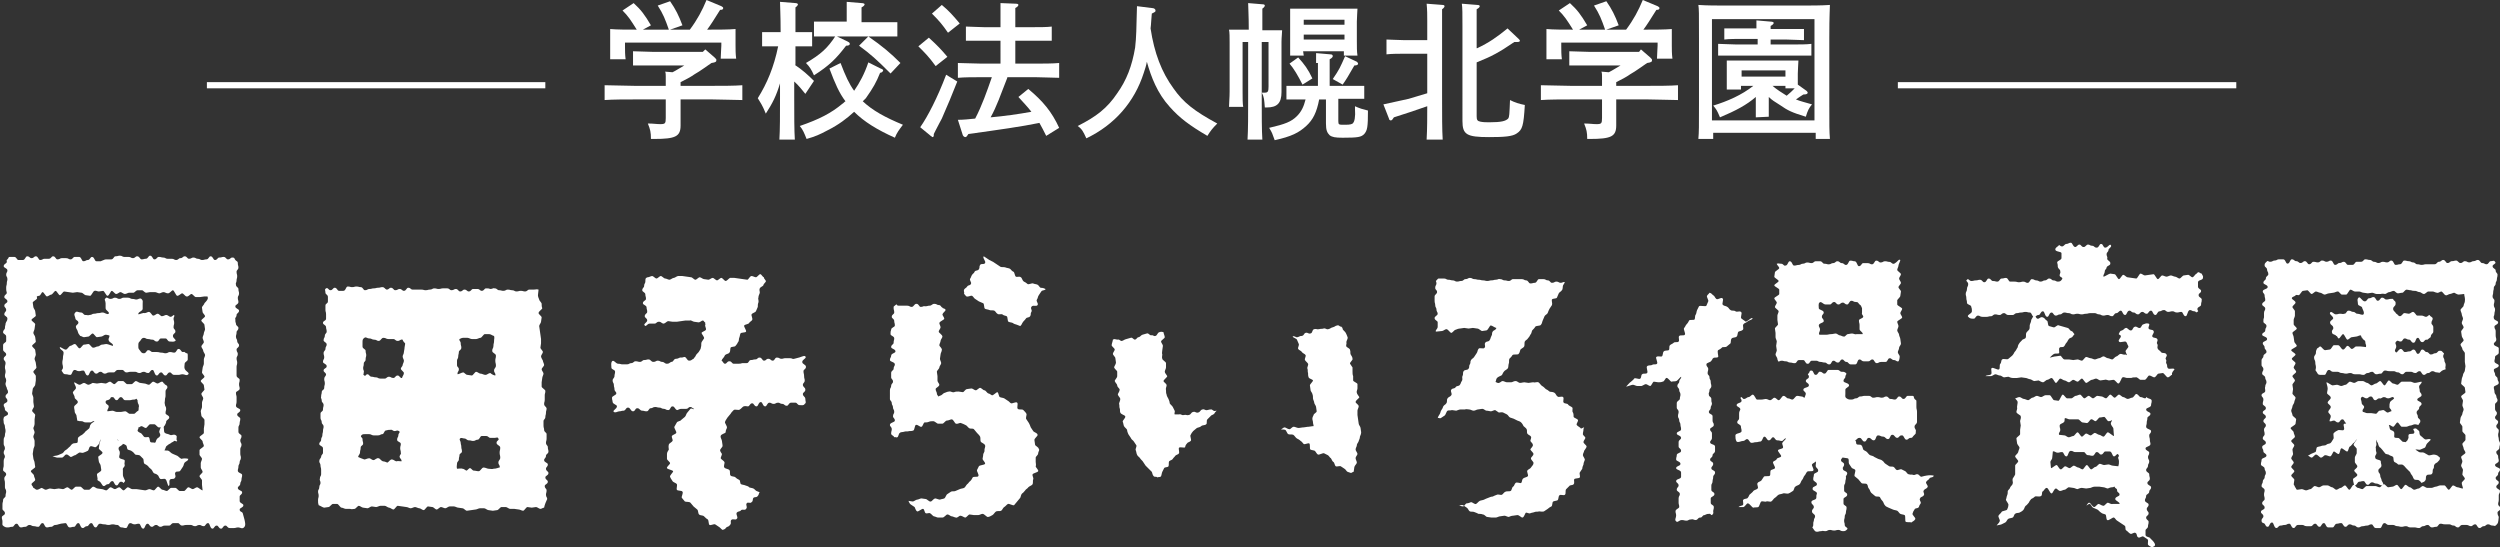
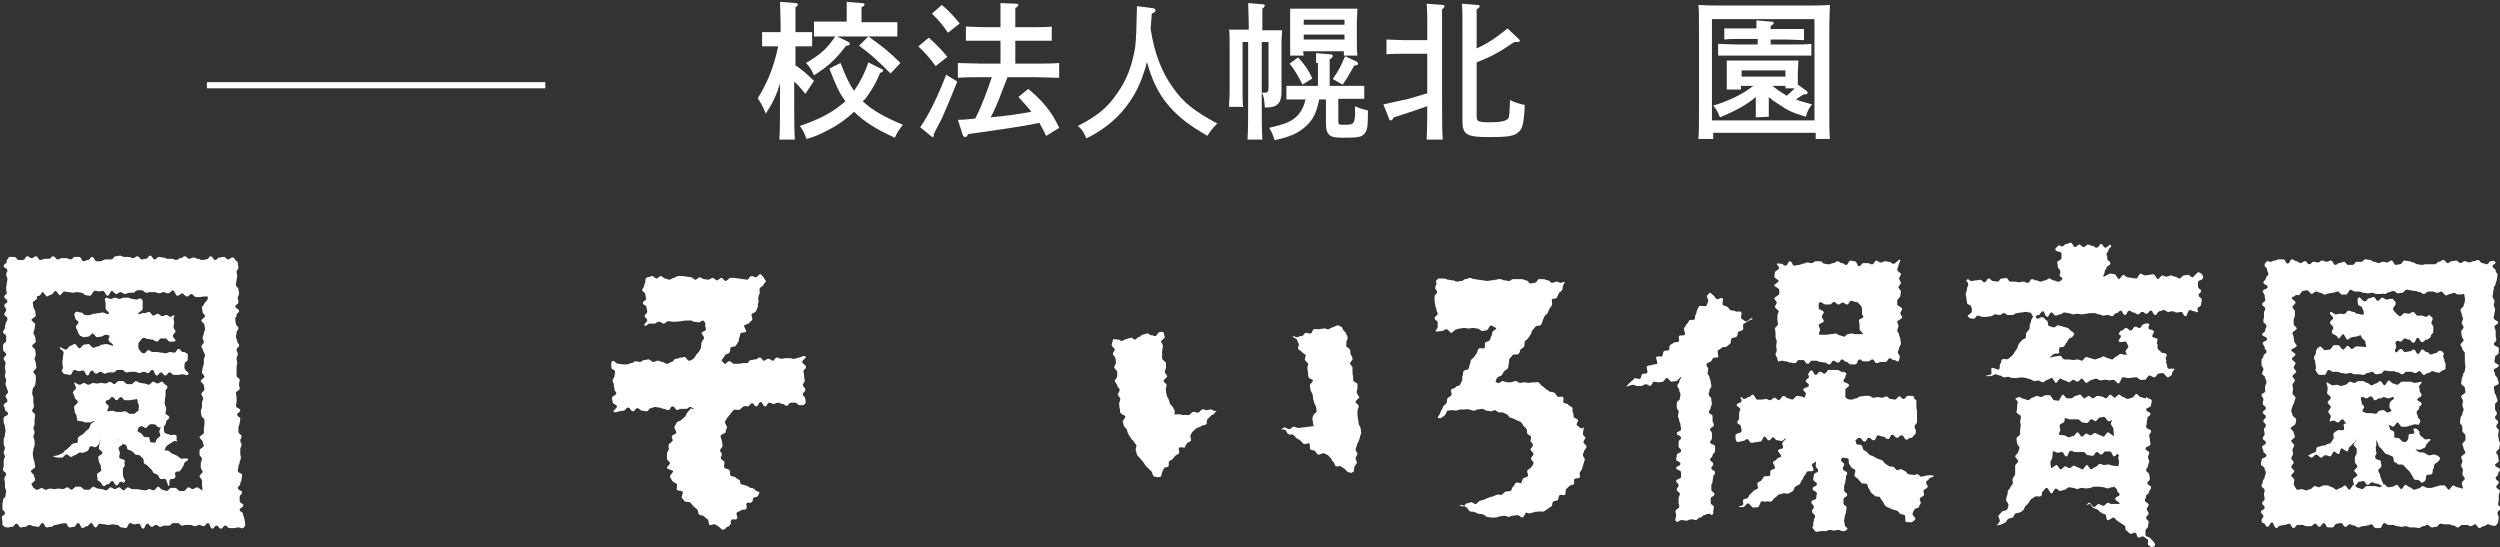
<svg xmlns="http://www.w3.org/2000/svg" version="1.1" id="レイヤー_1" x="0px" y="0px" viewBox="0 0 404.8 88.6" style="enable-background:new 0 0 404.8 88.6;" xml:space="preserve">
  <rect x="0" y="0" width="404.8" height="88.6" fill="#333333" stroke="none" />
  <style type="text/css">
	.st0{fill:#FFFFFF;}
</style>
  <g>
-     <path class="st0" d="M114.2,8l1.5,1.3c0.2,0.2,0.3,0.3,0.3,0.4c0,0.3-0.1,0.4-0.8,0.5c-0.9,0.6-1.8,1.3-2.7,1.8   c-0.7,0.5-1.5,0.9-2.3,1.3v0.6h5.2c1.5,0,3.6,0,4.8-0.1v2.4c-1.3,0-3.3-0.1-4.8-0.1h-5.2v1.3c0,0.4,0,1,0,1.8c0,0.5,0,0.8,0,1.1   c0,1.8-0.8,2.2-4.3,2.2h-0.5c0-1.1-0.1-1.5-0.5-2.5c0.9,0,1.4,0.1,2,0.1c0.8,0,0.9-0.1,0.9-1v-3h-5.1c-1.3,0-3.5,0-4.8,0.1v-2.4   c1.2,0,3.4,0.1,4.8,0.1h5.1c0-0.5,0-1,0-1.5c0-0.3,0-0.6-0.1-0.8l1.2,0.1c0.6-0.3,1.2-0.7,1.9-1.1h-5c-1,0-2.4,0-3.3,0V8.3   c0.9,0,2.3,0.1,3.3,0.1h8L114.2,8z M108.3,4.8c-0.6-1.7-0.9-2.5-1.8-3.9l2-0.7c0.9,1.3,1.4,2.3,2,3.9l-2,0.7h3.2   c1.2-1.6,2-3.1,2.7-4.8l2.4,1c0.2,0.1,0.3,0.2,0.3,0.3c0,0.2-0.1,0.3-0.5,0.3c-1,1.6-1.5,2.4-2.1,3.2h0.5c1.2,0,3,0,4.1-0.1   c0,0.9,0,1.3,0,1.8v0.9c0,0.6,0,1.3,0.1,2.1h-2.5c0-0.7,0.1-1.6,0.1-2.1V6.9h-15.6v0.6c0,0.6,0,1.4,0.1,2.1h-2.5c0-0.8,0-1.5,0-2.1   v-1c0-0.5,0-0.9,0-1.8c1.1,0.1,2.7,0.1,4.3,0.1c-1-1.6-1.4-2.2-2.3-3.1l1.8-1.2c1.2,1.1,1.8,1.9,2.8,3.6l-1.3,0.7   C104.1,4.8,108.3,4.8,108.3,4.8z" />
    <path class="st0" d="M128.7,10.5c1.2,0.8,2.1,1.6,3.1,2.6l-1.4,2.1c-0.5-0.6-1.1-1.4-1.8-2v2.4c0,3.1,0,5.5,0.1,7h-2.5   c0.1-1.6,0.1-3.9,0.1-7v-2.1c-0.6,2-1.2,3.2-2.3,4.9c-0.6-1.5-0.9-1.8-1.3-2.5c1.5-2.4,2.6-5,3.3-8.4h-0.7c-0.6,0-1.4,0-1.9,0V5.2   c0.5,0,1.4,0,1.9,0h1.1c0-2.7-0.1-4.3-0.1-4.9l2.5,0.2c0.2,0,0.4,0.1,0.4,0.2s-0.1,0.3-0.4,0.5c0,0.7,0,0.8,0,4h0.8   c0.5,0,1.4,0,1.9,0v2.3c-0.5,0-1.2,0-1.9,0h-0.8v3H128.7z M139.7,16.4c1.6,1.5,3.6,2.6,6.5,3.8c-0.6,0.8-1,1.3-1.3,2.1   c-2.9-1.3-5-2.6-6.6-4.2c-1.2,1.1-2.5,2.1-4.3,3c-1.3,0.7-2,1-3.4,1.4c-0.4-1-0.6-1.5-1.1-2.1c3.2-1.1,5.1-2.1,6.9-3.6   c0.2-0.1,0.3-0.3,0.5-0.4c-1-1.3-1.7-2.9-2.6-5.3l1.8-0.9c0.8,2.1,1.4,3.4,2.2,4.5c0.9-1.3,1.7-2.8,2.3-4.6l2,1   c0.3,0.1,0.4,0.2,0.4,0.3s-0.1,0.2-0.2,0.3l-0.3,0.1c-0.6,1.5-1.1,2.4-2.3,4.1L139.7,16.4z M137.2,6.7c0.2,0.1,0.4,0.2,0.4,0.4   c0,0.2-0.2,0.3-0.6,0.3c-1.6,2.1-2.7,3.2-5.2,4.8c-0.4-0.9-0.7-1.4-1.3-2c2.4-1.4,3.5-2.4,4.8-4.4L137.2,6.7z M137.1,1.8   c0-0.6,0-1.2,0-1.5l2.4,0.2c0.3,0,0.5,0.1,0.5,0.2s-0.1,0.3-0.5,0.5v2.4h2.9c0.9,0,2.2,0,2.9,0v2.3c-0.7,0-2.1,0-2.9,0h-7.7   c-0.8,0-2.1,0-2.9,0V3.5c0.7,0,1.9,0,2.9,0h2.4L137.1,1.8L137.1,1.8z M140.6,5.9c2.3,1.6,3.6,2.7,5.2,4.3l-1.6,1.7   c-2.3-2.3-3.2-3.1-5.1-4.5L140.6,5.9z" />
    <path class="st0" d="M150.4,6.1c1.2,1.1,2,1.9,3,3.1l-1.9,1.5c-1.1-1.5-1.6-2-2.8-3.2L150.4,6.1z M155,13.2c-0.9,2.3-1.5,3.7-2.5,6   c-0.3,0.6-0.4,0.7-1,1.9c-0.1,0.2-0.2,0.4-0.3,0.6v0.2c0,0.2-0.1,0.3-0.2,0.3c-0.1,0-0.1-0.1-0.3-0.2l-1.7-1.4   c1.2-1.7,2.8-4.8,4.2-8.5L155,13.2z M152.5,0.8c1.2,1,1.8,1.7,2.9,3l-1.9,1.5c-0.9-1.3-1.4-1.9-2.6-3.1L152.5,0.8z M163.1,12.6   c-0.5,1.2-0.9,2.4-1.4,3.6c-0.4,1-0.8,1.9-1.3,2.8c2.2-0.2,4.4-0.5,6.6-0.9c-0.6-0.8-1.3-1.5-2.1-2.4l1.6-1.3c2.4,2,3.8,3.7,5,6.3   l-2.1,1.3c-0.4-0.8-0.7-1.4-1.1-2.1c-2.9,0.6-6.5,1.1-11.5,1.8c-0.2,0.3-0.3,0.5-0.5,0.5c-0.1,0-0.3-0.1-0.4-0.3l-0.8-2.5   c0.9,0,1.8-0.1,2.8-0.2c1.1-2.1,1.9-4.4,2.7-6.7h-1.7c-1.2,0-2.8,0-3.8,0.1v-2.4c1,0,2.6,0.1,3.8,0.1h3.1V6.6h-2.7   c-0.8,0-2.1,0-2.9,0V4.3c0.7,0,1.9,0.1,2.9,0.1h2.7V2.7c0-1.1,0-1.4,0-2.2l2.5,0.1c0.3,0,0.4,0.1,0.4,0.2s-0.1,0.3-0.5,0.5v3.1h3   c0.9,0,2.2,0,2.9-0.1v2.3c-0.7,0-2.1,0-2.9,0h-3v3.7h3.3c1.1,0,2.8,0,3.8-0.1v2.4c-1,0-2.7-0.1-3.8-0.1h-4.6V12.6z" />
    <path class="st0" d="M186.5,1.3c0.4,0,0.6,0.2,0.6,0.4s0,0.2-0.6,0.5c-0.1,0.9-0.1,1.7-0.2,2.4c0.6,4,1.8,7.1,3.7,9.7   c1.6,2.3,3.4,3.7,7.1,5.7c-0.8,0.8-1.1,1.2-1.6,2c-2.9-1.7-4.5-2.9-6.1-4.7c-2-2.2-3-4.8-3.7-7.3c-0.1,0.6-0.3,1.2-0.5,1.8   c-1.5,4.7-4.7,8.4-9.3,10.6c-0.5-1.1-0.7-1.5-1.4-2c3-1.5,4.8-2.9,6.4-5.3c1.5-2.1,2.4-4.4,2.9-7.4c0.2-1.7,0.2-3,0.3-6.7   L186.5,1.3z" />
    <path class="st0" d="M202.2,4.8c0-2.3-0.1-3.8-0.1-4.3l2.4,0.2c0.2,0,0.3,0.1,0.3,0.2s-0.1,0.3-0.4,0.5c0,0.7,0,0.8,0,3.5h1.5   c0.7,0,1.2,0,1.7,0c0,0.4-0.1,1.2-0.1,1.9v5.6c0,0.2,0,1.4,0,1.7s0,0.7,0,0.8c0,1.8-0.7,2.5-2.4,2.5h-0.3c-0.1-1.2-0.1-1.7-0.5-2.4   c0.2,0,0.3,0,0.5,0c0.5,0,0.6-0.2,0.6-1V6.8h-1.1v8.8c0,3.1,0,5.5,0.1,7H202c0.1-1.6,0.1-3.9,0.1-7V6.8h-0.9v8c0,1.1,0,2,0.1,2.5   H199c0-0.6,0.1-1.4,0.1-2.5V6.9c0-0.8,0-1.7-0.1-2.1c0.5,0,1,0,1.7,0H202.2z M213.1,10.2c0-0.7,0-1.2,0-1.6l2.3,0.2   c0.3,0,0.4,0.1,0.4,0.3c0,0.1-0.1,0.3-0.5,0.5c0,1.1,0,3.2,0,4.3h3.2c0.7,0,1.7,0,2.4,0V16c-0.7,0-1.7,0-2.4,0h-1.8v3.6   c0,0.6,0.1,0.6,0.9,0.6h0.3c0.7,0,1.1-0.1,1.2-0.3c0.2-0.2,0.4-0.9,0.3-2.3v-0.4c0.4,0.2,0.5,0.2,1,0.4c0.7,0.2,0.8,0.2,1.1,0.3   c0,2.7-0.1,3.2-0.6,3.8c-0.5,0.5-1,0.6-3.5,0.6c-1.2,0-1.7-0.1-2.1-0.4c-0.4-0.4-0.6-0.8-0.6-1.9v-3.9h-1.1c-0.4,2.1-1,3.3-2.1,4.3   c-1.2,1.1-2.4,1.7-5.1,2.3c-0.4-1.1-0.4-1.2-0.9-2c2.6-0.6,3.6-1,4.5-1.9c0.7-0.7,1.1-1.5,1.4-2.7h-0.7c-0.7,0-1.7,0-2.4,0v-2.2   c0.7,0,1.7,0,2.4,0h2.7v-3.7H213.1z M210.2,9.3c1,1.1,1.6,1.9,2.3,3.4l-1.6,1c-0.7-1.4-1.4-2.6-2.1-3.4L210.2,9.3z M211.1,9h-2.2   c0-0.6,0-1.4,0-2.5v-3c0-0.7,0-1.7,0-2.1c0.8,0,1.6,0,2.6,0h5.6c1.1,0,1.8,0,2.7,0c0,0.4-0.1,1.4-0.1,2.1v3c0,1.1,0,1.9,0.1,2.5   h-2.2V8.3H211L211.1,9L211.1,9z M217.7,3.2h-6.6V4h6.6V3.2z M217.7,5.6h-6.6v0.8h6.6V5.6z M215.8,12.8c1.1-1.6,1.2-1.9,2-3.7   l1.9,0.9c0.1,0.1,0.2,0.2,0.2,0.3c0,0.2-0.2,0.3-0.6,0.3c-1.1,1.9-1.2,2.1-1.9,3.1L215.8,12.8z" />
    <path class="st0" d="M231,22.6c0.1-1.8,0.1-3.6,0.1-5.4c-1.7,0.6-3.8,1.3-5.4,1.8c-0.2,0.3-0.3,0.5-0.5,0.5c-0.1,0-0.3-0.1-0.3-0.3   l-0.9-2.3c1.4-0.3,2.7-0.6,4.1-0.9c1-0.3,2-0.6,3-0.9V8.7h-3.7c-0.8,0-2.1,0-2.9,0.1V6.4c0.7,0,1.9,0.1,2.9,0.1h3.7   c0-1,0-2.1,0-3.1c0-0.9,0-1.8-0.1-2.8l2.6,0.2c0.2,0,0.3,0.1,0.3,0.2s-0.1,0.3-0.4,0.5c0,0.8,0,1.6,0,6.2v7.9c0,3.1,0,5.5,0.1,7   H231z M239.2,7.8c1.9-0.9,3.2-1.8,4.9-3.2l1.8,1.7c0.1,0.1,0.2,0.2,0.2,0.3c0,0.1-0.1,0.2-0.4,0.2c-0.1,0-0.2,0-0.5,0   c-2.5,1.7-3.6,2.3-6.1,3.3v8.7c0,0.6,0.1,0.8,0.6,0.9s0.9,0.1,1.5,0.1c1.9,0,2.6-0.2,3-0.6c0.2-0.3,0.2-0.6,0.3-3   c0.8,0.4,1.4,0.6,2.4,0.8c-0.2,3.4-0.4,4-1.3,4.6c-0.7,0.5-2,0.6-4.5,0.6c-3.6,0-4.3-0.4-4.3-2.6V4.2c0-1.9,0-3-0.1-3.6l2.5,0.2   c0.3,0,0.4,0.1,0.4,0.2s-0.1,0.3-0.5,0.5c0,0.5,0,1.2,0,2.7v3.6H239.2z" />
-     <path class="st0" d="M265.7,8l1.5,1.3c0.2,0.2,0.3,0.3,0.3,0.4c0,0.3-0.1,0.4-0.8,0.5c-0.9,0.6-1.8,1.3-2.7,1.8   c-0.7,0.5-1.5,0.9-2.3,1.3v0.6h5.2c1.5,0,3.6,0,4.8-0.1v2.4c-1.3,0-3.3-0.1-4.8-0.1h-5.2v1.3c0,0.4,0,1,0,1.8c0,0.5,0,0.8,0,1.1   c0,1.8-0.8,2.2-4.3,2.2H257c0-1.1-0.1-1.5-0.5-2.5c0.9,0,1.4,0.1,2,0.1c0.8,0,0.9-0.1,0.9-1v-3h-5.1c-1.3,0-3.5,0-4.8,0.1v-2.4   c1.2,0,3.4,0.1,4.8,0.1h5.1c0-0.5,0-1,0-1.5c0-0.3,0-0.6-0.1-0.8l1.2,0.1c0.6-0.3,1.2-0.7,1.9-1.1h-5c-1,0-2.4,0-3.3,0V8.3   c0.9,0,2.3,0.1,3.3,0.1h8L265.7,8z M259.9,4.8c-0.6-1.7-0.9-2.5-1.8-3.9l2-0.7c0.9,1.3,1.4,2.3,2,3.9l-2,0.7h3.2   c1.2-1.6,2-3.1,2.7-4.8l2.4,1c0.2,0.1,0.3,0.2,0.3,0.3c0,0.2-0.1,0.3-0.5,0.3c-1,1.6-1.5,2.4-2.1,3.2h0.5c1.2,0,3,0,4.1-0.1   c0,0.9,0,1.3,0,1.8v0.9c0,0.6,0,1.3,0.1,2.1h-2.5c0-0.7,0.1-1.6,0.1-2.1V6.9h-15.6v0.6c0,0.6,0,1.4,0.1,2.1h-2.5c0-0.8,0-1.5,0-2.1   v-1c0-0.5,0-0.9,0-1.8c1.1,0.1,2.7,0.1,4.3,0.1c-1-1.6-1.4-2.2-2.3-3.1l1.8-1.2c1.2,1.1,1.8,1.9,2.8,3.6l-1.3,0.7   C255.7,4.8,259.9,4.8,259.9,4.8z" />
    <path class="st0" d="M277.3,22.5H275c0.1-1.2,0.1-1.9,0.1-5.7V6.2c0-4.4,0-4.6-0.1-5.4c1.3,0.1,3.1,0.1,4.8,0.1h11.7   c1.6,0,3.5,0,4.8-0.1c0,0.9-0.1,1.3-0.1,5.4v10.6c0,3.6,0,4.4,0.1,5.7H294v-1h-16.6v1H277.3z M293.8,3.1h-16.6v16.4h16.6V3.1z    M284.3,19c0-1.1,0-2.2,0-3.3c-1.5,1.3-3.2,2.2-5.8,3.3c-0.5-1.2-0.6-1.3-1.1-1.9c2.3-0.7,4.6-1.7,6.5-3.2h-2v0.6h-2.3   c0-0.5,0-1.1,0-2v-0.6c0-0.8,0-1.7,0-2.1c0.8,0,1.6,0,2.6,0h6.3c1.1,0,1.8,0,2.7,0c0,0.4-0.1,1.4-0.1,2.1v0.6c0,0.4,0,0.8,0,1.2   l1.4,1c0.1,0.1,0.2,0.2,0.2,0.3c0,0.2-0.2,0.3-0.7,0.3c-0.5,0.3-0.6,0.4-1.2,0.8c0.7,0.3,1.6,0.5,2.6,0.8c-0.5,0.6-0.7,1-1,2   c-2.3-0.7-2.9-1-4.2-1.9c-0.8-0.5-1.3-0.8-1.8-1.3c0,1.1,0,2.2,0,3.2L284.3,19L284.3,19z M284.4,6.3h-2.5c-0.6,0-2,0-2.7,0.1V4.6   c0.7,0,2,0,2.7,0h2.5c0-0.6,0-1,0-1.3l2.3,0.2c0.3,0,0.5,0.1,0.5,0.2c0,0.1-0.1,0.3-0.5,0.5v0.5h2.5c0.9,0,2.1,0,2.9,0v1.8   c-0.7,0-2.1-0.1-2.9-0.1h-2.5v0.8h3.7c0.9,0,2.2,0,2.9-0.1V9c-0.7,0-2.1,0-2.9,0h-9.3c-0.8,0-2.1,0-2.9,0V7.1c0.7,0,2,0.1,2.9,0.1   h3.5V6.3H284.4z M289.1,11.4H282v1h7.1V11.4z M289.1,14.2v-0.3H287c0.7,0.6,1.5,1.1,2.3,1.6c0.5-0.4,0.9-0.8,1.3-1.2h-1.5V14.2z" />
  </g>
  <g>
    <g>
      <path class="st0" d="M39.5,85.4c-0.3,0.3-0.6,0-0.9,0c-0.4,0-0.4,0.1-0.7,0.1c-0.4,0-0.4,0-0.7,0c-0.4,0-0.4-0.4-0.7-0.4    c-0.4,0-0.4,0.5-0.7,0.5c-0.4,0-0.4-0.5-0.7-0.5c-0.4,0-0.4,0.5-0.7,0.5c-0.4,0-0.4-0.9-0.7-0.9c-0.4,0-0.4,0.5-0.7,0.5    c-0.4,0-0.4-0.2-0.7-0.2c-0.4,0-0.4,0.2-0.7,0.2c-0.4,0-0.4-0.2-0.7-0.2c-0.4,0-0.4,0-0.7,0c-0.4,0-0.4,0.1-0.7,0.1    c-0.4,0-0.4-0.4-0.7-0.4c-0.4,0-0.4,0-0.7,0c-0.4,0-0.4,0.4-0.7,0.4c-0.4,0-0.4,0-0.7,0c-0.4,0-0.4,0.2-0.7,0.2    c-0.4,0-0.4-0.3-0.7-0.3c-0.4,0-0.4,0.3-0.7,0.3c-0.4,0-0.4-0.5-0.7-0.5c-0.4,0-0.4,0.8-0.7,0.8c-0.4,0-0.4-0.8-0.7-0.8    c-0.4,0-0.4,0.1-0.7,0.1c-0.4,0-0.4-0.2-0.7-0.2c-0.4,0-0.4,0.8-0.7,0.8c-0.4,0-0.4-0.1-0.7-0.1c-0.4,0-0.4-0.4-0.7-0.4    c-0.4,0-0.4-0.1-0.7-0.1c-0.4,0-0.4,0.1-0.7,0.1c-0.4,0-0.4-0.1-0.7-0.1c-0.4,0-0.4-0.1-0.7-0.1c-0.4,0-0.4,0.6-0.7,0.6    c-0.4,0-0.4-0.7-0.7-0.7c-0.4,0-0.4,0.5-0.7,0.5c-0.4,0-0.4,0.3-0.7,0.3c-0.4,0-0.4-0.8-0.7-0.8c-0.4,0-0.4,0.6-0.7,0.6    c-0.4,0-0.4,0.1-0.7,0.1c-0.4,0-0.4-0.7-0.7-0.7C9.4,84.8,9.4,85,9,85s-0.4,0.3-0.7,0.3c-0.4,0-0.4,0.1-0.7,0.1    c-0.4,0-0.4-0.7-0.7-0.7c-0.4,0-0.4,0.6-0.7,0.6c-0.4,0-0.4-0.1-0.7-0.1c-0.4,0-0.4-0.2-0.7-0.2c-0.4,0-0.4,0.3-0.7,0.3    c-0.4,0-0.4,0.1-0.7,0.1c-0.4,0-0.4-0.6-0.7-0.6c-0.4,0-0.4,0.5-0.7,0.5c-0.4,0-0.4,0.1-0.7,0.1s-0.4,0-0.7-0.2s-0.2-0.3-0.2-0.7    c0-0.4-0.1-0.4-0.1-0.7c0-0.4,0.5-0.3,0.5-0.7c0-0.4-0.4-0.4-0.4-0.7c0-0.4,0-0.4,0-0.7c0-0.4,0.1-0.4,0.1-0.7    c0-0.4,0.4-0.4,0.4-0.7c0-0.4,0.1-0.4,0.1-0.7c0-0.4-0.2-0.4-0.2-0.7c0-0.4,0-0.4,0-0.7c0-0.4-0.1-0.4-0.1-0.7    c0-0.4,0.3-0.4,0.3-0.7c0-0.4-0.5-0.4-0.5-0.7c0-0.4,0.1-0.4,0.1-0.7c0-0.4,0-0.4,0-0.7c0-0.4,0.1-0.4,0.2-0.7    c0-0.4-0.2-0.4-0.2-0.7c0-0.4,0.2-0.4,0.2-0.7c0-0.4-0.2-0.4-0.2-0.7c0-0.4,0-0.4,0-0.7c0-0.4,0.2-0.4,0.2-0.7    c0-0.4,0.1-0.4,0.1-0.7c0-0.4-0.1-0.4-0.1-0.7c0-0.4-0.2-0.4-0.2-0.7c0-0.4-0.1-0.4,0-0.7c0-0.4,0.7-0.3,0.7-0.7    c0-0.4-0.5-0.4-0.5-0.7c0-0.4-0.2-0.4-0.2-0.7c0-0.4,0.6-0.3,0.6-0.7c0-0.4-0.3-0.4-0.3-0.7c0-0.4,0.4-0.4,0.4-0.7    c0-0.4-0.2-0.4-0.2-0.7C0.7,62,1,62,1,61.6s-0.2-0.4-0.2-0.7c0-0.4,0.1-0.4,0.1-0.7c0-0.4-0.1-0.4-0.1-0.7c0-0.4,0.1-0.4,0.1-0.7    c0-0.4-0.3-0.4-0.3-0.7c0-0.4,0.4-0.4,0.4-0.7C1,57,0.5,57,0.5,56.6s0-0.4,0-0.7c0-0.4,0.5-0.4,0.5-0.7c0-0.4,0-0.4,0-0.7    c0-0.4-0.5-0.4-0.5-0.7c0-0.4,0.3-0.4,0.3-0.7c0-0.4,0.1-0.4,0.1-0.7C1,52,1.2,52,1.2,51.6s-0.5-0.4-0.5-0.7    c0-0.4,0.3-0.4,0.3-0.7c0-0.4-0.3-0.4-0.3-0.7c0-0.4,0.5-0.4,0.5-0.7c0-0.4-0.5-0.4-0.5-0.7c0-0.4,0.4-0.4,0.4-0.7    C1,47,1,47,1,46.6s0.1-0.4,0.1-0.7c0-0.4,0.1-0.4,0.1-0.7c0-0.4-0.2-0.4-0.2-0.7c0-0.4,0.2-0.4,0.2-0.7c0-0.4-0.6-0.4-0.6-0.7    c0-0.4,0.5-0.4,0.5-0.7C1.1,42,1,42.2,1.2,42c0.3-0.3,0.1-0.4,0.4-0.4c0.4,0,0.4,0,0.7,0c0.4,0,0.4,0.5,0.7,0.5c0.4,0,0.4,0,0.7,0    c0.4,0,0.4-0.6,0.7-0.6c0.4,0,0.4,0.3,0.7,0.3c0.4,0,0.4-0.3,0.7-0.3c0.4,0,0.4,0.6,0.7,0.6c0.4,0,0.4-0.2,0.7-0.2    c0.4,0,0.4,0,0.7,0c0.4,0,0.4-0.4,0.7-0.4C9,41.5,9,42,9.3,42c0.4,0,0.4-0.2,0.7-0.2c0.4,0,0.4,0,0.7,0c0.4,0,0.4,0.2,0.7,0.2    c0.4,0,0.4-0.4,0.7-0.4c0.4,0,0.4,0,0.7,0c0.4,0,0.4,0.7,0.7,0.7c0.4,0,0.4-0.2,0.7-0.2c0.4,0,0.4-0.5,0.7-0.5    c0.4,0,0.4,0.7,0.7,0.7c0.4,0,0.4,0,0.7,0C17,42,17,42,17.3,42c0.4,0,0.4,0,0.7,0c0.4,0,0.4-0.5,0.7-0.5c0.4,0,0.4-0.1,0.7-0.1    c0.4,0,0.4,0.2,0.7,0.2c0.4,0,0.4,0,0.7,0c0.4,0,0.4,0.2,0.7,0.2c0.4,0,0.4-0.3,0.7-0.3c0.4,0,0.4,0.4,0.7,0.5    c0.4,0,0.4-0.1,0.7-0.1c0.4,0,0.4-0.5,0.7-0.5c0.4,0,0.4,0.6,0.7,0.6c0.4,0,0.4-0.4,0.7-0.4c0.4,0,0.4,0.1,0.7,0.1    c0.4,0,0.4,0.2,0.7,0.2c0.4,0,0.4,0,0.7,0c0.4,0,0.4,0.2,0.7,0.2c0.4,0,0.4-0.3,0.7-0.3c0.4,0,0.4-0.3,0.7-0.3    c0.4,0,0.4,0.4,0.7,0.4c0.4,0,0.4-0.2,0.7-0.2c0.4,0,0.4,0.2,0.7,0.2c0.4,0,0.4,0.2,0.7,0.2c0.4,0,0.4-0.1,0.7-0.1    c0.4,0,0.4-0.5,0.7-0.5c0.4,0,0.4,0.6,0.7,0.6c0.4,0,0.4-0.4,0.7-0.4c0.4,0,0.4-0.1,0.7-0.1c0.4,0,0.4,0.4,0.7,0.4    c0.4,0,0.4-0.3,0.7-0.3c0.4,0,0.3,0.1,0.5,0.4c0.3,0.3,0.4,0.2,0.4,0.5c0,0.4,0.1,0.4,0.1,0.7c0,0.4-0.3,0.4-0.3,0.7    c0,0.4,0.1,0.4,0.1,0.7c0,0.4-0.1,0.4-0.1,0.7c0,0.4-0.2,0.4-0.1,0.7c0,0.4,0.4,0.4,0.4,0.7c0,0.4,0.1,0.4,0.1,0.7    c0,0.4-0.2,0.4-0.2,0.7c0,0.4,0.1,0.4,0.1,0.7c0,0.4-0.5,0.4-0.5,0.7c0,0.4,0.6,0.4,0.6,0.7c0,0.4-0.4,0.4-0.4,0.7    c0,0.4-0.3,0.4-0.2,0.7c0,0.4,0,0.4,0.1,0.7c0,0.4,0.4,0.4,0.4,0.7c0,0.4-0.3,0.4-0.3,0.7c0,0.4-0.1,0.4-0.1,0.7    c0,0.4,0.2,0.4,0.2,0.7c0,0.4,0.3,0.4,0.3,0.7c0,0.4-0.4,0.4-0.4,0.7c0,0.4,0.2,0.4,0.2,0.7c0,0.4-0.2,0.4-0.2,0.7    c0,0.4,0.1,0.4,0.1,0.7c0,0.4-0.1,0.4-0.1,0.7c0,0.4,0,0.4,0,0.7c0,0.4,0,0.4,0,0.7c0,0.4,0.5,0.4,0.5,0.7c0,0.4-0.1,0.4-0.1,0.7    c0,0.4,0.1,0.4,0.1,0.7c0,0.4-0.6,0.4-0.6,0.7c0,0.4,0.1,0.4,0.1,0.7c0,0.4,0,0.4,0,0.7c0,0.4-0.1,0.4-0.1,0.7    c0,0.4,0.7,0.4,0.7,0.7c0,0.4-0.5,0.4-0.5,0.7c0,0.4,0.5,0.4,0.5,0.7c0,0.4-0.1,0.4-0.1,0.7c0,0.4-0.2,0.4-0.2,0.7    c0,0.4,0,0.4,0,0.7c0,0.4,0.5,0.4,0.5,0.7c0,0.4-0.2,0.4-0.2,0.7c0,0.4,0.2,0.4,0.2,0.7c0,0.4-0.2,0.4-0.2,0.7c0,0.4,0,0.4,0,0.7    c0,0.4,0.1,0.4,0.1,0.7c0,0.4-0.2,0.4-0.2,0.7c0,0.4-0.2,0.4-0.2,0.7c0,0.4-0.1,0.4-0.1,0.7c0,0.4,0.7,0.4,0.7,0.7    c0,0.4-0.1,0.4-0.1,0.7c0,0.4-0.2,0.4-0.2,0.7c0,0.4-0.4,0.4-0.4,0.7c0,0.4,0.7,0.4,0.7,0.7c0,0.4-0.4,0.4-0.4,0.7    c0,0.4,0,0.4,0,0.7c0,0.4,0.6,0.4,0.6,0.7c0,0.4-0.6,0.4-0.6,0.7c0,0.4,0.4,0.3,0.5,0.6C39.8,84.8,39.8,85.1,39.5,85.4z M33.6,48    c-0.2,0-0.3,0-0.5,0s-0.5,0.1-0.7,0.1s-0.5,0-0.7,0s-0.5-0.5-0.7-0.5s-0.5,0.5-0.8,0.4c-0.2,0-0.5-0.5-0.7-0.5s-0.5,0.4-0.8,0.4    c-0.2,0-0.5-0.9-0.7-0.9s-0.5,0.5-0.8,0.5s-0.5-0.2-0.7-0.2c-0.3,0-0.5,0.2-0.7,0.2s-0.5-0.2-0.7-0.2c-0.3,0-0.5,0-0.7,0    c-0.3,0-0.5,0.1-0.7,0.1c-0.3,0-0.5-0.4-0.7-0.4c-0.3,0-0.5,0-0.7,0c-0.3,0-0.5,0.4-0.7,0.4c-0.3,0-0.5,0-0.7,0s-0.4,0.2-0.7,0.2    c-0.2,0-0.5-0.3-0.7-0.3s-0.4,0.3-0.7,0.3c-0.2,0-0.5-0.5-0.7-0.5s-0.4,0.8-0.7,0.8c-0.2,0-0.5-0.8-0.7-0.8s-0.5,0.1-0.7,0.1    s-0.5-0.2-0.7-0.1c-0.2,0-0.5,0.8-0.7,0.8s-0.5-0.1-0.7-0.1s-0.5-0.4-0.7-0.4s-0.5-0.1-0.7-0.1s-0.5,0.1-0.7,0.1s-0.5-0.1-0.7-0.1    s-0.5-0.1-0.7-0.1s-0.5,0.6-0.7,0.6S9.2,47.1,9,47.1s-0.5,0.6-0.7,0.6S7.8,48,7.6,48s-0.5-0.7-0.7-0.7s-0.3,0.6-0.6,0.6    C5.8,48,6,48,6,48.3c0,0.2-0.7,0.5-0.7,0.7s0.1,0.5,0.1,0.7s0.3,0.5,0.3,0.7s0.1,0.5,0.1,0.7s-0.7,0.5-0.7,0.7s0.6,0.5,0.6,0.7    S5.6,53,5.6,53.2s-0.2,0.5-0.2,0.7s0.3,0.5,0.3,0.7s0.1,0.5,0.1,0.7S5.2,55.8,5.2,56s0.5,0.5,0.5,0.7s0.1,0.5,0.1,0.7    s-0.2,0.5-0.2,0.7s0.2,0.5,0.2,0.7s0.1,0.5,0.1,0.7S5.4,60,5.4,60.2s0.4,0.5,0.4,0.7s0,0.5,0,0.7s-0.1,0.5-0.1,0.7    S5.3,62.8,5.3,63s-0.1,0.5-0.1,0.7s0.2,0.5,0.2,0.7c0,0.2,0,0.5,0,0.7s0.1,0.5,0.1,0.7s-0.3,0.5-0.3,0.7s0.5,0.5,0.5,0.7    s-0.1,0.5-0.1,0.7s0,0.5,0,0.7s-0.1,0.5-0.2,0.7c0,0.2,0.2,0.5,0.2,0.7s-0.2,0.5-0.2,0.7s0.2,0.5,0.2,0.7s0,0.5,0,0.7    s-0.2,0.5-0.2,0.7s-0.1,0.5-0.1,0.7s0.1,0.5,0.1,0.7s0.2,0.5,0.2,0.7s0.1,0.5,0.1,0.7S5,76.1,5,76.3s0.5,0.5,0.5,0.7    s0.2,0.5,0.2,0.7s-0.6,0.5-0.6,0.7s0.3,0.4,0.3,0.6c0.2,0,0.3,0.3,0.6,0.3c0.2,0,0.5-0.2,0.7-0.3c0.2,0,0.5,0.3,0.7,0.3    s0.5-0.2,0.7-0.2c0.2,0,0.5,0.1,0.7,0.1s0.5-0.1,0.7-0.1s0.5,0.1,0.7,0.1s0.5-0.3,0.7-0.3s0.5,0.4,0.7,0.4s0.5-0.5,0.7-0.5    s0.5,0,0.7,0s0.5,0.5,0.7,0.5s0.5,0,0.7,0s0.5-0.5,0.7-0.5s0.5,0.3,0.7,0.3s0.5,0.1,0.7,0.1c0.2,0,0.5,0.2,0.7,0.2    s0.5-0.5,0.7-0.5s0.5,0.3,0.7,0.3s0.5-0.3,0.7-0.3s0.5,0.5,0.7,0.5s0.5-0.5,0.7-0.5s0.5,0.3,0.7,0.3s0.5,0,0.7,0s0.5,0.1,0.7,0.1    s0.5,0.1,0.7,0.1s0.5-0.2,0.7-0.2s0.5,0.2,0.7,0.2s0.5-0.6,0.7-0.6s0.5,0.5,0.7,0.5s0.5,0.2,0.7,0.2s0.5-0.5,0.7-0.5s0.5,0,0.7,0    s0.5,0.5,0.7,0.5s0.5,0,0.7,0s0.5-0.6,0.7-0.6s0.5,0.3,0.7,0.3s0.5-0.3,0.7-0.3c0.2,0,0.7,0.5,0.9,0.5c0-0.2-0.1-0.7-0.1-0.9    c0-0.2,0-0.5,0-0.7s-0.4-0.5-0.4-0.7s0.5-0.5,0.5-0.7s-0.3-0.5-0.3-0.7s0-0.5,0-0.7s0.2-0.5,0.2-0.7s-0.4-0.5-0.4-0.7s0-0.5,0-0.7    s0.7-0.5,0.7-0.7s-0.2-0.5-0.2-0.7s-0.5-0.5-0.5-0.7s0.7-0.5,0.7-0.7s0-0.5,0-0.7s0.1-0.5,0.1-0.7s0-0.5,0-0.7s-0.5-0.5-0.5-0.7    s-0.1-0.5-0.1-0.7s0.2-0.5,0.2-0.7s0-0.5,0-0.7s0.2-0.5,0.2-0.7s-0.3-0.5-0.3-0.7s0.4-0.5,0.5-0.7c0-0.2-0.1-0.5-0.1-0.7    s-0.5-0.5-0.5-0.7s0.6-0.5,0.6-0.7s-0.4-0.5-0.4-0.7s0.1-0.5,0.1-0.7s0.2-0.5,0.2-0.7s0-0.5,0-0.7s0.2-0.5,0.2-0.7    s-0.3-0.5-0.3-0.7s-0.3-0.5-0.3-0.7s0.4-0.5,0.4-0.7s-0.2-0.5-0.2-0.7S33,54.2,33,54s0.2-0.5,0.2-0.7s-0.1-0.5-0.1-0.7    s-0.5-0.5-0.5-0.7s0.6-0.5,0.6-0.7s-0.4-0.5-0.4-0.7s-0.1-0.5-0.1-0.7s0.4-0.5,0.4-0.7C33.9,48.3,33.6,48.2,33.6,48z M30.5,74.3    c-0.1,0.4-0.3,0.3-0.6,0.6c-0.2,0.3-0.1,0.4-0.3,0.7c-0.2,0.3-0.2,0.3-0.4,0.6c-0.2,0.3-0.6,0-0.8,0.3c-0.2,0.3,0.2,0.6-0.1,0.9    c-0.2,0.3-0.6,0-0.8,0.3c-0.2,0.3,0.1,0.8-0.2,1c-0.2-0.2-0.3-1-0.5-1.1c-0.2-0.2-0.7,0.1-0.9-0.1c-0.2-0.2-0.2-0.5-0.4-0.6    c-0.2-0.2-0.5-0.2-0.6-0.3c-0.2-0.2-0.2-0.4-0.4-0.6c-0.2-0.2-0.4-0.3-0.5-0.5c-0.2-0.2-0.4-0.3-0.6-0.4c-0.2-0.2-0.1-0.6-0.2-0.8    c-0.2-0.2-0.3-0.3-0.5-0.5s-0.6-0.1-0.8-0.2c-0.2-0.2-0.3-0.4-0.5-0.5c-0.2-0.2-0.5-0.2-0.7-0.3c-0.2-0.2-0.1-0.6-0.3-0.7    c-0.2-0.2-0.5-0.2-0.7-0.3c-0.2-0.2-0.6-0.5-0.7-0.7c0,0.4,0.8,0.3,0.9,0.7c0,0.4-0.7,0.4-0.7,0.8s0.2,0.3,0.2,0.7    c0,0.4-0.1,0.4-0.1,0.7c0,0.4,0.9,0.3,0.9,0.6c0,0.4-0.1,0.4,0,0.7c0,0.4-0.4,0.4-0.3,0.8c0,0.4,0,0.4,0,0.7    c0,0.4,0.1,0.4,0.2,0.7s0.3,0.3,0,0.6C20,78.4,20,78,19.6,78s-0.4,0.6-0.7,0.6c-0.4,0-0.4-0.7-0.7-0.7c-0.4,0-0.4,0.5-0.7,0.5    c-0.4,0-0.4,0.3-0.7,0.3S16.4,78,16,77.9c0-0.1-0.3,0-0.2-0.4c0-0.2-0.1-0.4-0.1-0.7c0-0.2,0.7-0.4,0.7-0.7c0-0.2-0.1-0.5-0.1-0.7    S16,74.9,16,74.7s-0.1-0.5-0.1-0.7s0.7-0.4,0.7-0.7c0-0.2-0.6-0.5-0.6-0.7s0.1-0.5,0.1-0.7s0.2-0.5,0.2-0.8    c-0.1,0.2-0.2,0.6-0.3,0.8c-0.2,0.2-0.3,0.4-0.5,0.5s-0.7-0.3-0.9-0.1c-0.2,0.1-0.2,0.6-0.4,0.7s-0.4,0.2-0.7,0.3    c-0.2,0.1-0.5-0.1-0.7,0s-0.4,0.3-0.6,0.4c-0.2,0-0.4,0.2-0.7,0.3c-0.2,0-0.5-0.5-0.8-0.4c-0.2,0-0.4,0.5-0.7,0.5    c-0.2,0-0.5,0-0.7,0s-0.6-0.2-0.8-0.2c0.2-0.1,0.7-0.1,0.9-0.2s0.5-0.2,0.7-0.3c0.2-0.1,0.3-0.4,0.5-0.5s0.4-0.3,0.6-0.5    c0.2-0.1,0.3-0.4,0.5-0.5c0.2-0.2,0.6-0.1,0.8-0.2c0.2-0.2,0-0.7,0.2-0.9c0.2-0.2,0.4-0.3,0.6-0.4c0.2-0.2,0.4-0.3,0.5-0.5    c0.2-0.2,0.4-0.3,0.6-0.5c0.2-0.2,0.1-0.5,0.3-0.7c0.1-0.2,0.4-0.3,0.6-0.5c-0.3-0.1-0.4,0.2-0.7,0.2c-0.4,0-0.4,0-0.7,0    c-0.4,0-0.4-0.2-0.7-0.2s-0.4,0-0.7-0.1c0-0.3-0.1-0.5-0.1-0.7c0-0.3-0.3-0.5-0.3-0.7c0-0.3-0.1-0.5-0.1-0.8s0.6-0.5,0.6-0.8    s-0.5-0.5-0.5-0.7c0-0.3-0.2-0.5-0.3-0.8c0-0.3,0.5-0.5,0.5-0.8S12,62.2,12,61.9c0.2,0,0.6,0.4,0.9,0.4c0.2,0,0.5-0.3,0.7-0.3    s0.5,0.3,0.7,0.3s0.5-0.2,0.7-0.3c0.2,0,0.5,0.1,0.7,0.1s0.5-0.1,0.7-0.1c0.2,0,0.5,0.1,0.7,0.1s0.5-0.3,0.7-0.3s0.5,0.4,0.7,0.4    s0.5-0.5,0.7-0.5s0.5,0,0.7,0s0.5,0.5,0.7,0.5s0.5,0,0.7,0s0.5-0.5,0.7-0.5s0.5,0.3,0.7,0.3s0.5,0.1,0.7,0.1s0.5,0.2,0.7,0.2    s0.5-0.5,0.7-0.5s0.5,0.3,0.7,0.3s0.5-0.3,0.7-0.3c0.3,0,0.2,0.3,0.4,0.3c0.1,0.3,0.5,0.2,0.5,0.6c0,0.3-0.3,0.3-0.3,0.7    c0,0.3,0,0.3,0,0.7c0,0.3-0.1,0.3-0.1,0.7c0,0.3-0.1,0.3,0,0.7c0,0.3,0.2,0.3,0.2,0.7c0,0.3-0.1,0.3-0.1,0.7    c0,0.3,0.6,0.3,0.6,0.7c0,0.3-0.5,0.4-0.5,0.7c0,0.3-0.1,0.2-0.2,0.6c-0.2,0-0.1,0.3-0.3,0.3c-0.2,0-0.5,0-0.7,0s-0.5-0.5-0.7-0.5    s-0.5,0-0.7,0s-0.5,0.6-0.7,0.6S23.1,69,22.9,69s-0.2,0.2-0.5,0.2c0.1,0.2-0.2,0.4-0.1,0.6s0.5,0.3,0.6,0.4    c0.2,0.2,0.3,0.4,0.4,0.5c0.2,0.2,0.6,0,0.8,0.1c0.2,0.2,0.1,0.7,0.3,0.8c0.2,0.1,0.5,0,0.7,0.1c0.2-0.2,0.1-0.3,0.3-0.6    c0.2-0.3,0.4-0.2,0.5-0.5c0.2-0.3-0.2-0.5-0.1-0.8s0.2-0.7,0.5-0.8c0.4-0.1,0.1,0.9,0.4,1.1s0.4,0.1,0.8,0.3    c0.3,0.2,0.6-0.2,1,0.1c0.3,0.2-0.1,0.6,0.2,0.9c-0.2,0.2-0.3-0.1-0.5,0c-0.2,0.2-0.4,0.2-0.6,0.4c-0.2,0.1-0.4,0.2-0.6,0.4    c-0.2,0.1-0.2,0.6-0.4,0.7c0.2,0.1,0.5,0,0.7,0.1s0.4,0.4,0.7,0.5c0.2,0.1,0.5,0.2,0.7,0.3c0.2,0.1,0.4,0.4,0.7,0.5    C29.6,74.2,30.2,74.2,30.5,74.3z M30.5,60.6c-0.3,0.3-0.6,0-0.9,0c-0.4,0-0.4,0.1-0.7,0.1c-0.4,0-0.4,0-0.7,0    c-0.4,0-0.4-0.4-0.7-0.4c-0.4,0-0.4,0.5-0.7,0.5c-0.4,0-0.4-0.5-0.7-0.5c-0.4,0-0.4,0.5-0.7,0.5c-0.4,0-0.4-0.9-0.7-0.9    c-0.4,0-0.4,0.5-0.7,0.5c-0.4,0-0.4-0.2-0.7-0.2c-0.4,0-0.4,0.2-0.7,0.2c-0.4,0-0.4-0.2-0.7-0.2c-0.4,0-0.4,0-0.7,0    c-0.4,0-0.4,0.1-0.7,0.1c-0.4,0-0.4-0.4-0.7-0.4c-0.4,0-0.4,0-0.7,0c-0.4,0-0.4,0.4-0.7,0.4c-0.4,0-0.4,0-0.7,0    c-0.4,0-0.4,0.2-0.7,0.2c-0.4,0-0.4-0.3-0.7-0.3c-0.4,0-0.4,0.3-0.7,0.3c-0.4,0-0.4-0.5-0.7-0.5c-0.4,0-0.4,0.8-0.7,0.8    c-0.4,0-0.4-0.8-0.7-0.8c-0.4,0-0.4,0.1-0.7,0.1c-0.4,0-0.4-0.2-0.7-0.2c-0.4,0-0.4,0.8-0.7,0.8c-0.4,0-0.4-0.1-0.7-0.1    c-0.4,0-0.4-0.1-0.6-0.4c-0.3-0.3,0.1-0.3,0.1-0.7s-0.1-0.4-0.1-0.8c0-0.4,0.1-0.4,0.1-0.8c0-0.4,0.1-0.4,0.1-0.8    c0-0.4-0.7-0.5-0.6-0.9c0.2,0,0.8,0.5,1,0.4c0.2,0,0.5-0.6,0.7-0.6s0.5-0.3,0.7-0.3c0.3,0,0.5,0.7,0.8,0.7c0.2,0,0.5-0.6,0.7-0.6    c0.3,0,0.5-0.1,0.7-0.1c0.3,0,0.5,0.6,0.8,0.6s0.5-0.2,0.7-0.2c0.3,0,0.5-0.3,0.7-0.3c0.3,0,0.5-0.1,0.7-0.1    c0.3,0,0.9,0.3,1.1,0.3c0.1-0.4-0.6-0.5-0.7-0.9s0.2-0.4,0.1-0.8c-0.2,0-0.3-0.1-0.6-0.1c-0.2,0-0.5,0.3-0.7,0.3s-0.5,0.1-0.7,0.1    S15.2,54,15,54s-0.5,0.5-0.7,0.5s-0.5,0.1-0.7,0.1s-0.4-0.2-0.6-0.2c-0.2-0.3-0.3-0.3-0.4-0.7c-0.1-0.4-0.2-0.3-0.3-0.7    s0.4-0.4,0.4-0.8c-0.1-0.4-0.5-0.3-0.5-0.7c-0.1-0.4-0.3-0.6,0-0.9c0.2-0.3,0.5,0,0.9,0s0.4,0.4,0.7,0.4c0.4,0,0.4,0.1,0.7,0    c0.4,0,0.4-0.2,0.7-0.2c0.4,0,0.4-0.1,0.7-0.1c0.4,0,0.4-0.1,0.7-0.1c0.4,0,0.7,0.4,1,0.2c0.2-0.3-0.5-0.5-0.5-0.9s0-0.4,0-0.8    c0-0.4-0.3-0.6,0-0.8c0.2-0.3,0.4,0.1,0.8,0.1s0.4-0.2,0.7-0.2c0.4,0,0.4,0.2,0.7,0.2c0.4,0,0.4-0.2,0.7-0.2c0.4,0,0.4,0,0.7,0    c0.4,0,0.4,0.2,0.7,0.2c0.4,0,0.4,0.1,0.7,0.1s0.5-0.3,0.8-0.1c0.3,0.3,0.2,0.4,0.2,0.8c0,0.4,0,0.4,0,0.8c0,0.4-0.8,0.5-0.7,0.9    c0.2,0,0.8-0.3,1-0.2c0.3,0,0.5-0.2,0.7-0.2c0.3,0,0.5,0.6,0.7,0.6c0.3,0,0.5-0.3,0.7-0.3c0.3,0,0.5,0.4,0.7,0.4    c0.3,0,0.5-0.2,0.7-0.2c0.3,0,0.5,0.3,0.7,0.3c0.3,0,0.4-0.3,0.6-0.3c0.1,0.3-0.1,0.3-0.1,0.6s0.1,0.3,0.1,0.7    c0,0.3-0.1,0.3-0.1,0.7c0,0.3,0.3,0.3,0.3,0.7c0,0.3-0.4,0.3-0.4,0.7s0.6,0.6,0.4,0.8c-0.3,0.2-0.5,0.1-0.9,0.1s-0.4-0.5-0.7-0.5    c-0.4,0-0.4,0-0.7,0c-0.4,0-0.3,0.5-0.7,0.5C25,55.3,25,55,24.7,55c-0.4,0-0.4-0.1-0.7-0.1c-0.4,0-0.4-0.2-0.7-0.2    s-0.4,0.2-0.6,0.5c-0.3,0.3-0.3,0.3-0.3,0.8s0,0.4,0.3,0.8c0.2,0.3,0.3,0.4,0.6,0.4c0.4,0,0.4-0.5,0.7-0.5c0.4,0,0.4,0.3,0.7,0.3    c0.4,0,0.4,0,0.7,0c0.4,0,0.4,0.1,0.7,0.1c0.4,0,0.4,0.1,0.7,0.1c0.4,0,0.4-0.2,0.7-0.2c0.4,0,0.4,0.1,0.7,0.1    c0.4,0,0.4-0.6,0.7-0.6c0.4,0,0.4,0.5,0.7,0.5s0.2-0.1,0.4,0.1c0.3,0.2,0.4,0,0.4,0.4c0,0.3,0,0.3,0,0.7c0,0.3-0.5,0.4-0.5,0.7    s-0.1,0.5,0,0.8C30.1,60.2,30.7,60.3,30.5,60.6z M22.2,64.7c-0.2-0.3-0.1,0-0.5,0s-0.4,0.1-0.7,0.1c-0.3,0-0.4,0-0.7,0    c-0.4,0-0.3-0.4-0.7-0.5c-0.4,0-0.4,0.5-0.7,0.5c-0.4,0-0.3-0.5-0.7-0.5s-0.2,0.1-0.4,0.3c-0.3,0.3-0.7,0.1-0.7,0.5    s0.5,0.4,0.5,0.7c0,0.4-0.3,0.5-0.2,0.8c0.2,0,0.6-0.1,0.8-0.1c0.2,0,0.5,0.2,0.7,0.2s0.5,0,0.7,0s0.4-0.1,0.7-0.1    c0.2,0,0.5,0.4,0.7,0.4s0.4,0,0.7,0c0.2,0,0.4-0.4,0.7-0.5c0.1-0.3,0-0.4,0.1-0.7c0-0.4-0.2-0.4-0.2-0.7    C22.2,64.9,22.4,65,22.2,64.7z" />
    </g>
    <g>
-       <path class="st0" d="M88.1,82.2c-0.2,0-0.4,0.2-0.6,0.2s-0.5-0.3-0.7-0.3s-0.5,0.1-0.7,0.1s-0.5-0.1-0.7-0.1s-0.5,0.6-0.7,0.6    s-0.5-0.2-0.7-0.2s-0.5-0.1-0.7-0.1s-0.5,0-0.7,0s-0.5-0.3-0.7-0.3s-0.5,0-0.7,0s-0.5,0.5-0.7,0.5s-0.5,0.1-0.7,0.1    s-0.5-0.1-0.7-0.1s-0.5-0.3-0.7-0.3s-0.5,0-0.7,0s-0.5,0.2-0.7,0.2s-0.5,0.1-0.7,0.1s-0.5,0.1-0.7,0.1s-0.5-0.4-0.7-0.4    s-0.5-0.1-0.7-0.1S73.7,82,73.5,82s-0.5,0-0.7,0s-0.5,0.3-0.7,0.3s-0.5-0.2-0.7-0.2s-0.5,0.4-0.7,0.4s-0.5-0.4-0.7-0.4    S69.5,82,69.3,82s-0.5,0.6-0.7,0.6s-0.5-0.3-0.7-0.3s-0.5-0.2-0.7-0.2s-0.5,0.2-0.7,0.2s-0.5-0.2-0.7-0.2S65.3,82,65.1,82    s-0.5-0.1-0.7-0.1s-0.5,0.6-0.7,0.6s-0.5-0.3-0.7-0.3s-0.5-0.3-0.7-0.3s-0.5,0-0.7,0s-0.5,0.2-0.7,0.2S60.4,82,60.2,82    s-0.5,0.3-0.7,0.3s-0.5-0.1-0.7-0.1s-0.5-0.3-0.7-0.3s-0.5,0.5-0.7,0.5s-0.5,0.1-0.7,0c-0.2,0-0.5,0-0.7,0s-0.5-0.2-0.7-0.2    s-0.5-0.6-0.7-0.6s-0.5,0-0.7,0s-0.5,0.5-0.7,0.5s-0.5,0.1-0.7,0.1s-0.6-0.3-0.9-0.4c-0.1-0.3-0.1-0.4-0.1-0.8s0.1-0.4,0.1-0.7    c0-0.4-0.1-0.4-0.1-0.7c0-0.4,0.2-0.3,0.2-0.7c0-0.4,0.2-0.4,0.2-0.7c0-0.4-0.2-0.4-0.1-0.7c0-0.4,0.2-0.4,0.2-0.7    c0-0.4,0-0.4,0-0.7c0-0.4-0.1-0.4-0.1-0.7c0-0.4-0.2-0.4-0.2-0.7c0-0.4,0.2-0.4,0.3-0.7c0-0.4,0.3-0.4,0.3-0.7c0-0.4,0-0.4,0-0.7    c0-0.4-0.6-0.4-0.6-0.7c0-0.4,0.3-0.3,0.3-0.7c0-0.4,0.2-0.4,0.2-0.7c0-0.4,0.1-0.4,0.1-0.7c0-0.4,0.1-0.4,0.1-0.7    c0-0.4-0.3-0.4-0.3-0.7c0-0.4-0.2-0.4-0.2-0.7c0-0.4,0-0.4,0-0.7c0-0.4,0.4-0.3,0.4-0.7c0-0.4,0.1-0.4,0.1-0.7    c0-0.4-0.3-0.4-0.3-0.7c0-0.4-0.2-0.4-0.1-0.7c0-0.4,0.1-0.4,0.1-0.7c0-0.4,0.4-0.3,0.4-0.7s0.1-0.4,0.1-0.7    c0-0.4-0.1-0.4-0.1-0.7c0-0.4,0.2-0.4,0.3-0.7c0-0.4-0.4-0.4-0.4-0.7c0-0.4,0.5-0.3,0.5-0.7s-0.6-0.4-0.6-0.7    c0-0.4,0.2-0.4,0.2-0.7c0-0.4-0.1-0.4-0.1-0.7c0-0.4,0.3-0.4,0.3-0.7c0-0.4,0.2-0.4,0.2-0.7c0-0.4-0.5-0.4-0.5-0.7    c0-0.4,0.2-0.4,0.2-0.7c0-0.4,0.3-0.4,0.3-0.7c0-0.4-0.1-0.4-0.1-0.7c0-0.4-0.5-0.4-0.5-0.7c0-0.4,0.5-0.3,0.5-0.7s0-0.4,0-0.7    c0-0.4-0.1-0.4-0.1-0.7c0-0.4,0-0.4,0-0.7c0-0.4,0.4-0.3,0.4-0.7s0-0.4,0-0.7c0-0.4-0.4-0.4-0.4-0.7c0-0.4-0.2-0.5,0.1-0.7    s0.4,0.3,0.7,0.3c0.4,0,0.4-0.4,0.7-0.4c0.4,0,0.4,0.5,0.7,0.5c0.4,0,0.4,0,0.7,0c0.4,0,0.4-0.7,0.7-0.7c0.4,0,0.4,0.1,0.7,0.1    c0.4,0,0.4-0.1,0.7-0.1c0.4,0,0.4,0.1,0.7,0.1c0.4,0,0.4,0.5,0.7,0.5c0.4,0,0.4-0.2,0.7-0.2c0.4,0,0.4-0.1,0.7-0.1    c0.4,0,0.4-0.1,0.7-0.1c0.4,0,0.4-0.1,0.7-0.1c0.4,0,0.4,0.3,0.7,0.4c0.4,0,0.4-0.3,0.7-0.3c0.4,0,0.4,0.4,0.7,0.4    c0.4,0,0.4-0.2,0.7-0.2c0.4,0,0.4,0.3,0.7,0.3c0.4,0,0.4-0.5,0.7-0.5c0.4,0,0.4,0.3,0.7,0.3c0.4,0,0.4,0,0.7,0c0.4,0,0.4,0,0.7,0    c0.4,0,0.4,0.1,0.7,0.1c0.4,0,0.4-0.1,0.7-0.1c0.4,0,0.4-0.2,0.7-0.2c0.4,0,0.4,0.1,0.7,0.1c0.4,0,0.4-0.1,0.7-0.1    c0.4,0,0.4,0,0.7,0c0.4,0,0.4,0.3,0.7,0.3c0.4,0,0.4-0.2,0.7-0.2c0.4,0,0.4,0.4,0.7,0.4c0.4,0,0.4-0.3,0.7-0.3    c0.4,0,0.4,0.3,0.7,0.3c0.4,0,0.4-0.4,0.7-0.4c0.4,0,0.4,0,0.7,0c0.4,0,0.4,0.3,0.7,0.3c0.4,0,0.4-0.4,0.7-0.4    c0.4,0,0.4,0,0.7,0.1c0.4,0,0.4-0.2,0.7-0.1c0.4,0,0.4,0.3,0.7,0.3s0.4,0.1,0.7,0.1c0.4,0,0.4-0.2,0.7-0.2c0.4,0,0.4,0.1,0.7,0.1    c0.4,0,0.4,0.2,0.7,0.2c0.4,0,0.4-0.1,0.7-0.1c0.4,0,0.4,0.1,0.7,0.1c0.4,0,0.4-0.3,0.7-0.3c0.4,0,0.4,0,0.7,0    c0.4,0,0.4-0.1,0.8,0c0,0.2-0.1,0.7-0.1,0.9s0.1,0.5,0.2,0.7c0,0.2,0.4,0.5,0.4,0.7s0,0.5,0.1,0.7c0,0.2-0.6,0.5-0.6,0.8    c0,0.2,0.5,0.5,0.5,0.7s-0.1,0.5-0.1,0.7s-0.3,0.5-0.3,0.7s0.1,0.5,0.1,0.7s0.1,0.5,0.1,0.7s0.1,0.5,0.1,0.7s0,0.5,0,0.7    s-0.1,0.5-0.1,0.7s0.4,0.5,0.4,0.7s-0.3,0.5-0.3,0.7s0.2,0.5,0.3,0.7c0,0.2,0.2,0.5,0.2,0.7s-0.4,0.5-0.4,0.7s0.3,0.5,0.3,0.7    s-0.2,0.5-0.2,0.7s-0.1,0.5-0.1,0.7s0,0.5,0,0.7s0.6,0.5,0.6,0.7c0,0.4-0.1,0.4-0.1,0.7c0,0.4,0,0.4,0,0.7c0,0.4-0.1,0.4-0.1,0.7    c0,0.4,0.3,0.4,0.4,0.7c0,0.4-0.1,0.4-0.1,0.7c0,0.4-0.1,0.4-0.1,0.7c0,0.4-0.3,0.4-0.3,0.7c0,0.4,0,0.4,0,0.7    c0,0.4,0.1,0.4,0.1,0.7c0,0.4,0.4,0.4,0.4,0.7c0,0.4,0,0.4,0,0.7c0,0.4-0.1,0.4-0.1,0.7c0,0.4,0.3,0.4,0.3,0.7    c0,0.4,0.1,0.4,0.1,0.7c0,0.4-0.4,0.4-0.4,0.7c0,0.4-0.3,0.4-0.3,0.7c0,0.4,0.6,0.4,0.6,0.7c0,0.4-0.3,0.4-0.3,0.7    c0,0.4,0.4,0.4,0.4,0.7c0,0.4-0.5,0.4-0.5,0.7c0,0.4,0.4,0.4,0.4,0.7c0,0.4-0.5,0.4-0.5,0.7c0,0.4,0.3,0.4,0.3,0.7    c0,0.4-0.1,0.4-0.1,0.7c0,0.4,0.2,0.4,0.2,0.7C88.1,81.9,88.2,81.9,88.1,82.2z M65,74.7c0.1-0.3-0.2-0.4-0.3-0.7    c0-0.4,0.3-0.4,0.2-0.7c0-0.4-0.1-0.4-0.1-0.7c0-0.4,0.1-0.4,0.1-0.7c0-0.4-0.6-0.3-0.6-0.7c0-0.4,0.2-0.4,0.2-0.7    c0-0.4,0.4-0.5,0.1-0.7s-0.4,0-0.7,0s-0.4-0.3-0.7-0.2c-0.3,0-0.3,0-0.7,0.1c-0.3,0-0.3,0.6-0.6,0.6s-0.3,0.2-0.7,0.2    c-0.3,0-0.4,0-0.7,0s-0.4-0.2-0.7-0.2s-0.4,0-0.7,0s-0.4,0-0.6,0.2c-0.2,0.3,0.2,0.3,0.2,0.6c0,0.4,0.1,0.4,0.1,0.7    c0,0.4-0.4,0.3-0.4,0.7c0,0.4-0.1,0.4-0.1,0.7c0,0.4-0.3,0.5-0.3,0.8c0.2,0.1,0.7,0.3,1,0.4c0.2,0,0.5-0.2,0.8-0.2    c0.2,0,0.4,0.3,0.7,0.3c0.2,0,0.5-0.4,0.8-0.3c0.2,0,0.4,0.4,0.7,0.5c0.2,0,0.5,0.1,0.7,0.2c0.2,0,0.5-0.6,0.8-0.5    c0.2,0,0.5,0.3,0.7,0.3C64.4,74.6,64.8,74.7,65,74.7z M65.2,55c-0.4-0.1-0.4,0.2-0.8,0.2s-0.4-0.3-0.7-0.3c-0.4,0-0.4,0-0.8,0    c-0.4,0-0.4-0.2-0.8-0.2c-0.4,0-0.4,0.5-0.8,0.5C61,55.2,61,55,60.6,55s-0.4-0.2-0.8-0.2s-0.5-0.3-0.8-0.1s-0.3,0.4-0.3,0.7    c0,0.4,0,0.4,0,0.7c0,0.4,0.5,0.4,0.5,0.7c0,0.4,0.1,0.4,0.1,0.7s-0.1,0.3-0.1,0.7s-0.3,0.3-0.3,0.7s-0.1,0.4-0.1,0.7    c0,0.4,0.2,0.4,0.1,0.7c0,0.4-0.2,0.3,0.1,0.5c0.2,0.2,0.2-0.2,0.5-0.2s0.3,0.4,0.7,0.4c0.3,0,0.3,0.1,0.7,0.1    c0.3,0,0.3,0.2,0.7,0.2c0.3,0,0.3,0,0.7,0c0.3,0,0.3-0.3,0.7-0.3c0.3,0,0.3,0.2,0.7,0.2c0.3,0,0.3-0.4,0.7-0.4    c0.3,0,0.4,0.5,0.7,0.4c0-0.2,0.3-0.5,0.3-0.8c0-0.2-0.5-0.5-0.5-0.7s0.3-0.4,0.3-0.6c0-0.2,0.2-0.4,0.2-0.7    c0-0.2-0.2-0.4-0.2-0.7c0-0.2,0.2-0.4,0.2-0.7c0-0.2,0.1-0.4,0.1-0.7c0-0.2,0.1-0.4,0.1-0.7C65.5,55.5,65.2,55.2,65.2,55z     M80.2,60.8c0.1-0.4-0.2-0.4-0.2-0.8c0-0.4,0.3-0.4,0.3-0.8c0-0.4-0.1-0.4-0.1-0.8c0-0.4,0.1-0.4,0.1-0.8c0-0.4-0.6-0.4-0.6-0.8    c0-0.4,0.2-0.4,0.2-0.8c0-0.4,0.1-0.4,0.1-0.8c0-0.4,0.1-0.4,0-0.8c-0.2,0-0.5-0.3-0.8-0.3c-0.2,0-0.5,0-0.7,0s-0.5,0.6-0.7,0.6    s-0.5,0.2-0.7,0.2s-0.5,0-0.7,0s-0.5-0.2-0.7-0.2s-0.5,0-0.7,0s-0.4,0.1-0.6,0.2c-0.1,0.3,0.2,0.3,0.2,0.7s0.1,0.3,0.1,0.7    s-0.4,0.4-0.4,0.7s-0.1,0.4-0.1,0.7c0,0.4-0.2,0.4-0.2,0.7c0,0.4,0,0.4,0,0.7c0,0.4,0.3,0.3,0.3,0.7s-0.3,0.4-0.2,0.8    c0.2,0,0.7-0.3,0.9-0.3c0.2,0,0.4,0.4,0.7,0.4c0.2,0,0.5,0.1,0.7,0.1s0.5-0.6,0.7-0.6s0.5,0.3,0.7,0.3c0.3,0,0.5,0.2,0.8,0.2    s0.5-0.3,0.8-0.3C79.6,60.6,80,60.8,80.2,60.8z M80.9,75.7c0.1-0.4-0.2-0.4-0.2-0.8s0.3-0.4,0.3-0.8s-0.1-0.4-0.1-0.8    s0.1-0.4,0.1-0.8s-0.6-0.4-0.6-0.8s0.5-0.4,0.3-0.7c-0.2-0.3-0.2-0.1-0.6-0.1c-0.3,0-0.3,0-0.7,0c-0.3,0-0.3-0.3-0.7-0.3    c-0.3,0-0.3,0-0.7,0c-0.3,0-0.3,0.6-0.7,0.6c-0.3,0-0.3,0.2-0.7,0.2c-0.3,0-0.3-0.1-0.7-0.1c-0.3,0-0.4-0.3-0.7-0.3    c-0.3,0-0.5-0.2-0.7,0s0.1,0.4,0.1,0.7c0,0.3,0.1,0.3,0.1,0.7c0,0.3,0.1,0.3,0.1,0.7c0,0.3-0.4,0.3-0.4,0.6c0,0.3-0.1,0.3-0.1,0.7    c0,0.3-0.3,0.3-0.3,0.7c0,0.3-0.1,0.4,0,0.8c0.2,0,0.7-0.1,0.9,0c0.2,0,0.4,0.2,0.6,0.3c0.2,0,0.4-0.4,0.6-0.4s0.4,0.4,0.6,0.4    c0.3,0,0.5,0.1,0.8,0.1s0.5-0.6,0.8-0.6s0.6,0.2,0.8,0.2c0.3,0,0.6,0.1,0.8,0C80.4,75.9,80.7,75.7,80.9,75.7z" />
-     </g>
+       </g>
    <g>
      <path class="st0" d="M130.4,57.7c0.3,0.3-0.5,0.5-0.5,0.9s0.6,0.4,0.6,0.8c0,0.4-0.4,0.4-0.4,0.7c0,0.4,0.1,0.4,0.1,0.8    c0,0.4,0.1,0.4,0.1,0.7c0,0.4-0.3,0.4-0.3,0.7c0,0.4,0.4,0.4,0.4,0.8c0,0.4-0.4,0.4-0.4,0.7c0,0.4,0.4,0.4,0.4,0.8    s0.2,0.6-0.1,0.8c-0.2,0.3-0.4,0.2-0.8,0.2c-0.4,0-0.4-0.4-0.7-0.4c-0.4,0-0.4,0-0.7,0c-0.4,0-0.4,0.5-0.7,0.5    c-0.4,0-0.4-0.3-0.7-0.3c-0.4,0-0.4-0.2-0.7-0.2c-0.4,0-0.4,0.2-0.7,0.2c-0.4,0-0.4-0.2-0.7-0.2c-0.4,0-0.4,0.6-0.7,0.6    c-0.4,0-0.4-0.7-0.7-0.7c-0.4,0-0.4,0.7-0.7,0.7c-0.4,0-0.4-0.5-0.7-0.5c-0.4,0-0.4,0.5-0.7,0.5c-0.2,0-0.4-0.1-0.7,0    c-0.2,0.1-0.3,0.3-0.6,0.5c-0.2,0.2-0.8-0.1-1,0.1s-0.4,0.4-0.5,0.6c-0.2,0.2-0.3,0.4-0.5,0.6c-0.1,0.2-0.3,0.4-0.4,0.7    c-0.1,0.2,0.4,0.7,0.3,1c-0.1,0.2-0.2,0.4-0.2,0.7c-0.1,0.2-0.8,0.3-0.8,0.6c-0.1,0.2,0.2,0.6,0.2,0.8c0,0.2,0.1,0.5,0.1,0.8    c0,0.2-0.4,0.5-0.4,0.7s0.2,0.4,0.3,0.6c0,0.2-0.2,0.5-0.2,0.7c0.1,0.2,0.5,0.4,0.6,0.6s-0.2,0.7,0,0.9c0.1,0.2,0.6,0.2,0.8,0.4    c0.2,0.2,0,0.7,0.2,0.9c0.2,0.2,0.6,0.1,0.8,0.3c0.2,0.2,0.4,0.3,0.6,0.4s0.1,0.6,0.3,0.7c0.2,0.1,0.5,0.1,0.7,0.2    s0.5,0.1,0.6,0.3c0.2,0.1,0.5,0.1,0.7,0.2s0.3,0.3,0.5,0.4s0.3,0.1,0.5,0.2c-0.2,0.3-0.1,0.4-0.3,0.6c-0.2,0.3-0.4,0.1-0.7,0.3    c-0.2,0.3,0,0.5-0.3,0.7c-0.2,0.3-0.6-0.1-0.8,0.2c-0.2,0.3,0.2,0.6-0.1,0.9c-0.2,0.3-0.5,0-0.8,0.2c-0.2,0.3-0.4,0.1-0.7,0.4    c-0.2,0.3,0.3,0.8,0,1c-0.2,0.3-0.6-0.1-0.9,0.2c-0.2,0.3,0.1,0.5-0.2,0.8c-0.2,0.3-0.3,0.2-0.6,0.4c-0.2,0.3-0.3,0.3-0.6,0.4    c-0.2-0.1-0.4-0.4-0.6-0.5s-0.4-0.3-0.6-0.4s-0.7,0.2-0.9,0.1c-0.2-0.1-0.1-0.7-0.3-0.9c-0.2-0.1-0.4-0.3-0.6-0.5    s-0.6-0.1-0.8-0.3c-0.2-0.2-0.1-0.6-0.3-0.8c-0.2-0.2-0.4-0.3-0.6-0.5s-0.3-0.4-0.5-0.6s-0.7-0.1-0.9-0.2    c-0.2-0.2-0.3-0.4-0.5-0.6c-0.1-0.2,0.3-0.8,0.1-1c-0.1-0.2-0.8-0.1-0.9-0.3c-0.1-0.2,0.1-0.7,0-0.9c-0.1-0.2-0.6-0.3-0.7-0.5    s-0.3-0.4-0.4-0.7c-0.1-0.2,0.5-0.7,0.5-0.9c-0.1-0.2-0.9-0.3-1-0.5s0.5-0.6,0.5-0.8c0-0.2-0.5-0.5-0.5-0.7c0-0.3,0-0.5,0-0.8    s0.2-0.5,0.3-0.7c0-0.2-0.1-0.5,0-0.8c0-0.2,0.5-0.4,0.6-0.6s-0.2-0.6-0.1-0.8c0.1-0.2,0.6-0.3,0.7-0.5s-0.4-0.8-0.3-1    s0.3-0.5,0.4-0.7s0.6-0.2,0.7-0.4c0.2-0.2,0.4-0.3,0.6-0.5s0.2-0.5,0.4-0.7c0.2-0.2,0.3-0.4,0.5-0.6s0.4,0.2,0.6,0    c-0.4-0.1-0.3-0.3-0.6-0.3c-0.4,0-0.3,0.3-0.7,0.3c-0.4,0-0.4,0-0.7,0c-0.4,0-0.4,0.1-0.7,0.2c-0.4,0-0.4-0.6-0.8-0.6    s-0.3,0.6-0.7,0.6c-0.4,0-0.4-0.2-0.7-0.2c-0.4,0-0.4-0.2-0.7-0.2c-0.4,0-0.4-0.1-0.7-0.1c-0.4,0-0.4,0.2-0.7,0.2    c-0.4,0-0.3,0.5-0.7,0.5c-0.4,0-0.4-0.1-0.7-0.1c-0.4,0-0.4-0.4-0.8-0.4s-0.3,0.5-0.7,0.5c-0.4,0-0.4-0.6-0.8-0.6    s-0.3,0.4-0.7,0.5c-0.4,0-0.4,0.1-0.7,0.1s-0.6,0.3-0.9,0.1c-0.3-0.2,0.5-0.5,0.5-0.9c0-0.3-0.6-0.3-0.7-0.7    c0-0.3-0.1-0.3-0.1-0.7c0-0.3,0.7-0.4,0.7-0.7s-0.3-0.3-0.3-0.7c0-0.3-0.1-0.3-0.1-0.7c0-0.3-0.2-0.3-0.2-0.7    c0-0.3,0.3-0.4,0.3-0.7s0.1-0.4,0.1-0.7c0-0.4-0.6-0.3-0.6-0.7s-0.1-0.7,0.1-1c0.3-0.3,0.6,0.4,1,0.4s0.4,0.1,0.7,0.1    c0.4,0,0.4,0,0.7,0c0.4,0,0.4-0.2,0.7-0.2c0.4,0,0.4-0.3,0.7-0.3c0.4,0,0.4,0.1,0.7,0.1c0.4,0,0.4-0.3,0.7-0.3    c0.4,0,0.4-0.1,0.7-0.1c0.4,0,0.4,0.4,0.8,0.4s0.4-0.2,0.7-0.2c0.4,0,0.4,0.2,0.7,0.2c0.4,0,0.4,0.3,0.8,0.3s0.4-0.2,0.7-0.3    c0.4,0,0.3-0.4,0.7-0.5c0.4,0,0.4-0.1,0.7-0.2c0.4,0,0.4,0,0.7-0.1c0.4,0,0.4,0.6,0.8,0.6s0.4-0.2,0.7-0.3    c0.1-0.2,0.3-0.3,0.4-0.6c0.1-0.2,0.4-0.4,0.5-0.6c0.1-0.2,0.3-0.4,0.3-0.7c0.1-0.2,0-0.5,0.1-0.8c0.1-0.2,0.3-0.4,0.4-0.6    c0.1-0.2-0.4-0.7-0.4-0.9c0.1-0.2,0.6-0.3,0.7-0.5s-0.2-0.6-0.1-0.8s-0.1-0.2,0-0.4c-0.2,0-0.2-0.3-0.4-0.3    c-0.2,0-0.4,0.3-0.7,0.3c-0.2,0-0.5-0.1-0.7-0.1s-0.5-0.3-0.7-0.2c-0.2,0-0.5,0-0.7,0s-0.5,0.1-0.7,0.1s-0.5,0.1-0.7,0.1    s-0.5,0-0.7,0s-0.5-0.1-0.7-0.1s-0.4,0.3-0.7,0.4c-0.4,0-0.4-0.3-0.8-0.3s-0.4,0.3-0.7,0.3c-0.4,0-0.4,0-0.8,0s-0.6,0.6-0.8,0.3    c-0.3-0.2,0.4-0.5,0.4-0.8c0-0.4-0.4-0.4-0.4-0.7c0-0.4,0.4-0.4,0.4-0.7c0-0.4-0.1-0.4-0.1-0.7c0-0.4-0.6-0.4-0.6-0.7    c0-0.4,0.5-0.4,0.5-0.7c0-0.4-0.1-0.4-0.1-0.7c0-0.4-0.5-0.4-0.5-0.7c0-0.4,0.3-0.4,0.3-0.7c0-0.4,0.2-0.4,0.2-0.7    c0-0.4,0-0.3,0.1-0.6c0.2,0,0.1-0.1,0.3-0.1c0.2,0,0.5-0.2,0.7-0.2s0.5,0.4,0.7,0.4s0.5-0.4,0.7-0.4s0.5,0.4,0.7,0.4    s0.5,0.2,0.7,0.2s0.5-0.3,0.7-0.3s0.5-0.3,0.7-0.3s0.5,0,0.7,0s0.5,0.1,0.7,0.1s0.5,0.1,0.7,0.1s0.5,0.4,0.7,0.4s0.5-0.4,0.7-0.4    s0.5,0.3,0.7,0.3s0.5,0.1,0.7,0.1s0.5-0.3,0.7-0.3s0.5,0.4,0.7,0.4s0.5-0.4,0.7-0.4s0.5,0.5,0.7,0.5s0.5-0.4,0.7-0.5    c0.2,0,0.5,0,0.7,0s0.5,0.1,0.7,0.1s0.5,0.1,0.7,0.1s0.5,0.1,0.7,0.1s0.4-0.6,0.7-0.6c0.2,0,0.5,0.2,0.7,0.2s0.5-0.5,0.7-0.5    s0.4,0.5,0.6,0.5c-0.1,0.2,0.4,0.5,0.3,0.7s-0.4,0.4-0.4,0.6c-0.1,0.2-0.6,0.3-0.6,0.6c-0.1,0.2,0.1,0.5,0,0.7s-0.2,0.5-0.2,0.7    c-0.1,0.2,0.1,0.5,0,0.8c-0.1,0.2-0.1,0.5-0.1,0.7c-0.1,0.2-0.2,0.5-0.3,0.7c-0.1,0.2-0.6,0.3-0.7,0.5s0.2,0.6,0.1,0.9    c-0.1,0.2-0.4,0.3-0.5,0.5s-0.6,0.2-0.8,0.4c-0.1,0.2,0.4,0.8,0.3,1s-0.8,0.1-0.9,0.3s-0.1,0.5-0.2,0.7s0,0.5-0.2,0.7    c-0.1,0.2-0.2,0.4-0.4,0.6c-0.1,0.2-0.7,0.1-0.8,0.3c-0.1,0.2,0,0.6-0.2,0.8c-0.1,0.2-0.5,0.2-0.7,0.4c-0.1,0.2-0.2,0.4-0.4,0.6    c-0.2,0.2,0,0.2-0.2,0.3c0.3,0.1,0.3,0.5,0.6,0.5c0.3,0,0.3-0.4,0.7-0.4c0.4,0,0.4,0.4,0.7,0.4c0.4,0,0.4,0,0.7,0    c0.4,0,0.3,0,0.7-0.1c0.4,0,0.4,0,0.7,0c0.4,0,0.3-0.5,0.7-0.5c0.4,0,0.3-0.1,0.7-0.1c0.4,0,0.3-0.3,0.7-0.3    c0.4,0,0.4,0.5,0.7,0.5c0.4,0,0.3-0.3,0.7-0.3c0.4,0,0.4,0.3,0.7,0.3c0.4,0,0.3-0.5,0.7-0.5c0.4,0,0.4,0.2,0.7,0.2    c0.4,0,0.3-0.1,0.7-0.1c0.4,0,0.4,0,0.7,0c0.4,0,0.4,0.2,0.7,0.1C130,57.8,130.1,57.5,130.4,57.7z" />
    </g>
    <g>
-       <path class="st0" d="M168.1,73.4c0,0.3-0.4,0.5-0.4,0.7c0,0.3,0,0.5,0,0.7s0.1,0.5,0,0.7c0,0.2,0.5,0.6,0.4,0.8    c-0.1,0.2-0.8,0.3-0.9,0.5c-0.1,0.2,0.2,0.6,0.1,0.8c-0.1,0.2,0,0.6-0.1,0.8c-0.1,0.2-0.5,0.3-0.7,0.5c-0.1,0.2-0.4,0.3-0.5,0.5    c-0.2,0.2-0.3,0.4-0.5,0.5c-0.2,0.2-0.2,0.5-0.3,0.7c-0.2,0.2-0.3,0.4-0.5,0.6s-0.3,0.4-0.5,0.6c-0.2,0.1-0.8-0.3-1-0.2    c-0.2,0.1-0.4,0.4-0.6,0.5c-0.2,0.1-0.3,0.5-0.5,0.6s-0.5,0-0.8,0.1c-0.2,0.1-0.4,0.5-0.6,0.6c-0.2,0.1-0.5,0.3-0.7,0.3    c-0.2,0.1-0.6-0.5-0.9-0.5c-0.2,0-0.5,0.2-0.7,0.2s-0.5,0-0.7,0s-0.5-0.1-0.7-0.1s-0.5,0.5-0.7,0.5s-0.5-0.3-0.8-0.3    c-0.2,0-0.5,0.4-0.7,0.3c-0.2,0-0.5-0.2-0.7-0.2s-0.4-0.3-0.7-0.3c-0.2,0-0.5,0.5-0.8,0.5c-0.2,0-0.5,0-0.7,0s-0.5-0.2-0.7-0.2    c-0.2-0.1-0.4-0.4-0.6-0.5c-0.2-0.1-0.5,0.1-0.7,0s-0.2-0.6-0.4-0.7s-0.8,0.5-1,0.4s-0.3-0.5-0.4-0.7c-0.2-0.1-0.4-0.3-0.6-0.4    c-0.2-0.1-0.3-0.4-0.4-0.6c0.2,0,0.5,0.1,0.7,0.1s0.5-0.3,0.7-0.3s0.5-0.2,0.7-0.2s0.5,0.1,0.7,0.1s0.6,0.5,0.8,0.4    c0.2,0,0.4-0.4,0.7-0.5c0.2,0,0.6,0.2,0.8,0.2c0.2-0.1,0.5-0.1,0.7-0.2s0.3-0.6,0.5-0.7s0.4-0.3,0.6-0.4c0.2-0.1,0.5,0,0.7-0.1    s0.5-0.2,0.7-0.3c0.2-0.1,0.5-0.1,0.7-0.2s0.3-0.4,0.5-0.6c0.2-0.1,0.3-0.4,0.5-0.5c0.2-0.2,0.3-0.4,0.4-0.6    c0.2-0.2,0.8,0,0.9-0.2c0.2-0.2-0.3-0.8-0.2-1s0.2-0.4,0.3-0.6s0.9-0.2,1-0.4s-0.4-0.6-0.4-0.8c0-0.2,0.1-0.4,0.1-0.7    c0-0.2,0.3-0.5,0.2-0.7c0-0.3,0.2-0.6,0.1-0.8c-0.1-0.3-0.6-0.4-0.7-0.6c-0.1-0.2,0-0.6-0.1-0.8c-0.1-0.2-0.3-0.4-0.5-0.6    s-0.3-0.4-0.5-0.6s-0.6,0-0.8-0.2c-0.2-0.1-0.3-0.4-0.6-0.5c-0.2-0.1-0.4-0.2-0.7-0.3c-0.2-0.1-0.5,0.2-0.8,0.1    c-0.2,0-0.4-0.7-0.7-0.7c-0.2,0-0.5,0.2-0.8,0.2c-0.2,0-0.5,0.5-0.7,0.5s-0.5,0-0.7,0s-0.5-0.4-0.8-0.4c-0.2,0-0.5,0-0.7,0.1    s-0.5,0.1-0.7,0.1c-0.2,0.1-0.3,0.7-0.5,0.7c-0.2,0.1-0.6-0.4-0.9-0.3c-0.2,0.1-0.2,0.8-0.4,0.9s-0.5,0.1-0.7,0.1    c-0.2,0.1-0.5,0-0.8,0.1c-0.2,0.1-0.5,0-0.7,0.2c-0.2,0.1-0.2,0.6-0.4,0.7s-0.3-0.1-0.5,0c-0.1-0.3-0.5-0.3-0.5-0.6    c0-0.4,0.1-0.4,0.1-0.7c0-0.4-0.3-0.4-0.3-0.7c0-0.4,0.8-0.4,0.8-0.7c0-0.4-0.3-0.4-0.3-0.7c0-0.4,0.2-0.4,0.2-0.7    c0-0.4-0.2-0.4-0.2-0.7c0-0.4-0.2-0.4-0.2-0.7c0-0.4-0.3-0.4-0.3-0.7c0-0.4,0-0.4,0-0.7c0-0.4,0-0.4,0-0.7c0-0.4,0.2-0.4,0.2-0.7    c0-0.4,0.3-0.4,0.3-0.7c0-0.4-0.3-0.4-0.3-0.7c0-0.4,0-0.4,0-0.7c0-0.4,0.4-0.4,0.4-0.7c0-0.4,0.2-0.4,0.2-0.7    c0-0.4-0.8-0.4-0.8-0.7c0-0.4,0.2-0.4,0.2-0.7c0-0.4,0.7-0.4,0.7-0.7c0-0.4-0.7-0.4-0.7-0.7c0-0.4,0.4-0.4,0.4-0.7    c0-0.4,0.1-0.4,0.1-0.7c0-0.4-0.6-0.4-0.6-0.7c0-0.4,0-0.4,0.1-0.7c0-0.4,0.6-0.4,0.6-0.7c0-0.4-0.1-0.4-0.1-0.7    c0-0.4-0.4-0.4-0.4-0.7c0-0.4,0.4-0.4,0.4-0.7c0-0.4-0.1-0.4-0.1-0.7c0-0.4,0-0.2,0.3-0.5s0.1,0.1,0.5,0.1s0.4,0,0.7,0    c0.4,0,0.4,0,0.7,0c0.4,0,0.4,0.2,0.7,0.2c0.4,0,0.4-0.5,0.8-0.5c0.4,0,0.4,0.5,0.7,0.5c0.4,0,0.4-0.2,0.7-0.1    c0.4,0,0.4-0.1,0.7-0.1c0.4,0,0.4-0.3,0.8-0.3c0.4,0,0.4,0.2,0.7,0.2c0.4,0,0.3,0.3,0.6,0.4c0,0.2,0.5,0.1,0.5,0.4    c0,0.2-0.4,0.4-0.5,0.7c0,0.2,0.3,0.5,0.3,0.7s-0.7,0.4-0.8,0.7c0,0.2,0.2,0.5,0.2,0.7s-0.3,0.5-0.3,0.7s0.6,0.5,0.6,0.8    c0,0.2-0.3,0.5-0.3,0.7s-0.2,0.5-0.2,0.7s0.5,0.5,0.4,0.8c0,0.2-0.2,0.5-0.2,0.7s-0.1,0.5-0.1,0.7s0.2,0.5,0.2,0.7    s-0.3,0.5-0.3,0.7s-0.4,0.5-0.4,0.7s0.1,0.5,0.1,0.7c0,0.3,0,0.5,0,0.7c0,0.3,0.3,0.5,0.3,0.7c0,0.3-0.6,0.5-0.6,0.7    c0,0.3,0.2,0.5,0.2,0.7c0,0.3,0.2,0.3,0.2,0.5c0.2-0.1,0.3-0.1,0.5-0.2s0.4-0.4,0.6-0.4c0.2-0.1,0.5-0.2,0.7-0.2    c0.2-0.1,0.5,0.2,0.8,0.1c0.2-0.1,0.5-0.1,0.7-0.1s0.5,0.1,0.7,0.1s0.4-0.5,0.7-0.5c0.2,0,0.5-0.1,0.7-0.1s0.5,0.3,0.7,0.3    s0.5-0.4,0.7-0.4s0.5,0.4,0.7,0.4s0.4,0.4,0.6,0.5c0.2,0,0.4,0.2,0.6,0.3c0.2,0.1,0.7-0.5,0.9-0.5c0.2,0.1,0.2,0.7,0.4,0.8    c0.2,0.1,0.5,0.1,0.7,0.2s0.4,0.3,0.6,0.4c0.2,0.1,0.3,0.3,0.5,0.4s0.8-0.3,1-0.1c0.2,0.2-0.1,0.8,0.1,1c0.2,0.2,0.7,0,0.9,0.2    s0.4,0.4,0.5,0.6s-0.2,0.7,0,0.9c0.1,0.2,0.3,0.4,0.4,0.6c0.1,0.2,0.2,0.4,0.3,0.7c0.1,0.2,0.3,0.4,0.4,0.6    c0.1,0.2,0.7,0.3,0.7,0.6c0.1,0.2-0.6,0.6-0.5,0.9c0,0.2,0.1,0.5,0.1,0.7s0.6,0.4,0.6,0.7C168.4,72.9,168.1,73.1,168.1,73.4z     M169.3,46.8c-0.1,0.3-0.5,0.1-0.7,0.4c-0.2,0.3-0.2,0.3-0.4,0.6s-0.1,0.4-0.3,0.7s0.3,0.6,0.1,0.9c-0.2,0.3-0.8-0.1-1,0.3    c-0.2,0.3,0.2,0.5,0,0.8s0,0.4-0.2,0.7s-0.5,0.1-0.7,0.4c-0.2,0.3-0.3,0.3-0.5,0.6s-0.1,0.3-0.4,0.6c-0.2-0.1-0.3-0.1-0.5-0.2    c-0.2-0.1-0.5-0.1-0.7-0.3c-0.2-0.1-0.5-0.1-0.7-0.2c-0.2-0.1-0.1-0.8-0.3-0.9c-0.2-0.1-0.5-0.1-0.7-0.3c-0.2-0.1-0.6,0.1-0.8-0.1    c-0.2-0.1-0.3-0.4-0.5-0.5s-0.6,0-0.8-0.1s-0.5-0.1-0.7-0.2c-0.2-0.1-0.1-0.8-0.3-0.9c-0.2-0.1-0.5-0.2-0.7-0.3s-0.4-0.3-0.6-0.4    c-0.2-0.1-0.3-0.4-0.5-0.5s-0.6,0.2-0.9,0.1c-0.2-0.1-0.2-0.3-0.4-0.4c0.1-0.3-0.1-0.4,0-0.7c0.2-0.3,0.3-0.2,0.5-0.5    s0.4-0.1,0.6-0.4c0.2-0.3-0.3-0.6-0.1-0.9c0.2-0.3,0.1-0.3,0.3-0.6s0.3-0.2,0.4-0.5c0.2-0.3,0.5-0.1,0.7-0.4    c0.2-0.3,0-0.4,0.2-0.7s0.6,0,0.8-0.3s-0.5-0.9-0.2-1.1c0.2,0.1,0.7,0.5,0.9,0.6s0.4,0.2,0.6,0.3c0.2,0.1,0.4,0.3,0.6,0.4    c0.2,0.1,0.4,0.3,0.6,0.4c0.2,0.1,0.5,0,0.8,0.1c0.2,0.1,0.5,0.1,0.7,0.2c0.2,0.1,0.3,0.4,0.6,0.5c0.2,0.1,0.2,0.7,0.4,0.8    s0.6-0.1,0.8,0.1c0.2,0.1,0.2,0.5,0.5,0.7c0.2,0.1,0.4,0.2,0.6,0.4c0.2,0.1,0.7-0.2,0.9-0.1c0.2,0.1,0.5,0.1,0.7,0.2    c0.2,0.1,0.3,0.4,0.5,0.5C168.9,46.6,169.1,46.7,169.3,46.8z" />
-     </g>
+       </g>
    <g>
      <path class="st0" d="M197,66.5c-0.2,0.2-0.3,0.3-0.4,0.5c-0.2,0.2-0.5,0.2-0.6,0.4c-0.2,0.2-0.3,0.3-0.5,0.5s0,0.7-0.2,0.8    c-0.2,0.2-0.6,0.1-0.8,0.3c-0.2,0.2-0.5,0.2-0.7,0.3c-0.2,0.2-0.4,0.3-0.6,0.5c-0.2,0.2-0.3,0.4-0.4,0.6c-0.2,0.2,0.2,0.8,0,1    s-0.5,0.2-0.6,0.4c-0.3,0.3-0.3,0.6-0.3,0.6c-0.1,0.2-0.8-0.1-1,0.1c-0.1,0.2,0.1,0.7,0,0.9c-0.1,0.2-0.4,0.2-0.6,0.4    c-0.1,0.2-0.3,0.3-0.4,0.5c-0.1,0.2-0.4,0.2-0.6,0.4c-0.1,0.2,0,0.6-0.1,0.8c-0.1,0.2-0.6,0.1-0.7,0.3c-0.1,0.2-0.2,0.4-0.3,0.6    s-0.1,0.5-0.2,0.7c-0.1,0.2-0.4,0.1-0.6,0.2c-0.2-0.2-0.4,0-0.6-0.2c-0.2-0.2-0.2-0.5-0.3-0.7c-0.2-0.2-0.3-0.3-0.5-0.5    s-0.3-0.3-0.5-0.5c-0.1-0.2-0.3-0.4-0.4-0.6c-0.1-0.2-0.3-0.3-0.5-0.6c-0.1-0.2-0.4-0.3-0.5-0.6c-0.1-0.2-0.1-0.5-0.2-0.7    c-0.1-0.2,0.2-0.6,0.1-0.8c-0.1-0.2-0.3-0.4-0.4-0.6c-0.1-0.2-0.4-0.3-0.5-0.6c-0.1-0.2-0.3-0.4-0.4-0.6c-0.1-0.2-0.2-0.5-0.2-0.7    c-0.1-0.2-0.4-0.4-0.5-0.6s-0.1-0.5-0.2-0.7c-0.1-0.2,0.5-0.6,0.4-0.9c-0.1-0.2-0.7-0.3-0.8-0.6c-0.1-0.2,0-0.5-0.1-0.7    s0-0.5-0.1-0.7c0-0.2,0.2-0.5,0.2-0.8c0-0.2-0.3-0.4-0.4-0.7c0-0.2,0.3-0.5,0.3-0.8c0-0.2-0.4-0.4-0.4-0.7c0-0.2-0.3-0.4-0.4-0.7    c0-0.2,0.4-0.5,0.4-0.8c0-0.2,0-0.5,0-0.7s-0.4-0.4-0.5-0.7c0-0.2,0.3-0.5,0.3-0.8c0-0.2-0.1-0.5-0.1-0.7s-0.4-0.5-0.4-0.7    s0.3-0.5,0.3-0.7s-0.5-0.5-0.5-0.7s0.2-0.7,0.2-0.9c0.3-0.2,0.4,0,0.8,0c0.3-0.1,0.4,0.3,0.7,0.2s0.3-0.2,0.7-0.3s0.3-0.1,0.7-0.2    c0.3-0.1,0.4,0.3,0.7,0.3c0.3-0.1,0.3-0.4,0.6-0.4c0.3-0.1,0.3-0.3,0.6-0.4c0.3-0.1,0.3-0.1,0.7-0.2c0.3-0.1,0.4,0.3,0.7,0.3    c0.3-0.1,0.4,0.2,0.7,0.1c0.3-0.1,0.3-0.5,0.6-0.6s0.4-0.1,0.7,0c0,0.2,0.2,0.6,0.2,0.8s-0.6,0.5-0.6,0.7s0.3,0.5,0.3,0.7    s-0.1,0.5-0.1,0.7s-0.1,0.5,0,0.7c0,0.2-0.1,0.5,0,0.7c0,0.2,0.6,0.5,0.6,0.7s0,0.5,0,0.7s-0.2,0.5-0.2,0.7s0.3,0.5,0.4,0.7    c0,0.2-0.6,0.6-0.6,0.8s0.5,0.4,0.5,0.7c0,0.2-0.2,0.5-0.1,0.8c0,0.2,0,0.5,0.1,0.7c0,0.2,0.2,0.5,0.3,0.7s0.2,0.5,0.2,0.7    c0.1,0.2,0.4,0.4,0.5,0.6s0.2,0.4,0.3,0.6s-0.1,0.4,0,0.6c0.4,0,0.3,0,0.7,0c0.4-0.1,0.4,0.2,0.8,0.1c0.4-0.1,0.4,0.1,0.8,0    c0.4-0.1,0.3-0.4,0.7-0.5s0.4,0.2,0.8,0.1c0.4-0.1,0.3-0.4,0.7-0.5s0.4,0.2,0.8,0.1c0.4-0.1,0.4-0.1,0.7-0.1    C196.7,66.7,196.7,66.5,197,66.5z M218.8,76.6c-0.2-0.1-0.4-0.1-0.6-0.2c-0.2-0.1-0.3-0.4-0.5-0.5s-0.4-0.3-0.6-0.4    c-0.2-0.1-0.6,0.1-0.8,0s-0.2-0.6-0.4-0.7s-0.3-0.5-0.4-0.6c-0.2-0.1-0.3-0.4-0.5-0.5s-0.4-0.2-0.6-0.3c-0.2-0.1-0.8,0.3-1,0.2    c-0.2-0.1-0.3-0.4-0.5-0.6c-0.2-0.1-0.5-0.1-0.7-0.2s0-0.8-0.2-1c-0.2-0.1-0.7,0.2-0.9,0.1c-0.2-0.2-0.3-0.4-0.5-0.5    c-0.2-0.2-0.4-0.3-0.6-0.4c-0.2-0.1-0.4-0.5-0.6-0.6c-0.2-0.1-0.6,0-0.8-0.1s-0.3-0.6-0.5-0.7c-0.3-0.1-0.5,0-0.7-0.1    c0.2,0,0.4-0.3,0.6-0.3c0.2,0,0.5,0.3,0.8,0.3c0.2,0,0.4-0.4,0.7-0.4c0.2,0,0.5,0.2,0.8,0.2c0.2,0,0.5-0.1,0.8-0.1    c0.2,0,0.5-0.1,0.8-0.1c0.2,0,0.5-0.1,0.8-0.1c0-0.2-0.1-0.4-0.1-0.6s-0.1-0.4-0.1-0.6s0.1-0.4,0.2-0.6c0-0.2,0.5-0.4,0.5-0.6    s-0.1-0.5-0.1-0.7s-0.3-0.5-0.3-0.7s-0.2-0.5-0.2-0.7s0-0.5-0.1-0.7c0-0.2-0.3-0.4-0.3-0.7c0-0.2-0.1-0.5-0.1-0.7s0.5-0.6,0.5-0.8    c-0.1-0.2-0.7-0.3-0.7-0.5c-0.1-0.2-0.1-0.5-0.1-0.7c-0.1-0.2,0-0.5-0.1-0.7s0.2-0.6,0.1-0.8c-0.1-0.2-0.4-0.4-0.5-0.6    c-0.1-0.2,0.2-0.6,0.1-0.8c-0.1-0.2-0.5-0.3-0.6-0.5s-0.5-0.3-0.6-0.5s0.2-0.6,0.1-0.8c-0.1-0.2-0.2-0.5-0.3-0.7s-0.6-0.3-0.7-0.5    c0.3-0.2,0.5,0.2,0.8,0.1c0.4-0.1,0.3-0.2,0.7-0.2c0.4-0.1,0.3-0.4,0.6-0.5c0.4-0.1,0.4,0.2,0.8,0.1c0.4-0.1,0.2-0.6,0.6-0.7    c0.4-0.1,0.4,0.1,0.8,0c0.4-0.1,0.4,0,0.7-0.1c0.4-0.1,0.4,0.2,0.8,0.1c0.4-0.1,0.3-0.2,0.7-0.3s0.3-0.2,0.7-0.3s0.3,0.2,0.7,0.2    c0.1,0.2,0.2,0.1,0.2,0.4c0.1,0.2,0.4,0.4,0.5,0.6c0.1,0.2,0.2,0.4,0.3,0.7c0.1,0.2-0.2,0.6-0.2,0.8c0.1,0.2-0.1,0.5,0,0.7    s0.6,0.3,0.6,0.6c0.1,0.2,0,0.5,0.1,0.7s0.3,0.4,0.3,0.7c0.1,0.2-0.5,0.6-0.4,0.8s0.3,0.4,0.4,0.6c0,0.2,0,0.5,0,0.7    s0,0.5,0.1,0.7c0,0.2,0,0.5,0,0.7s0.7,0.4,0.7,0.6c0,0.2,0,0.5,0,0.7s-0.2,0.5-0.1,0.7c0,0.2,0.3,0.5,0.4,0.7    c0,0.2-0.6,0.5-0.6,0.8c0,0.2,0.5,0.4,0.5,0.7c0,0.2-0.2,0.5-0.2,0.7s0,0.5,0,0.7s0.1,0.5,0.1,0.7s0.1,0.5,0.1,0.7    s0.3,0.5,0.3,0.7s0.1,0.5,0.1,0.7s-0.1,0.5-0.2,0.7c0,0.2-0.1,0.5-0.2,0.7c0,0.2-0.3,0.4-0.3,0.7c0,0.2-0.2,0.4-0.2,0.7    c0,0.2,0.3,0.5,0.3,0.7s-0.3,0.4-0.3,0.7c0,0.2,0.2,0.5,0.2,0.7s-0.3,0.4-0.4,0.7c0,0.2-0.1,0.5-0.1,0.7S218.9,76.4,218.8,76.6z" />
    </g>
    <g>
      <path class="st0" d="M256.4,69.6c0,0.2-0.1,0.4-0.1,0.7c0,0.2,0.4,0.4,0.4,0.6s-0.3,0.4-0.3,0.7c0,0.2,0.5,0.5,0.5,0.7    s-0.3,0.5-0.4,0.7c0,0.2-0.2,0.4-0.2,0.7c0,0.2,0.4,0.6,0.3,0.8c-0.1,0.2-0.2,0.5-0.2,0.7c-0.1,0.2-0.2,0.5-0.2,0.7    c-0.1,0.2-0.3,0.4-0.4,0.6c-0.1,0.2,0.1,0.6,0,0.8c-0.1,0.2-0.8,0.1-0.9,0.3c-0.1,0.2,0.1,0.6-0.1,0.8c-0.1,0.2-0.6,0.1-0.7,0.3    c-0.2,0.2-0.3,0.3-0.5,0.5s0,0.7-0.2,0.9c-0.2,0.2-0.7-0.1-0.9,0.1s-0.1,0.6-0.3,0.8c-0.2,0.1-0.5,0.1-0.7,0.2s-0.1,0.7-0.3,0.8    c-0.2,0.1-0.4,0.2-0.6,0.4c-0.2,0.1-0.4,0.3-0.6,0.4c-0.2,0.1-0.6,0-0.8,0c-0.2,0.1-0.5,0-0.7,0.1s-0.5,0.1-0.7,0.2    s-0.5-0.1-0.7-0.1c-0.2,0.1-0.3,0.8-0.6,0.8c-0.2,0-0.5-0.4-0.8-0.4c-0.2,0-0.5,0.1-0.7,0.1s-0.5,0.1-0.7,0.2    c-0.2,0-0.5-0.2-0.7-0.2s-0.5,0.1-0.7,0.1s-0.5,0.2-0.7,0.2s-0.5,0-0.7,0s-0.5-0.1-0.7-0.1s-0.4-0.4-0.7-0.4    c-0.2-0.1-0.5-0.1-0.7-0.1c-0.2-0.1-0.4-0.2-0.7-0.3c-0.2-0.1-0.5,0-0.7-0.1s-0.3-0.5-0.5-0.6s-0.4-0.3-0.6-0.4    c-0.2-0.1-0.6,0.1-0.8,0c0.2,0,0.5,0.2,0.8,0.2c0.2,0,0.4-0.5,0.6-0.5c0.2,0,0.5-0.1,0.7-0.2c0.2,0,0.6,0.4,0.8,0.3    s0.4-0.4,0.6-0.5c0.2-0.1,0.5-0.1,0.7-0.2s0.4-0.2,0.7-0.3c0.2-0.1,0.5-0.2,0.7-0.2c0.2-0.1,0.4-0.2,0.7-0.3    c0.2-0.1,0.6,0.1,0.8,0s0.3-0.4,0.6-0.5c0.2-0.1,0.6,0,0.8-0.1s0.2-0.6,0.4-0.7s0.2-0.4,0.4-0.6s0.8,0.1,0.9,0    c0.2-0.2,0.1-0.5,0.3-0.7s0.6-0.2,0.8-0.4c0.1-0.2-0.2-0.7-0.1-0.9c0.1-0.2,0.5-0.3,0.6-0.5s0.4-0.4,0.4-0.7    c0.1-0.2-0.5-0.6-0.4-0.8c0-0.2,0.4-0.4,0.4-0.7c0-0.2-0.4-0.5-0.5-0.7c0-0.2,0.5-0.5,0.4-0.8c0-0.2-0.3-0.4-0.4-0.6    c0-0.2,0.2-0.5,0.1-0.7c-0.1-0.2-0.5-0.3-0.6-0.5s0-0.5-0.1-0.7s-0.3-0.3-0.5-0.5c-0.1-0.2-0.2-0.4-0.4-0.6s-0.4-0.2-0.6-0.3    c-0.2-0.1-0.4-0.2-0.6-0.3c-0.2-0.1-0.4-0.1-0.6-0.2c-0.2-0.1-0.3-0.4-0.5-0.5s-0.4-0.2-0.6-0.3c-0.2-0.1-0.5,0-0.7,0    c-0.2-0.1-0.4-0.3-0.6-0.4c-0.2,0-0.5,0.2-0.7,0.2s-0.4-0.1-0.7-0.1c-0.2,0-0.4-0.3-0.7-0.3c-0.2,0-0.5,0.1-0.7,0.1    s-0.4,0.2-0.7,0.2c-0.2,0-0.5-0.2-0.7-0.2s-0.5-0.1-0.7,0c-0.2,0-0.5,0-0.7,0s-0.4,0.1-0.7,0.2c-0.2,0-0.5-0.1-0.7-0.1    c-0.2,0.1-0.5,0-0.7,0.1s-0.3,0.7-0.5,0.8c-0.2,0.1-0.4,0.3-0.6,0.4c-0.2,0.1-0.3-0.1-0.5,0c0.1-0.3,0.1-0.3,0.3-0.6    c0.2-0.3,0.1-0.4,0.3-0.7c0.2-0.3,0.2-0.3,0.3-0.6c0.2-0.3,0.3-0.2,0.5-0.5s0-0.5,0.2-0.8s0.4-0.2,0.6-0.5c0.2-0.3-0.2-0.6,0-0.9    c0.2-0.3,0.5-0.1,0.7-0.4c0.2-0.3,0.5-0.1,0.7-0.4c0.2-0.3,0.1-0.3,0.3-0.6s0-0.5,0.1-0.8c0.2-0.3,0-0.5,0.2-0.8s0.6-0.1,0.8-0.4    c0.2-0.3,0-0.4,0.2-0.7s0-0.4,0.2-0.7s0.3-0.2,0.5-0.5s0.2-0.3,0.4-0.6s0.1-0.4,0.3-0.7s0.8,0.1,1-0.2s-0.1-0.5,0.1-0.8    c0.2-0.3,0.5-0.1,0.7-0.4c0.2-0.3,0.1-0.3,0.3-0.7c0.2-0.3,0-0.4,0.2-0.7s0.5-0.2,0.6-0.6c-0.2,0-0.7-0.4-0.9-0.4    s-0.4,0.7-0.7,0.8c-0.2,0-0.5,0.1-0.7,0.1s-0.5-0.4-0.8-0.4c-0.2,0-0.5-0.1-0.7-0.1s-0.5,0.1-0.7,0.1s-0.5-0.1-0.7-0.1    s-0.5,0.1-0.7,0.1s-0.5,0.1-0.7,0.2c-0.2,0-0.5,0.5-0.7,0.5s-0.5-0.6-0.8-0.6c-0.2,0-0.5,0.3-0.7,0.3s-0.7,0.1-1,0.1    c-0.1-0.3,0.3-0.4,0.3-0.8c0-0.3,0-0.4,0-0.7s-0.5-0.3-0.5-0.7c0-0.3,0.5-0.4,0.5-0.7s-0.2-0.3-0.2-0.7c0-0.3-0.2-0.3-0.2-0.7    c0-0.3-0.1-0.3-0.1-0.7c0-0.3,0-0.3,0-0.7c0-0.3,0.4-0.4,0.4-0.7c0-0.4-0.3-0.3-0.3-0.7s0.2-0.4,0.2-0.7c0-0.4-0.2-0.3,0-0.5    c0.3-0.3,0.2-0.3,0.5-0.3c0.4,0,0.4,0,0.7,0c0.4,0,0.4,0.2,0.7,0.2c0.4,0,0.4,0.1,0.7,0.1c0.4,0,0.4,0.2,0.7,0.2    c0.4,0,0.4-0.1,0.7-0.1c0.4,0,0.4-0.3,0.7-0.3c0.4,0,0.4-0.2,0.7-0.2c0.4,0,0.4,0.2,0.7,0.2c0.4,0,0.4,0.1,0.7,0.1    c0.4,0,0.4,0.1,0.7,0.1c0.4,0,0.4,0.1,0.7,0.1c0.4,0,0.4-0.1,0.7-0.1c0.4,0,0.4-0.1,0.7-0.1c0.4,0,0.4-0.2,0.7-0.1    c0.4,0,0.4,0.2,0.7,0.2c0.4,0,0.4,0.1,0.7,0.1c0.4,0,0.4-0.3,0.7-0.3c0.4,0,0.4,0,0.7,0c0.4,0,0.4,0,0.7,0c0.4,0,0.4,0.2,0.7,0.2    c0.4,0,0.4,0.5,0.7,0.5c0.4,0,0.4-0.1,0.7-0.1c0.4,0,0.4-0.6,0.7-0.6c0.4,0,0.4,0,0.7,0c0.4,0,0.4,0.2,0.7,0.2    c0.4,0,0.4,0.4,0.7,0.4c0.4,0,0.4-0.2,0.7-0.2c0.4,0,0.4,0.2,0.7,0.2c0.4,0,0.3-0.2,0.7-0.1c-0.1,0.2-0.2,0.3-0.3,0.5    s0,0.6-0.2,0.8c-0.1,0.2-0.4,0.3-0.5,0.5s-0.2,0.5-0.3,0.7s-0.7,0.1-0.8,0.3s0.1,0.6,0,0.9c-0.1,0.2-0.3,0.4-0.4,0.6    c-0.1,0.2-0.2,0.4-0.3,0.7c-0.1,0.2-0.4,0.3-0.5,0.5s-0.2,0.5-0.3,0.7s-0.1,0.5-0.3,0.7c-0.1,0.2-0.7,0.1-0.9,0.3    c-0.1,0.2-0.3,0.4-0.5,0.6c-0.1,0.2-0.1,0.5-0.3,0.7c-0.1,0.2-0.2,0.4-0.4,0.6c-0.1,0.2-0.4,0.3-0.5,0.5s0,0.6-0.1,0.8    s-0.4,0.3-0.6,0.5c-0.1,0.2-0.1,0.5-0.3,0.7c-0.1,0.2-0.8,0-1,0.2c-0.1,0.2-0.3,0.4-0.5,0.6c-0.1,0.2,0,0.6-0.1,0.8s0,0.6-0.2,0.8    s-0.5,0.3-0.6,0.5c-0.2,0.2-0.2,0.5-0.4,0.6s-0.5,0.2-0.7,0.4s-0.1,0.5-0.3,0.7s-0.3,0.1-0.5,0.3c0.2-0.1,0.2-0.3,0.4-0.4    c0.2,0,0.5,0.3,0.7,0.2c0.2,0,0.4-0.3,0.6-0.3c0.2,0,0.5,0.2,0.7,0.2s0.4,0,0.7,0c0.2,0,0.4-0.2,0.7-0.2s0.5,0.3,0.7,0.3    c0.3,0,0.5-0.1,0.7-0.1s0.5,0.1,0.7,0.1s0.5-0.1,0.8-0.1c0.2,0.1,0.6-0.1,0.8,0s0.4,0.5,0.6,0.6c0.2,0.1,0.4,0.3,0.6,0.5    c0.2,0.1,0.4,0.2,0.6,0.4c0.2,0.1,0.5,0,0.8,0.2c0.2,0.1,0.3,0.5,0.5,0.6c0.2,0.2,0.7-0.1,0.9,0.1s-0.1,0.7,0.1,0.9    c0.2,0.2,0.6,0.1,0.7,0.3c0.1,0.2,0.5,0.3,0.7,0.5c0.1,0.2-0.1,0.6,0.1,0.8c0.1,0.2,0.1,0.5,0.1,0.7c0.1,0.2,0.6,0.3,0.7,0.5    c0.1,0.2-0.3,0.6-0.2,0.8c0.1,0.2,0.6,0.4,0.7,0.6C256.9,69,256.3,69.3,256.4,69.6z" />
    </g>
    <g>
      <path class="st0" d="M283.8,51.6c-0.2,0.2-0.7,0.3-0.9,0.5c-0.2,0.2-0.5,0.2-0.6,0.4c-0.2,0.2,0.1,0.7-0.1,0.9s-0.5,0.2-0.7,0.3    c-0.2,0.2-0.1,0.6-0.3,0.8c-0.2,0.2-0.6,0.1-0.8,0.3c-0.2,0.2-0.1,0.6-0.2,0.8c-0.2,0.2-0.4,0.3-0.6,0.5s-0.7,0-0.8,0.2    c-0.2,0.2-0.4,0.3-0.6,0.4c-0.2,0.2,0.1,1,0,1.1c-0.2,0.2-0.6,0-0.8,0.2c-0.2,0.1-0.1,0.3-0.3,0.4c-0.1,0.3-0.8,0.3-0.8,0.6    c0,0.4,0.2,0.3,0.3,0.7c0,0.4-0.1,0.4-0.1,0.7c0,0.4,0.3,0.3,0.3,0.7s0.2,0.3,0.2,0.7s0.1,0.4,0.1,0.7c0,0.4-0.3,0.4-0.3,0.7    c0,0.4-0.2,0.4-0.1,0.7c0,0.4,0.4,0.3,0.4,0.7s0,0.4,0.1,0.7c0,0.4-0.2,0.4-0.2,0.7c0,0.4-0.3,0.4-0.3,0.7c0,0.4,0.6,0.3,0.6,0.7    c0,0.4,0,0.4,0,0.7c0,0.4,0.2,0.3,0.2,0.7c0,0.4-0.6,0.4-0.6,0.7c0,0.4,0.3,0.3,0.3,0.7c0,0.4,0,0.4,0,0.7c0,0.4-0.3,0.4-0.3,0.7    c0,0.4,0.8,0.3,0.8,0.7c0,0.4,0,0.4,0,0.7c0,0.4-0.4,0.4-0.4,0.7c0,0.4-0.4,0.4-0.4,0.7c0,0.4,0.5,0.3,0.5,0.7    c0,0.4-0.3,0.4-0.3,0.7c0,0.4,0.6,0.3,0.6,0.7c0,0.4-0.3,0.4-0.3,0.7c0,0.4-0.1,0.4-0.1,0.7c0,0.4-0.2,0.4-0.2,0.7    c0,0.4,0,0.4,0,0.7c0,0.4,0.5,0.3,0.5,0.7c0,0.4-0.6,0.4-0.6,0.7c0,0.4,0,0.4,0,0.7c0,0.4,0.5,0.3,0.5,0.7c0,0.4-0.1,0.4-0.1,0.7    s0.1,0.2-0.1,0.5c-0.3,0.3-0.2-0.2-0.6-0.1c-0.4,0-0.4,0.1-0.7,0.2c-0.4,0-0.3,0.4-0.7,0.4c-0.4,0-0.3,0.3-0.7,0.4    c-0.4,0-0.4-0.2-0.8-0.1c-0.4,0-0.4,0.2-0.7,0.2c-0.4,0-0.4-0.1-0.8-0.1s-0.7,0.5-0.9,0.2c-0.3-0.2,0-0.6,0-0.9    c0-0.4-0.1-0.4-0.1-0.7c0-0.4,0.5-0.4,0.6-0.7c0-0.4-0.1-0.4-0.1-0.7c0-0.4,0-0.4,0-0.7c0-0.4,0.2-0.4,0.2-0.7    c0-0.4-0.5-0.4-0.5-0.7c0-0.4,0.3-0.4,0.3-0.7c0-0.4-0.4-0.4-0.4-0.7c0-0.4,0.8-0.3,0.8-0.7c0-0.4,0-0.4,0-0.7    c0-0.4-0.8-0.4-0.8-0.7c0-0.4,0.7-0.3,0.7-0.7c0-0.4-0.7-0.4-0.7-0.7c0-0.4,0.1-0.4,0.1-0.7c0-0.4,0.7-0.3,0.7-0.7    c0-0.4-0.4-0.4-0.4-0.7c0-0.4,0-0.4,0-0.7c0-0.4,0.4-0.4,0.4-0.7c0-0.4-0.7-0.4-0.7-0.7c0-0.4,0.7-0.3,0.7-0.7    c0-0.4-0.1-0.4-0.1-0.7c0-0.4-0.2-0.4-0.2-0.7c0-0.4-0.2-0.4-0.2-0.7c0-0.4,0.1-0.4,0.1-0.7c0-0.4-0.3-0.4-0.3-0.7    c0-0.4,0-0.4,0-0.7c0-0.4,0.4-0.4,0.5-0.7c0-0.4,0.1-0.4,0.1-0.7c0-0.4-0.2-0.4-0.2-0.7c0-0.4-0.3-0.4-0.3-0.7    c0-0.4,0.3-0.4,0.3-0.7c0-0.4,0.4-0.5,0.3-0.8c-0.2,0.1-0.6,0.7-0.8,0.7c-0.2,0.1-0.5,0-0.7,0.1s-0.6-0.7-0.9-0.6    c-0.2,0.1-0.3,0.6-0.6,0.6c-0.2,0.1-0.5,0.1-0.7,0.1s-0.5-0.1-0.7-0.1s-0.4,0.7-0.6,0.7s-0.5-0.3-0.7-0.3s-0.4,0.2-0.7,0.3    c-0.2,0-0.5,0-0.7,0s-0.5-0.2-0.7-0.2s-0.9,0.3-1.1,0.3c0.2-0.2,0.6-0.7,0.8-0.8c0.2-0.2,0.4-0.3,0.5-0.5c0.2-0.2,0.8,0.2,1,0    s0.1-0.6,0.3-0.7c0.2-0.2,0.6,0,0.8-0.2c0.2-0.2-0.2-0.9,0-1.1c0.2-0.2,0.6-0.1,0.8-0.2c0.2-0.2,0.6,0,0.8-0.2    c0.2-0.2-0.3-1-0.1-1.1c0.2-0.2,0.7,0,0.9-0.1c0.2-0.2,0.1-0.6,0.3-0.8c0.2-0.2,0.6-0.1,0.8-0.2c0.2-0.2,0-0.6,0.2-0.8    s0.4-0.2,0.6-0.4s0.7,0,0.8-0.2c0.2-0.2-0.1-0.7,0.1-0.9s0.8,0,0.9-0.2c0.2-0.2-0.3-0.9-0.1-1.1c0.2-0.2,0.2-0.4,0.4-0.6    c0.2-0.2,0.3-0.4,0.4-0.6c0.1-0.2,0.8,0,0.9-0.2s0-0.6,0.2-0.8c0.1-0.2,0.1-0.5,0.2-0.7s0.2-0.4,0.3-0.6c0.1-0.2,1.1,0.1,1.2-0.1    c0.1-0.2,0.2-0.5,0.3-0.7c0.1-0.2-0.3-0.7-0.2-0.9c0.1-0.2,0.3-0.3,0.4-0.5c0.4,0.1,0.3,0.2,0.6,0.4c0.3,0.2,0.2,0.3,0.5,0.6    c0.3,0.2,0.7-0.3,1-0.1s-0.2,0.9,0.1,1.1c0.3,0.2,0.4,0.1,0.7,0.3c0.3,0.2,0.2,0.3,0.5,0.5s0.5,0,0.8,0.2s0.6-0.1,0.9,0.1    c0.3,0.2-0.2,0.9,0.1,1.1c0.3,0.2,0.4,0.3,0.7,0.5C283.3,51.8,283.6,51.3,283.8,51.6z M313.1,77c0,0.4-0.6,0.2-0.7,0.5    c-0.2,0.3-0.3,0.2-0.5,0.5s0.4,0.6,0.2,0.9c-0.2,0.3-0.4,0.2-0.6,0.5s0.2,0.5,0,0.8s-0.5,0.2-0.6,0.5c-0.2,0.3,0.2,0.5,0.1,0.8    c-0.2,0.3-0.2,0.3-0.3,0.6c-0.2,0.3-0.6,0.1-0.7,0.4c-0.2,0.3-0.2,0.3-0.3,0.6c-0.2,0.3,0.6,0.7,0.4,1s-0.4,0.3-0.6,0.5    c-0.2-0.1-0.7,0-0.9-0.1c-0.2-0.1,0-0.9-0.2-1.1c-0.2-0.1-0.5-0.1-0.7-0.2s-0.3-0.4-0.5-0.5s-0.5-0.1-0.7-0.2s-0.5-0.2-0.7-0.3    c-0.2-0.1-0.5-0.2-0.6-0.4c-0.2-0.2-0.2-0.5-0.4-0.7c-0.2-0.2-0.3-0.4-0.4-0.6c-0.2-0.2-0.6,0-0.8-0.2c-0.2-0.2-0.4-0.3-0.6-0.5    s-0.2-0.5-0.4-0.7c-0.2-0.2-0.1-0.5-0.3-0.7c-0.2-0.2-0.7,0-0.9-0.2c-0.2-0.2-0.3-0.4-0.5-0.6s-0.4-0.3-0.6-0.5    c-0.1-0.2,0.2-0.8,0.1-1s-0.5-0.2-0.6-0.4c-0.1-0.2-0.3-0.4-0.4-0.6s0-0.6-0.1-0.8c-0.1-0.2-0.9-0.1-1-0.3    c-0.1-0.2,0.7-0.6,0.6-0.8c0,0.3-0.4,0.3-0.4,0.6c0,0.3-0.4,0.4-0.4,0.7c0,0.4,0.5,0.3,0.5,0.7c0,0.4-0.3,0.4-0.2,0.7    c0,0.4,0.6,0.3,0.7,0.7c0,0.4-0.3,0.4-0.2,0.7c0,0.4-0.1,0.4-0.1,0.7c0,0.4-0.2,0.4-0.2,0.7c0,0.4,0,0.4,0,0.7    c0,0.4,0.5,0.3,0.5,0.7c0,0.4-0.6,0.4-0.6,0.7c0,0.4,0,0.4,0,0.7c0,0.4,0.5,0.3,0.5,0.7c0,0.4-0.1,0.4-0.1,0.7    c0,0.4-0.2,0.4-0.2,0.7c0,0.4-0.1,0.4-0.1,0.7c0,0.4,0.1,0.3,0.1,0.7c0,0.4,0.6,0.4,0.4,0.7c-0.3,0.3-0.4,0.3-0.7,0.3    c-0.4,0-0.4-0.2-0.7-0.2c-0.4,0-0.4,0.1-0.7,0.1c-0.4,0-0.4-0.1-0.7-0.1c-0.4,0-0.4,0.2-0.7,0.2c-0.4,0-0.4-0.1-0.7,0    c-0.4,0-0.4,0.1-0.7,0.1s-0.4-0.2-0.6-0.5c-0.3-0.3,0-0.2,0-0.6s0-0.4,0.1-0.7c0-0.4,0.2-0.4,0.2-0.7c0-0.4-0.5-0.4-0.5-0.8    s0.3-0.4,0.3-0.7c0-0.4-0.4-0.4-0.4-0.8s0.8-0.3,0.8-0.7c0-0.4,0-0.4,0.1-0.7c0-0.4-0.8-0.4-0.7-0.8c0-0.4,0.7-0.3,0.7-0.7    c0-0.4-0.6-0.4-0.6-0.8s0.1-0.4,0.1-0.7c0-0.4,0.7-0.3,0.7-0.7c0-0.4-0.4-0.4-0.4-0.8s0.1-0.4,0-0.7c-0.1,0.2-0.5,0.3-0.6,0.5    s0.4,0.8,0.2,1c-0.1,0.2-0.9,0-1,0.2c-0.2,0.2-0.2,0.4-0.4,0.6c-0.2,0.2-0.2,0.5-0.4,0.7c-0.2,0.2-0.2,0.5-0.4,0.7    c-0.2,0.2-0.5,0.2-0.7,0.4c-0.2,0.1-0.2,0.6-0.4,0.7c-0.2,0.1-0.4,0.3-0.7,0.4c-0.2,0.1-0.7-0.1-0.9,0c-0.2,0.1-0.5,0.1-0.7,0.2    s-0.4,0.4-0.6,0.5s-0.4,0.5-0.6,0.6s-0.6-0.1-0.8,0c-0.2,0.1-0.6-0.1-0.8,0c-0.2,0.1-0.3,0.8-0.5,0.9s-0.5,0-0.8,0.1    c-0.2,0-0.6-0.7-0.9-0.7c-0.2,0-0.4,0.5-0.7,0.6c-0.2,0-0.5,0-0.8,0c0.2-0.2,0.5-0.2,0.7-0.3c0.2-0.2-0.1-0.8,0.1-0.9    c0.2-0.2,0.6-0.1,0.7-0.3c0.2-0.2,0.2-0.5,0.4-0.6c0.2-0.2,0.4-0.3,0.5-0.5c0.2-0.2,0.5-0.2,0.7-0.4c0.2-0.2-0.2-0.7,0-0.9    c0.1-0.2,0.4-0.2,0.6-0.4c0.1-0.2,0.3-0.4,0.4-0.6s0.8,0,1-0.2c0.1-0.2,0-0.6,0.1-0.8c0.1-0.2,0.6-0.2,0.7-0.4    c0.1-0.2-0.4-0.8-0.3-1s0.5-0.2,0.6-0.5c0.1-0.2,0.6-0.2,0.7-0.4c0.1-0.2-0.6-0.8-0.5-1s0.7-0.2,0.8-0.4c0.1-0.2-0.2-0.6-0.1-0.8    c0.1-0.2,0.5-0.5,0.6-0.7c-0.3-0.1-0.4,0.4-0.7,0.4c-0.3,0-0.3-0.1-0.7-0.1s-0.4-0.5-0.7-0.5c-0.3,0-0.3,0.5-0.7,0.5    c-0.3,0-0.4-0.6-0.7-0.6c-0.3,0-0.3,0.8-0.7,0.8c-0.3,0-0.3,0.1-0.7,0.1c-0.3,0-0.3,0.1-0.7,0.1c-0.3,0-0.4-0.6-0.7-0.6    c-0.3,0-0.3,0.3-0.7,0.3c-0.3,0-0.7,0.3-1,0.1c-0.2-0.3-0.2-0.7-0.2-1c0-0.4,1-0.3,1-0.7c0-0.4-0.1-0.4-0.1-0.7    c0-0.4-0.6-0.4-0.6-0.7c0-0.4,0.3-0.3,0.3-0.7c0-0.4,0-0.4,0-0.7c0-0.4,0.1-0.4,0.2-0.7c0-0.4-0.6-0.4-0.6-0.7    c0-0.4,0.8-0.3,0.8-0.7c0-0.4-0.3-0.3-0.1-0.6c0.3,0,0.2,0.3,0.5,0.3s0.5-0.3,0.7-0.3c0.3,0,0.5-0.4,0.7-0.4    c0.3,0,0.5,0.8,0.7,0.8c0.3,0,0.5,0,0.7,0c0.3,0,0.5-0.1,0.7-0.1c0.3,0,0.5,0.2,0.7,0.2c0.3,0,0.5-0.4,0.7-0.4    c0.3,0,0.5,0.4,0.7,0.4c0.3,0,0.5-0.7,0.8-0.7s0.5,0.4,0.7,0.4c0.3,0,0.5,0.2,0.7,0.2c0.3,0,0.5-0.6,0.8-0.6s0.5,0.1,0.7,0.1    c0.3,0,0.3,0.2,0.5,0.2c0.1-0.3,0.1-0.3,0.2-0.6c0-0.4-0.4-0.4-0.4-0.7c0-0.4,0.9-0.3,0.9-0.7s-0.5-0.4-0.5-0.7    c0-0.4,0.5-0.3,0.5-0.7s-0.3-0.2-0.1-0.5c0.3-0.2,0.1-0.5,0.5-0.5s0.3,0.7,0.7,0.7c0.4,0,0.4-0.6,0.7-0.5c0.4,0,0.4,0.3,0.7,0.3    c0.4,0,0.4-0.6,0.7-0.6c0.4,0,0.4,0,0.7,0c0.4,0,0.4,0,0.7,0c0.4,0,0.4,0.3,0.7,0.3c0.4,0,0.4,0,0.7,0.2c0.2,0.2-0.1,0.3-0.1,0.6    s-0.3,0.3-0.3,0.7c0,0.3,0.9,0.3,0.9,0.7c0,0.3-0.6,0.4-0.6,0.7s0,0.3,0,0.7c0,0.3-0.1,0.5,0.2,0.7c0.3,0.2,0.4,0.2,0.8,0.2    s0.4-0.2,0.7-0.2c0.4,0,0.4-0.3,0.7-0.3c0.4,0,0.4-0.1,0.7-0.1c0.4,0,0.4,0,0.7,0c0.4,0,0.4,0.3,0.7,0.3c0.4,0,0.4-0.1,0.7-0.1    c0.4,0,0.4,0.1,0.7,0.1c0.4,0,0.4-0.2,0.7-0.2c0.4,0,0.4,0.4,0.7,0.4c0.4,0,0.4,0.1,0.7,0.1c0.4,0,0.4-0.5,0.7-0.5    c0.4,0,0.4,0.4,0.7,0.4c0.4,0,0.4-0.5,0.7-0.5c0.4,0,0.4,0,0.7,0c0.4,0,0.2,0.2,0.4,0.5c0.3,0.3,0.3,0.1,0.3,0.5s0,0.4,0,0.8    s0.1,0.4,0.1,0.8s0,0.4,0,0.8s0,0.4,0,0.8s-0.4,0.4-0.4,0.8s0.3,0.4,0.2,0.8c0,0.4,0,0.3-0.3,0.6c-0.3,0.3-0.2,0.4-0.5,0.4    c-0.4,0-0.4,0.3-0.7,0.3c-0.4,0-0.4-0.8-0.8-0.7c-0.4,0-0.4,0.4-0.7,0.4c-0.4,0-0.4-0.5-0.8-0.5s-0.3,0.7-0.7,0.7    c-0.4,0-0.4-0.4-0.8-0.4s-0.4-0.2-0.8-0.2s-0.3,0.8-0.7,0.8c-0.4,0-0.4-0.4-0.8-0.4s-0.3,0.6-0.7,0.6c-0.4,0-0.4-0.6-0.8-0.6    s-0.3,0.2-0.7,0.4c0.2,0.2,0.1,0.5,0.2,0.6c0.2,0.2,0.6,0,0.8,0.2c0.2,0.2,0.2,0.5,0.3,0.7c0.2,0.2,0.4,0.2,0.6,0.4    c0.2,0.2,0.3,0.4,0.5,0.5s0.5,0.1,0.7,0.3c0.2,0.1,0.4,0.2,0.6,0.3c0.2,0.1,0.5,0.1,0.7,0.3c0.2,0.1,0.3,0.4,0.5,0.5    s0.4,0.3,0.6,0.4s0.5,0,0.7,0.1s0.3,0.4,0.5,0.5s0.6-0.2,0.8-0.1c0.2,0.1,0.4,0.2,0.6,0.3c0.2,0.1,0.3,0.5,0.6,0.5    c0.2,0.1,0.5,0,0.7,0.1s0.5-0.2,0.7-0.1c0.2,0,0.4,0.4,0.6,0.4C312.5,76.8,312.9,77,313.1,77z M307.7,42.1c0,0.2-0.3,0.7-0.3,0.9    s-0.2,0.5-0.2,0.7s0.6,0.5,0.6,0.7s-0.3,0.5-0.3,0.7s0.3,0.5,0.3,0.7s-0.4,0.5-0.4,0.7s0.4,0.5,0.4,0.7s-0.1,0.5-0.1,0.7    s-0.4,0.5-0.5,0.7c0,0.2,0,0.5,0,0.7s0.8,0.5,0.8,0.7s-0.3,0.5-0.3,0.7s0.3,0.5,0.3,0.7s-0.8,0.5-0.8,0.7s0.2,0.5,0.2,0.7    s-0.2,0.5-0.2,0.7s0.3,0.5,0.3,0.7s0.2,0.5,0.2,0.7s0.1,0.5,0.1,0.7c0,0.3-0.3,0.5-0.3,0.7c0,0.3-0.2,0.5-0.2,0.7    c0,0.3,0.3,0.5,0.3,0.7c0,0.3-0.1,0.7-0.2,0.8c-0.3,0.1-0.4-0.2-0.7-0.2c-0.4,0-0.4-0.3-0.7-0.3c-0.4,0-0.3,0.6-0.7,0.6    c-0.4,0-0.4,0-0.7,0c-0.4,0-0.4,0.2-0.7,0.2c-0.4,0-0.4-0.6-0.7-0.6c-0.4,0-0.3,0.3-0.7,0.3c-0.4,0-0.4,0-0.7,0    c-0.4,0-0.4-0.3-0.7-0.3c-0.4,0-0.3,0.8-0.7,0.8c-0.4,0-0.4,0-0.7,0c-0.4,0-0.4-0.4-0.7-0.4c-0.4,0-0.4-0.4-0.7-0.4    c-0.4,0-0.3,0.5-0.7,0.5c-0.4,0-0.4-0.3-0.7-0.3c-0.4,0-0.3,0.6-0.7,0.6c-0.4,0-0.4-0.3-0.7-0.3c-0.4,0-0.4-0.1-0.7-0.1    c-0.4,0-0.4-0.2-0.7-0.2c-0.4,0-0.4,0-0.7,0c-0.4,0-0.3,0.5-0.7,0.5c-0.4,0-0.4-0.6-0.7-0.6c-0.4,0-0.4,0-0.7,0    c-0.4,0-0.3,0.5-0.7,0.5c-0.4,0-0.4-0.1-0.7-0.1c-0.4,0-0.4-0.2-0.7-0.2c-0.4,0-0.4-0.1-0.7-0.1c-0.4,0-0.3,0.2-0.6,0.1    c0-0.2-0.1-0.2-0.1-0.4s-0.3-0.5-0.3-0.7s0.2-0.5,0.2-0.7s-0.1-0.5-0.1-0.7s0.1-0.5,0.1-0.7s-0.2-0.5-0.2-0.7s0-0.5,0-0.7    s-0.1-0.5-0.1-0.7s0.5-0.5,0.5-0.7s-0.1-0.5-0.1-0.7s0-0.5,0-0.7s0.2-0.5,0.2-0.7s-0.6-0.5-0.6-0.7s0.3-0.5,0.3-0.7    s-0.4-0.5-0.4-0.7s0.8-0.5,0.8-0.7s0-0.5,0-0.7s-0.8-0.5-0.8-0.7s0.7-0.5,0.7-0.7s-0.7-0.5-0.7-0.7s0.1-0.5,0.1-0.7    s0.7-0.5,0.7-0.7s-0.4-0.5-0.4-0.7c0.3-0.1,0.4,0,0.7,0c0.4,0,0.4,0.4,0.7,0.3c0.4,0,0.4-0.7,0.7-0.7c0.4,0,0.4,0.7,0.7,0.7    c0.4,0,0.4-0.1,0.7-0.1c0.4,0,0.4-0.2,0.7-0.2c0.4,0,0.4-0.2,0.7-0.2c0.4,0,0.4,0.1,0.7,0.1c0.4,0,0.4-0.3,0.7-0.3    c0.4,0,0.4,0,0.7,0c0.4,0,0.4,0.4,0.7,0.4c0.4,0,0.4,0.1,0.7,0.1c0.4,0,0.4-0.2,0.7-0.2c0.4,0,0.4-0.3,0.7-0.3    c0.4,0,0.4,0.3,0.7,0.3c0.4,0,0.4,0.3,0.7,0.3c0.4,0,0.4-0.7,0.7-0.7c0.4,0,0.4,0.1,0.7,0.1c0.4,0,0.4,0.8,0.7,0.8    c0.4,0,0.4-0.5,0.7-0.5c0.4,0,0.4,0,0.7,0c0.4,0,0.4,0.2,0.7,0.2c0.4,0,0.4-0.6,0.7-0.6c0.4,0,0.4,0.3,0.7,0.3    c0.4,0,0.4-0.2,0.7-0.2c0.4,0,0.4,0.1,0.7,0.1c0.4,0,0.4,0.4,0.8,0.3C307.4,42.3,307.4,41.9,307.7,42.1z M301.1,49.3    c-0.3-0.3-0.2-0.4-0.6-0.4s-0.4-0.2-0.7-0.2c-0.4,0-0.4,0.6-0.7,0.6c-0.4,0-0.4-0.3-0.7-0.3c-0.4,0-0.4,0.3-0.7,0.3    c-0.4,0-0.4-0.4-0.7-0.4c-0.4,0-0.4,0.4-0.7,0.4c-0.4,0-0.4,0-0.7,0c-0.4,0-0.7-0.6-1-0.3c-0.2,0.2-0.1,0.6-0.1,0.9    c0,0.3,0.8,0.3,0.8,0.7c0,0.3-0.3,0.3-0.3,0.7c0,0.3,0.3,0.3,0.3,0.7c0,0.3-0.8,0.3-0.8,0.7c0,0.3,0.2,0.3,0.2,0.7    c0,0.3-0.3,0.5-0.1,0.8c0.3,0,0.8,0,1.1,0c0.3,0,0.5-0.1,0.8-0.1s0.5-0.1,0.7-0.1c0.3,0,0.5,0.3,0.7,0.3s0.4,0.2,0.7,0.2    c0.2,0,0.4-0.4,0.6-0.4s0.4-0.1,0.7-0.1c0.2,0,0.5,0.2,0.7,0.1c0.2,0,0.8,0,1,0c0.1-0.3-0.5-0.5-0.5-0.8s0-0.3,0-0.7    c0-0.3-0.1-0.3-0.1-0.7c0-0.3,0.6-0.3,0.7-0.6c0-0.3-0.3-0.3-0.2-0.7c0-0.3,0-0.3,0-0.7C301.3,49.5,301.4,49.5,301.1,49.3z" />
    </g>
    <g>
      <path class="st0" d="M356.5,44.3c0.1,0.3,0.3,0.4,0.2,0.7c0,0.4-0.8,0.3-0.8,0.7s0,0.4,0,0.7c0,0.4,0.5,0.4,0.5,0.7    c0,0.4-0.4,0.3-0.4,0.7s0.6,0.4,0.5,0.8c0,0.4-0.1,0.3-0.1,0.7s-0.5,0.3-0.6,0.7c0,0.4,0.3,0.3,0,0.5s-0.2-0.1-0.5-0.1    c-0.4,0-0.4-0.2-0.7-0.2c-0.4,0-0.4,1-0.7,1c-0.4,0-0.4-0.7-0.7-0.7s-0.4,0.1-0.7,0.1c-0.4,0-0.4-0.2-0.7-0.2    c-0.4,0-0.4,0.1-0.7,0.1c-0.4,0-0.4-0.3-0.7-0.3c-0.4,0-0.4,0.2-0.7,0.2c-0.4,0-0.4,0.6-0.7,0.6c-0.4,0-0.4-0.7-0.7-0.7    c-0.4,0-0.4,0.5-0.7,0.5c-0.4,0-0.4-0.3-0.7-0.3c-0.4,0-0.4,0.4-0.7,0.4c-0.4,0-0.4-0.3-0.7-0.3c-0.4,0-0.4-0.3-0.7-0.3    c-0.4,0-0.4,0.7-0.7,0.7c-0.4,0-0.4-0.7-0.7-0.7s-0.4,0.4-0.7,0.4c-0.4,0-0.4,0.5-0.7,0.5c-0.4,0-0.4-0.2-0.7-0.2    c-0.4,0-0.4,0.1-0.7,0.1c-0.4,0-0.4-0.2-0.7-0.2c-0.4,0-0.4-0.2-0.7-0.2c-0.4,0-0.4,0-0.7,0c-0.4,0-0.4,0.1-0.7,0.1    c-0.4,0-0.4,0.1-0.7,0.1c-0.4,0-0.4-0.1-0.7-0.1c-0.4,0-0.4,0.1-0.7,0.1c-0.4,0-0.4-0.2-0.7-0.2c-0.4,0-0.4-0.1-0.7-0.1    c-0.4,0-0.4,0.3-0.7,0.3c-0.4,0-0.4,0.2-0.7,0.2c-0.4,0-0.4-0.5-0.7-0.5c-0.4,0-0.4,0.7-0.7,0.7c-0.4,0-0.4-0.9-0.7-0.9    c-0.4,0-0.4,0.6-0.7,0.6c-0.4,0-0.4,0.3-0.7,0.3c-0.4,0-0.4-0.7-0.7-0.7c-0.4,0-0.4-0.1-0.7-0.1c-0.4,0-0.4,0.1-0.7,0.1    c-0.4,0-0.4,0.1-0.7,0.1c-0.4,0-0.4,0.3-0.7,0.3c-0.4,0-0.4,0-0.7,0c-0.4,0-0.4-0.3-0.7-0.3c-0.4,0-0.4,0.3-0.7,0.3    c-0.4,0-0.4-0.1-0.7-0.1c-0.4,0-0.4,0.3-0.7,0.3c-0.4,0-0.4,0.1-0.7,0.1c-0.4,0-0.4,0-0.7,0c-0.4,0-0.4-0.2-0.7-0.2    c-0.4,0-0.4,0.5-0.7,0.5c-0.4,0-0.6,0-0.9-0.3s0.6-0.5,0.6-0.9s0-0.4-0.1-0.7c0-0.4-0.7-0.3-0.7-0.7s-0.1-0.4-0.1-0.7    c0-0.4-0.1-0.4-0.1-0.7c0-0.4,0.2-0.4,0.2-0.8c0-0.4,0.2-0.4,0.2-0.8c0-0.4-0.5-0.5-0.2-0.7c0.2-0.3,0.4,0.2,0.7,0.2    c0.4,0,0.4-0.1,0.7-0.1c0.4,0,0.4-0.1,0.7-0.1c0.4,0,0.4,0.4,0.7,0.4c0.4,0,0.4-0.6,0.7-0.6c0.4,0,0.4,0.4,0.7,0.4    c0.4,0,0.4,0.1,0.7,0.1c0.4,0,0.4-0.5,0.7-0.5c0.4,0,0.4-0.1,0.7-0.1c0.4,0,0.4,0.6,0.7,0.6c0.4,0,0.4,0,0.7,0    c0.4,0,0.4,0.1,0.7,0.1c0.4,0,0.4-0.1,0.7-0.1c0.4,0,0.4,0.2,0.7,0.2c0.4,0,0.4-0.6,0.7-0.6c0.4,0,0.4,0.2,0.7,0.2    c0.4,0,0.4,0.2,0.7,0.2c0.4,0,0.4-0.2,0.7-0.2c0.4,0,0.4-0.3,0.7-0.3c0.4,0,0.4,0.3,0.7,0.3c0.4,0,0.4,0.2,0.7,0.2    c0.4,0,0.5-0.1,0.7-0.4c0.2-0.3-0.4-0.3-0.4-0.6s0.2-0.4,0.1-0.7c0-0.3-0.3-0.3-0.4-0.7c0-0.3,0-0.3-0.1-0.7    c0-0.3,0.8-0.4,0.7-0.8c0-0.3,0-0.4,0-0.7s-1-0.2-1-0.6c0-0.3,0.3-0.4,0.5-0.6c0.2-0.3,0.2,0.1,0.6,0.1c0.3,0,0.4-0.4,0.7-0.4    c0.3,0,0.4-0.2,0.7-0.2c0.3,0,0.3,0.6,0.7,0.7c0.3,0,0.4-0.4,0.7-0.4c0.3,0,0.3,0.4,0.7,0.4c0.3,0,0.4-0.4,0.7-0.4    c0.3,0,0.3,0.2,0.7,0.2c0.3,0,0.3,0.3,0.7,0.3c0.4,0,0.4-0.6,0.7-0.6c0.4,0,0.3,0.6,0.7,0.6c0.4,0,0.7-0.7,0.9-0.4    c0.2,0.3-0.4,0.5-0.4,0.8s-0.3,0.3-0.3,0.7c0,0.3,0.2,0.4,0.1,0.7c0,0.3,0.6,0.4,0.5,0.8c0,0.3-0.5,0.3-0.6,0.6    c0,0.3-0.3,0.3-0.3,0.7c0,0.3-0.3,0.5-0.2,0.8c0.2,0,0.9-0.5,1.1-0.5s0.5,0.1,0.7,0.1s0.5,0.8,0.7,0.8s0.5-0.7,0.7-0.7    s0.5,0.4,0.7,0.4s0.5,0.1,0.7,0.1s0.5,0.1,0.7,0.1s0.5-0.8,0.7-0.8s0.5,0.3,0.7,0.3s0.5-0.1,0.7-0.1s0.5-0.1,0.7-0.1    s0.5,0.8,0.7,0.8s0.5-0.6,0.7-0.6s0.5,0.2,0.7,0.2s0.5-0.2,0.7-0.2s0.5,0.2,0.7,0.2s0.5,0.3,0.7,0.3s0.5-0.5,0.7-0.5    s0.5-0.1,0.7-0.1s0.5,0.4,0.7,0.4s0.5-0.6,0.7-0.6C356,43.8,356.2,44.3,356.5,44.3z M351.7,60.7c-0.2,0-0.4,0.4-0.7,0.4    c-0.2,0-0.6-0.7-0.8-0.7c-0.2,0-0.5,0.1-0.7,0.1s-0.4,0.6-0.7,0.6c-0.2,0-0.5-0.3-0.8-0.3c-0.2,0-0.4,0.6-0.7,0.7    c-0.2,0-0.5,0-0.7,0s-0.5-0.5-0.8-0.4c-0.2,0-0.5,0-0.7,0.1c-0.2,0-0.5,0-0.7,0s-0.5-0.2-0.7-0.1c-0.2,0-0.4,1-0.7,1    c-0.2,0-0.5-0.6-0.8-0.6c-0.2,0-0.5,0.1-0.7,0.1s-0.5-0.2-0.7-0.1c-0.2,0-0.5,0.1-0.7,0.1s-0.5-0.3-0.7-0.3s-0.5,0.2-0.7,0.2    S338,62,337.8,62s-0.5-0.7-0.7-0.7s-0.5,0.5-0.7,0.5s-0.5-0.3-0.7-0.3s-0.5,0.4-0.7,0.4s-0.5-0.3-0.7-0.3s-0.5-0.3-0.7-0.3    s-0.5,0.7-0.7,0.7s-0.4-0.7-0.7-0.8c-0.2,0-0.5,0.3-0.7,0.3s-0.5,0.4-0.7,0.4s-0.5-0.2-0.7-0.3c-0.2,0-0.5,0.1-0.7,0.1    s-0.5-0.3-0.7-0.3s-0.5-0.2-0.7-0.2s-0.5-0.1-0.7-0.1s-0.5,0.1-0.7,0.1s-0.5,0-0.7,0s-0.5-0.1-0.7-0.2c-0.2,0-0.5,0.1-0.7,0.1    s-0.4-0.3-0.7-0.3c-0.2,0-0.5-0.2-0.7-0.2s-0.5,0.3-0.7,0.3s-0.6,0-0.9,0c0.2-0.2,0.7-0.1,0.9-0.3c0.2-0.2-0.1-0.9,0.1-1    c0.2-0.2,1,0.4,1.2,0.2s0-0.7,0.2-0.9s0.1-0.6,0.3-0.7c0.2-0.2,0.8,0.1,1-0.1c0.2-0.2,0.4-0.3,0.6-0.5s0.3-0.4,0.4-0.6    c0.2-0.2,0.3-0.4,0.4-0.6c0.2-0.2,0.1-0.5,0.3-0.7c0.1-0.2,0.3-0.4,0.5-0.6c0.1-0.2,0.5-0.2,0.6-0.4s0-0.6,0.1-0.8    s0.4-0.4,0.5-0.6c0.1-0.2,0-0.6,0.1-0.8s0.2-0.5,0.2-0.7c0.1-0.2,0.3-0.5,0.4-0.7c0.4,0,0.3,0.4,0.6,0.5c0.3,0.1,0.5-0.4,0.9-0.2    c0.3,0.1,0.3,0.3,0.6,0.5c0.3,0.1,0.1,0.8,0.4,0.9c0.3,0.1,0.4,0.1,0.7,0.2c0.3,0.1,0.6-0.5,0.9-0.3c0.3,0.1,0.4,0.1,0.7,0.2    c0.3,0.1,0.4,0.1,0.7,0.2c0.3,0.1,0.3,0.4,0.6,0.5c0.3,0.1,0.2,0.2,0.5,0.5c-0.1,0.2-0.2,0.2-0.3,0.4c-0.1,0.2-0.5,0.2-0.6,0.4    c-0.2,0.2-0.2,0.4-0.4,0.6c-0.2,0.2-0.2,0.4-0.4,0.6c-0.2,0.2-0.6,0-0.7,0.2c-0.2,0.1,0,0.8-0.1,0.9c-0.2,0.1-0.6,0-0.8,0.1    c-0.2,0.1-0.5,0.4-0.7,0.6c0.2,0,0.7-0.2,1-0.2c0.2,0,0.5-0.1,0.7-0.1s0.4,0.6,0.7,0.6c0.2,0,0.5,0,0.7,0s0.5,0.1,0.7,0.1    s0.5-0.1,0.7-0.1s0.5,0.2,0.7,0.2s0.5-0.6,0.7-0.6s0.5,0.2,0.7,0.2s0.5,0.2,0.7,0.2s0.5-0.2,0.7-0.2s0.5-0.3,0.7-0.3    s0.5,0.3,0.7,0.3s0.5,0.2,0.7,0.2s0.4-0.4,0.7-0.5c0.2,0,0.4-0.4,0.7-0.4c0.2,0,0.5,0.2,0.7,0.1c0.2,0,0.1,0.1,0.3,0.1    c-0.1-0.3-0.1-0.2-0.2-0.5c-0.2-0.3,0.6-0.7,0.4-1s-0.1-0.3-0.3-0.6c-0.2-0.3-1,0.2-1.2-0.1s0.4-0.6,0.3-0.9s-0.4-0.1-0.3-0.4    c0.2-0.3,0.1-0.4,0.5-0.5c0.3-0.1,0.3-0.3,0.6-0.4c0.3-0.1,0.5,0.5,0.9,0.4c0.3-0.1,0.2-0.5,0.6-0.6c0.3-0.1,0.5,0.3,0.8,0.2    s0.2-0.5,0.6-0.6c0.3-0.1,0.4-0.2,0.8-0.1c0.3,0.1-0.1,0.5,0,0.8c0.2,0.3,0.7,0.1,0.8,0.4c0.2,0.3-0.3,0.6-0.2,0.9    c0.2,0.3,0.6,0.1,0.8,0.4c0.2,0.3-0.2,0.5,0,0.8s-0.1,0.4,0.1,0.8c0.2,0.3,0.3,0.2,0.5,0.5s0.7,0,0.9,0.4c0.2,0.3-0.3,0.5-0.1,0.8    c0.2,0.3-0.1,0.4,0.1,0.7s0,0.4,0.2,0.7s0.9-0.1,1.1,0.2C351.9,60.1,351.6,60.3,351.7,60.7z M348.7,88.5c-0.3,0.2-0.5,0-0.8-0.2    s0.1-0.8-0.2-1c-0.3-0.2-0.3-0.2-0.6-0.4c-0.3-0.2-0.6,0.3-0.9,0.1c-0.3-0.2-0.1-0.5-0.4-0.7s-0.6,0.3-0.9,0.1    c-0.3-0.2-0.3-0.3-0.6-0.5c-0.3-0.2,0-0.6-0.3-0.8c-0.3-0.2-0.3-0.2-0.6-0.4c-0.2-0.1-0.4-0.3-0.6-0.4s-0.3-0.4-0.5-0.5    s-0.9,0.6-1.1,0.4c-0.2-0.1-0.1-0.8-0.3-0.9c-0.2-0.1-0.5-0.1-0.7-0.3c-0.2-0.1-0.4-0.4-0.6-0.5s-0.5-0.2-0.7-0.3    c-0.2-0.1-0.3-0.5-0.5-0.6s-0.4,0.3-0.6,0.2c0.2,0,0.2-0.4,0.5-0.4c0.2,0,0.5,0.7,0.8,0.7c0.2,0,0.5-0.5,0.7-0.5s0.5,0.3,0.8,0.3    c0.2,0,0.5-0.5,0.7-0.5s0.5,0.3,0.8,0.2c0.2,0,0.9,0,1.1,0c0.1-0.3-0.7-0.5-0.7-0.8c0-0.4,0.7-0.4,0.7-0.7c0-0.4-0.4-0.3-0.4-0.7    c0-0.4-0.3-0.2-0.4-0.6c-0.2,0-0.1,0.1-0.4,0.1c-0.2,0-0.5,0.1-0.7,0.2c-0.2,0-0.5-0.2-0.7-0.2s-0.5-0.1-0.7-0.1s-0.5,0-0.7,0    s-0.5,0.1-0.7,0.2c-0.2,0-0.5,0.1-0.7,0.1s-0.5-0.1-0.7-0.1s-0.5,0.1-0.7,0.2c-0.2,0-0.5-0.2-0.7-0.2s-0.5-0.1-0.7-0.1    s-0.5,0.4-0.7,0.4s-0.5,0.2-0.7,0.2c-0.3,0-0.5-0.4-0.7-0.4c-0.3,0-0.5,0.8-0.7,0.8c-0.3,0-0.5-0.9-0.8-0.9s-0.5,0.6-0.7,0.6    c-0.1,0.2,0,0.6-0.2,0.7c-0.2,0.2-0.8,0-1,0.1c-0.2,0.2-0.4,0.3-0.6,0.4c-0.2,0.2-0.3,0.4-0.4,0.6c-0.2,0.2-0.3,0.4-0.5,0.5    c-0.2,0.2-0.2,0.5-0.4,0.7c-0.2,0.2-0.4,0.3-0.6,0.4s-0.5,0-0.7,0.2c-0.2,0.1-0.2,0.5-0.4,0.6c-0.2,0.1-0.5,0.1-0.7,0.2    s-0.3,0.5-0.5,0.6s-0.4,0.2-0.6,0.3c-0.2,0.1-0.6,0.1-0.8,0.2c0.1-0.2,0.4-0.4,0.5-0.7c0.1-0.2-0.3-0.7-0.2-0.9    c0.1-0.2,0.4-0.4,0.5-0.6s0.8-0.2,0.9-0.4c0.1-0.2,0.2-0.5,0.2-0.7c0.1-0.2-0.4-0.7-0.4-0.9c0.1-0.2,0.1-0.5,0.2-0.7    s0.1-0.5,0.1-0.7c0.1-0.2,0.4-0.4,0.4-0.6c0.1-0.2,0.4-0.4,0.4-0.6c0.1-0.2-0.1-0.5,0-0.8c0.1-0.2,0.3-0.4,0.4-0.7    c0-0.2,0-0.5,0-0.7s0-0.5,0-0.7s0.4-0.4,0.5-0.7c0-0.2-0.5-0.6-0.5-0.8c0-0.2,0.4-0.4,0.5-0.7c0-0.2,0.2-0.5,0.2-0.7    s-0.4-0.5-0.4-0.8c0-0.2-0.1-0.5-0.1-0.7s0.6-0.5,0.6-0.7s0-0.5,0-0.7s0.1-0.5,0.1-0.7s-0.1-0.5-0.1-0.7s0.2-0.5,0.1-0.8    c0-0.2-0.7-0.4-0.7-0.7c0-0.2,0.2-0.5,0.1-0.8c0-0.2,0.1-0.5,0.1-0.8c0-0.2-0.3-0.4-0.4-0.6c0.2,0,0.4-0.2,0.7-0.2    c0.2,0,0.5,0.3,0.7,0.3s0.5,0.2,0.7,0.2s0.5-0.4,0.7-0.4s0.5-0.3,0.7-0.3s0.5,0.2,0.7,0.2s0.5-0.3,0.7-0.3s0.5,0,0.7,0    s0.5,0.8,0.7,0.8s0.5,0.1,0.7,0.1s0.5-1,0.7-1s0.5,0.6,0.7,0.6s0.5,0,0.7,0s0.5-0.4,0.7-0.4s0.5-0.2,0.7-0.2s0.5,0.6,0.7,0.6    s0.5-0.4,0.7-0.4s0.5,0.4,0.7,0.4s0.5-0.4,0.7-0.4s0.5,0.1,0.7,0.1s0.5,0.3,0.7,0.3s0.5-0.6,0.7-0.6s0.5,0.5,0.7,0.5    s0.5-0.5,0.7-0.5s0.5,0.4,0.7,0.4s0.5,0.3,0.7,0.3c0.3,0,0.5-0.2,0.7-0.2c0.3,0,0.5-0.6,0.7-0.6c0.3,0,0.5,0.5,0.7,0.5    c0.3,0,0.5,0.2,0.7,0.2c0.3,0,0.1-0.2,0.3-0.2c0.1,0.3,0.8,0.2,0.8,0.6s-0.1,0.4-0.1,0.7c0,0.4-0.8,0.4-0.8,0.7    c0,0.4,0.7,0.4,0.7,0.7c0,0.4-0.5,0.4-0.5,0.7c0,0.4-0.1,0.4-0.1,0.7c0,0.4-0.1,0.4-0.1,0.7c0,0.4,0.8,0.4,0.8,0.7    c0,0.4-0.3,0.4-0.3,0.7c0,0.4,0.1,0.4,0.1,0.7c0,0.4,0.1,0.4,0.1,0.7c0,0.4-0.8,0.4-0.8,0.7c0,0.4,0.6,0.4,0.6,0.7    c0,0.4-0.2,0.4-0.2,0.7c0,0.4,0.2,0.4,0.2,0.7c0,0.4-0.2,0.4-0.2,0.7c0,0.4-0.3,0.4-0.3,0.7c0,0.4,0.5,0.4,0.5,0.7    c0,0.4,0.1,0.4,0.1,0.7c0,0.4-0.4,0.4-0.4,0.7c0,0.4,0.6,0.4,0.6,0.7c0,0.4-0.3,0.4-0.3,0.7c0,0.4-0.5,0.4-0.5,0.7    c0,0.4-0.2,0.4-0.2,0.7c0,0.4,0.6,0.4,0.6,0.7c0,0.4-0.3,0.4-0.3,0.7c0,0.4,0.3,0.4,0.3,0.7c0,0.4-0.4,0.4-0.4,0.7    c0,0.4,0.4,0.4,0.4,0.7c0,0.4-0.1,0.4-0.1,0.7c0,0.4-0.4,0.4-0.4,0.7c0,0.4,0,0.4,0,0.7c0,0.4,0.7,0.3,0.8,0.6    C349.2,88.1,349,88.4,348.7,88.5z M343,73.6c-0.2-0.3-0.4,0.3-0.7,0.3c-0.3,0-0.3-0.8-0.7-0.8c-0.3,0-0.3,0-0.7,0    c-0.3,0-0.3,0.5-0.7,0.5c-0.3,0-0.3-0.4-0.7-0.4c-0.3,0-0.3,0.6-0.7,0.6s-0.3-0.1-0.7-0.1c-0.4,0-0.4-0.5-0.7-0.5    c-0.3,0-0.3,0-0.7,0c-0.3,0-0.3,0-0.7,0c-0.3,0-0.3-0.2-0.7-0.2c-0.4,0-0.4,0.9-0.7,0.9c-0.4,0-0.4-0.7-0.7-0.7    c-0.4,0-0.4,0.1-0.7,0.1c-0.4,0-0.5-0.3-0.8-0.2c0,0.3-0.1,0.8-0.1,1c0,0.3-0.3,0.5-0.3,0.7c0,0.3,0.1,0.8,0.1,1    c0.2,0,0.7-0.5,0.9-0.5c0.2,0,0.4,0.7,0.7,0.7c0.2,0,0.5-0.5,0.7-0.5s0.5,0.3,0.7,0.3s0.5-0.4,0.7-0.4s0.5,0.3,0.7,0.3    s0.5,0.3,0.7,0.3s0.5-0.7,0.7-0.7s0.5,0.7,0.7,0.7s0.5-0.4,0.7-0.4s0.5-0.5,0.7-0.5s0.5,0.2,0.7,0.2s0.5-0.1,0.7-0.1    s0.5,0.2,0.7,0.2s0.6,0.1,0.9,0.1c0.1-0.4,0.1-0.4,0.1-0.8s-0.2-0.4-0.1-0.8C343.1,74,343.2,73.9,343,73.6z M342,67.9    c0.1,0-0.1,0.3-0.6,0.3c-0.2,0-0.5-0.7-0.7-0.7s-0.4,0.1-0.7,0.1c-0.2,0-0.4,0.5-0.7,0.6c-0.2,0-0.5-0.4-0.7-0.3    c-0.2,0-0.4,0.6-0.7,0.6c-0.2,0-0.5-0.1-0.7-0.1s-0.5-0.5-0.7-0.5s-0.5,0-0.7,0s-0.5,0-0.7,0s-0.5-0.2-0.7-0.2s0,0.6-0.2,0.6    c-0.1,0.3-0.6,0.2-0.7,0.6c0,0.4,0.1,0.4,0.1,0.7c0,0.4-0.3,0.4-0.2,0.8c0.2,0,0.7,0.1,0.9,0.1c0.2,0,0.4,0.3,0.7,0.3    c0.2,0,0.5-0.2,0.7-0.2s0.5-0.6,0.7-0.6s0.5,0.7,0.7,0.7s0.5-0.5,0.7-0.5s0.5,0.3,0.7,0.3s0.5-0.4,0.7-0.4s0.5,0.3,0.7,0.3    s0.5,0.3,0.7,0.3s0.5-0.7,0.7-0.7s0.8,0.6,1,0.6c0-0.2-0.1-0.8-0.1-1.2c0-0.2-0.4-0.5-0.4-0.8C341.7,68.5,342,68.2,342,67.9z" />
    </g>
    <g>
      <path class="st0" d="M404.2,85c-0.3,0.3-0.2,0.1-0.6,0.1s-0.4-0.2-0.7-0.2c-0.4,0-0.4,0.3-0.7,0.3c-0.4,0-0.4,0.3-0.7,0.3    c-0.4,0-0.4-0.6-0.7-0.6c-0.4,0-0.4,0.3-0.7,0.3s-0.4-0.2-0.7-0.2c-0.4,0-0.4,0-0.7,0c-0.4,0-0.4,0.4-0.7,0.4    c-0.4,0-0.4-0.3-0.7-0.3c-0.4,0-0.4-0.2-0.7-0.2c-0.4,0-0.4,0-0.7,0c-0.4,0-0.4-0.1-0.7-0.1c-0.4,0-0.4,0.5-0.7,0.5    c-0.4,0-0.4,0.1-0.7,0.1c-0.4,0-0.4-0.4-0.7-0.4c-0.4,0-0.4,0.2-0.7,0.2c-0.4,0-0.4,0.3-0.7,0.3c-0.4,0-0.4-0.1-0.7-0.1    c-0.4,0-0.4,0-0.7,0c-0.4,0-0.4-0.2-0.7-0.2c-0.4,0-0.4,0.1-0.7,0.1c-0.4,0-0.4-0.1-0.7-0.1c-0.4,0-0.4-0.2-0.7-0.2    c-0.4,0-0.4,0-0.7,0c-0.4,0-0.4-0.3-0.7-0.3c-0.4,0-0.4,0.8-0.7,0.8c-0.4,0-0.4,0-0.7,0c-0.4,0-0.4-0.6-0.7-0.6    c-0.4,0-0.4,0.2-0.7,0.2c-0.4,0-0.4,0.1-0.7,0.1c-0.4,0-0.4,0.2-0.7,0.2c-0.4,0-0.4-0.3-0.7-0.3c-0.4,0-0.4-0.2-0.7-0.2    c-0.4,0-0.4,0.4-0.7,0.4c-0.4,0-0.4-0.6-0.7-0.6c-0.4,0-0.4,0.1-0.7,0.1c-0.4,0-0.4,0.6-0.7,0.6c-0.4,0-0.4,0-0.7,0    c-0.4,0-0.4-0.7-0.7-0.7c-0.4,0-0.4,0.6-0.7,0.6c-0.4,0-0.4-0.5-0.7-0.5c-0.4,0-0.4,0.4-0.7,0.4c-0.4,0-0.4,0-0.7,0    c-0.4,0-0.4-0.2-0.7-0.2c-0.4,0-0.4,0-0.7,0c-0.4,0-0.4,0.5-0.7,0.5c-0.4,0-0.4-0.7-0.7-0.7c-0.4,0-0.4,0.2-0.7,0.2    c-0.4,0-0.4,0.1-0.7,0.1c-0.4,0-0.4,0.4-0.7,0.4c-0.4,0-0.4-0.9-0.7-0.9c-0.4,0-0.4,0.7-0.7,0.7s-0.3-0.2-0.5-0.5    c-0.3-0.2-0.5-0.1-0.5-0.5s0.3-0.4,0.3-0.7c0-0.4-0.4-0.4-0.4-0.7c0-0.4,0.6-0.3,0.6-0.7c0-0.4-0.4-0.4-0.4-0.7    c0-0.4,0.4-0.4,0.4-0.7c0-0.4-0.1-0.4-0.1-0.7c0-0.4,0.1-0.4,0.1-0.7c0-0.4-0.5-0.4-0.5-0.7c0-0.4,0.2-0.4,0.2-0.7    c0-0.4,0.3-0.4,0.3-0.7c0-0.4,0.2-0.4,0.2-0.7c0-0.4-0.2-0.4-0.2-0.7c0-0.4-0.6-0.4-0.6-0.7c0-0.4,0.1-0.4,0.1-0.7    c0-0.4,0.7-0.3,0.8-0.7c0-0.4-0.5-0.4-0.5-0.7c0-0.4-0.2-0.4-0.2-0.7c0-0.4,0.6-0.3,0.6-0.7c0-0.4-0.5-0.4-0.5-0.7    c0-0.4,0.3-0.4,0.3-0.7c0-0.4-0.1-0.4-0.1-0.7c0-0.4,0.3-0.4,0.3-0.7c0-0.4-0.4-0.4-0.4-0.7c0-0.4,0.4-0.4,0.4-0.7    c0-0.4-0.5-0.4-0.5-0.7c0-0.4,0.5-0.3,0.5-0.7c0-0.4-0.5-0.4-0.5-0.7c0-0.4,0.1-0.4,0.1-0.7c0-0.4-0.3-0.4-0.3-0.7    c0-0.4,0.6-0.3,0.6-0.7s-0.1-0.4,0-0.7c0-0.4,0.2-0.4,0.2-0.7c0-0.4-0.2-0.4-0.2-0.7c0-0.4-0.5-0.4-0.5-0.7c0-0.4,0.2-0.4,0.2-0.7    c0-0.4-0.3-0.4-0.3-0.7c0-0.4,0-0.4,0-0.7c0-0.4,0.3-0.4,0.3-0.7c0-0.4,0.5-0.4,0.5-0.7c0-0.4-0.3-0.4-0.3-0.7    c0-0.4-0.3-0.4-0.3-0.7c0-0.4,0.7-0.3,0.7-0.7s-0.8-0.4-0.8-0.7c0-0.4,0.5-0.3,0.5-0.7s0.2-0.4,0.2-0.7c0-0.4-0.5-0.4-0.5-0.7    c0-0.4,0-0.4,0.1-0.7c0-0.4,0-0.4,0-0.7c0-0.4,0.2-0.4,0.2-0.7c0-0.4-0.5-0.4-0.5-0.7c0-0.4,0.5-0.4,0.5-0.7    c0-0.4-0.1-0.4-0.1-0.7c0-0.4-0.3-0.4-0.3-0.7c0-0.4,0.7-0.3,0.8-0.7c0-0.4-0.7-0.4-0.7-0.7c0-0.4,0.4-0.4,0.4-0.7    c0-0.4,0.4-0.4,0.4-0.7c0-0.4-0.2-0.4-0.2-0.7c0-0.4-0.4-0.4-0.4-0.7s0-0.3,0.3-0.6s0.2,0,0.6,0s0.4-0.2,0.7-0.2    c0.4,0,0.4-0.2,0.7-0.2c0.4,0,0.4,0,0.7,0c0.4,0,0.4,0.7,0.7,0.7c0.4,0,0.4-0.7,0.7-0.7c0.4,0,0.4,0.3,0.7,0.3    c0.4,0,0.4,0.3,0.7,0.3c0.4,0,0.4-0.3,0.7-0.3c0.4,0,0.4,0.5,0.7,0.5c0.4,0,0.4-0.4,0.7-0.4c0.4,0,0.4,0.1,0.7,0.1    c0.4,0,0.4-0.3,0.7-0.3c0.4,0,0.4,0.2,0.7,0.2c0.4,0,0.4-0.2,0.7-0.2c0.4,0,0.4,0.7,0.7,0.7c0.4,0,0.4-0.3,0.7-0.3    c0.4,0,0.4-0.2,0.7-0.2c0.4,0,0.4,0.5,0.7,0.5c0.4,0,0.4,0,0.7,0c0.4,0,0.4-0.5,0.7-0.5c0.4,0,0.4,0,0.7,0c0.4,0,0.4-0.4,0.7-0.4    c0.4,0,0.4,0.1,0.7,0.1c0.4,0,0.4,0.3,0.7,0.3c0.4,0,0.4,0.2,0.7,0.2c0.4,0,0.4-0.2,0.7-0.2c0.4,0,0.4,0.1,0.7,0.1    c0.4,0,0.4-0.3,0.7-0.3c0.4,0,0.4,0.7,0.7,0.7c0.4,0,0.4-0.1,0.7-0.1c0.4,0,0.4-0.6,0.7-0.6c0.4,0,0.4,0.1,0.7,0.1    c0.4,0,0.4,0.2,0.7,0.2c0.4,0,0.4,0.3,0.7,0.3c0.4,0,0.4,0.1,0.7,0.1c0.4,0,0.4-0.1,0.7-0.1c0.4,0,0.4,0,0.7,0c0.4,0,0.4,0,0.7,0    c0.4,0,0.4-0.4,0.7-0.4c0.4,0,0.4-0.3,0.7-0.3c0.4,0,0.4,0.5,0.7,0.5c0.4,0,0.4-0.3,0.7-0.3c0.4,0,0.4-0.1,0.7-0.1    s0.4,0.4,0.7,0.4c0.4,0,0.4-0.3,0.7-0.3c0.4,0,0.4,0.2,0.7,0.2c0.4,0,0.4-0.2,0.7-0.2c0.4,0,0.4-0.2,0.7-0.2    c0.4,0,0.4,0.5,0.7,0.5c0.4,0,0.4,0.2,0.7,0.2c0.4,0,0.4-0.5,0.7-0.5c0.4,0,0.5-0.2,0.7,0.1c0.3,0.3-0.4,0.4-0.4,0.7    c0,0.4,0.5,0.4,0.5,0.7c0,0.4,0.3,0.4,0.3,0.7c0,0.4-0.1,0.4-0.1,0.7c0,0.4-0.2,0.4-0.2,0.7c0,0.4-0.3,0.4-0.3,0.7    c0,0.4-0.1,0.4-0.1,0.7c0,0.4-0.1,0.4-0.1,0.7c0,0.4,0.3,0.4,0.3,0.7c0,0.4-0.1,0.4-0.1,0.7c0,0.4,0.2,0.4,0.2,0.7    c0,0.4-0.1,0.4-0.1,0.7c0,0.4-0.2,0.4-0.1,0.7c0,0.4,0.7,0.4,0.7,0.7c0,0.4-0.6,0.4-0.6,0.7c0,0.4,0.2,0.4,0.2,0.7    c0,0.4,0,0.4,0,0.7c0,0.4,0.1,0.4,0.1,0.7c0,0.4-0.4,0.4-0.4,0.7c0,0.4,0.8,0.4,0.8,0.7c0,0.4,0,0.4,0,0.7c0,0.4-0.6,0.4-0.6,0.7    c0,0.4-0.1,0.4-0.1,0.7c0,0.4,0.7,0.4,0.7,0.7c0,0.4-0.8,0.4-0.8,0.7c0,0.4,0.2,0.4,0.2,0.7c0,0.4,0.4,0.4,0.4,0.7    c0,0.4,0.2,0.4,0.2,0.7c0,0.4-0.8,0.4-0.8,0.7c0,0.4,0.1,0.4,0.1,0.7c0,0.4,0.2,0.4,0.3,0.7c0,0.4,0.2,0.4,0.2,0.7    c0,0.4-0.4,0.4-0.4,0.7c0,0.4,0,0.4,0,0.7c0,0.4,0.3,0.4,0.3,0.7c0,0.4-0.3,0.4-0.3,0.7c0,0.4,0.5,0.4,0.5,0.7    c0,0.4-0.3,0.4-0.3,0.7c0,0.4,0.4,0.4,0.4,0.7c0,0.4-0.1,0.4-0.1,0.7c0,0.4,0.1,0.4,0.1,0.7c0,0.4,0.2,0.4,0.2,0.7    c0,0.4-0.1,0.4-0.1,0.7c0,0.4-0.5,0.4-0.5,0.7c0,0.4,0.3,0.4,0.3,0.7c0,0.4,0.1,0.4,0.1,0.7c0,0.4-0.6,0.4-0.6,0.7    c0,0.4,0.8,0.4,0.8,0.7c0,0.4-0.3,0.4-0.3,0.7c0,0.4-0.4,0.4-0.4,0.7c0,0.4,0.5,0.4,0.5,0.7c0,0.4-0.4,0.4-0.4,0.7    c0,0.4,0.6,0.4,0.6,0.7c0,0.4-0.2,0.4-0.2,0.7c0,0.4,0,0.4,0,0.7c0,0.4-0.1,0.4-0.1,0.7c0,0.4,0.4,0.4,0.4,0.7    c0,0.4-0.5,0.4-0.5,0.7c0,0.4,0.1,0.4,0.2,0.7C404.5,84.7,404.5,84.7,404.2,85z M399,47.6c-0.2,0-0.6,0.1-0.9,0.1    c-0.2,0-0.5-0.2-0.7-0.3c-0.2,0-0.5,0.2-0.7,0.2s-0.5,0.3-0.7,0.2c-0.2,0-0.5-0.6-0.7-0.6s-0.5,0.3-0.7,0.2    c-0.2,0-0.5-0.2-0.7-0.2s-0.5,0-0.7,0s-0.5,0.4-0.7,0.4c-0.3,0-0.5-0.3-0.7-0.3c-0.3,0-0.5-0.2-0.7-0.2s-0.5,0-0.7-0.1    c-0.3,0-0.5-0.1-0.7-0.1c-0.3,0-0.5,0.5-0.7,0.5c-0.3,0-0.5,0.1-0.7,0.1c-0.3,0-0.5-0.4-0.7-0.4c-0.3,0-0.5,0.2-0.7,0.2    c-0.3,0-0.5,0.3-0.7,0.3s-0.4-0.1-0.7,0c-0.2,0-0.5,0-0.7,0s-0.5-0.2-0.7-0.2s-0.5,0.1-0.7,0.1s-0.5-0.1-0.7-0.1s-0.5-0.2-0.7-0.2    s-0.5,0-0.7,0s-0.5-0.3-0.7-0.3s-0.5,0.8-0.7,0.8s-0.5,0-0.7,0s-0.5-0.6-0.7-0.5c-0.2,0-0.5,0.2-0.7,0.2s-0.5,0.1-0.7,0.1    s-0.5,0.2-0.7,0.2s-0.5-0.3-0.7-0.3s-0.5-0.2-0.7-0.2s-0.5,0.4-0.7,0.4s-0.5-0.6-0.7-0.6s-0.5,0.1-0.7,0.1s-0.5,0.7-0.7,0.7    s-0.3-0.1-0.5,0c0,0.2-0.6,0.2-0.6,0.5c0,0.2,0.6,0.4,0.6,0.7c0,0.2-0.5,0.5-0.5,0.7s0.4,0.5,0.4,0.7s0,0.5,0,0.7    s-0.2,0.5-0.2,0.7s0,0.5,0,0.7s0.5,0.5,0.5,0.7s-0.7,0.5-0.7,0.7s0.2,0.5,0.2,0.7s0.1,0.5,0.1,0.7s0.4,0.5,0.4,0.7    s-0.9,0.5-0.9,0.7s0.7,0.5,0.7,0.7s-0.6,0.5-0.6,0.7s0.6,0.5,0.6,0.7s-0.3,0.5-0.3,0.7s0.4,0.5,0.4,0.7s-0.6,0.5-0.6,0.7    s0.4,0.5,0.4,0.7s-0.4,0.5-0.4,0.7s0.1,0.5,0.1,0.7s-0.1,0.5-0.1,0.7s0.5,0.5,0.5,0.7s-0.2,0.5-0.2,0.7s-0.3,0.5-0.3,0.7    s-0.2,0.5-0.2,0.7s0.2,0.5,0.2,0.7s0.6,0.5,0.6,0.7s-0.1,0.5-0.1,0.7s-0.7,0.5-0.8,0.7c0,0.2,0.5,0.5,0.5,0.7s0.2,0.5,0.2,0.7    s-0.6,0.5-0.6,0.7s0.5,0.5,0.5,0.7s-0.3,0.5-0.3,0.7s0.1,0.5,0.1,0.7S371,74,371,74.2s0.4,0.5,0.4,0.7s-0.4,0.5-0.4,0.7    s0.5,0.5,0.5,0.7S371,76.8,371,77s0.5,0.5,0.5,0.7s-0.1,0.5-0.1,0.7s0.2,0.2,0.2,0.5c0.2,0,0.1,0.4,0.4,0.4c0.2,0,0.5-0.1,0.7-0.1    s0.5,0.2,0.7,0.2s0.5-0.2,0.7-0.2s0.5-0.5,0.7-0.5s0.5,0.2,0.7,0.2s0.5-0.3,0.7-0.3s0.5,0,0.7,0s0.5,0.3,0.7,0.3s0.5,0.4,0.7,0.4    s0.5-0.3,0.7-0.3s0.5-0.4,0.7-0.4s0.5,0.7,0.7,0.7s0.5-0.8,0.7-0.8s0.5,0.5,0.7,0.5s0.5,0.2,0.7,0.2s0.5-0.5,0.7-0.5s0.5,0,0.7,0    s0.5,0,0.7,0s0.5,0.2,0.7,0.2s0.5-0.5,0.7-0.5s0.5,0.5,0.7,0.5s0.5-0.1,0.7-0.1s0.5-0.3,0.7-0.3s0.5,0.7,0.7,0.7s0.5-0.7,0.7-0.7    s0.5,0.4,0.7,0.4s0.5,0.4,0.7,0.4s0.5-0.2,0.7-0.2s0.5-0.4,0.7-0.4s0.5,0.3,0.7,0.3s0.5,0,0.7,0s0.5-0.2,0.7-0.2s0.5-0.2,0.7-0.2    s0.5,0,0.7,0s0.5,0.7,0.7,0.7s0.5-0.7,0.7-0.7s0.5,0.3,0.7,0.3s0.6,0.2,0.9,0.2c0-0.2-0.2-0.6-0.2-0.9c0-0.2,0.5-0.5,0.5-0.7    s-0.4-0.5-0.4-0.7s0.1-0.5,0.1-0.7s-0.3-0.5-0.3-0.7s0.2-0.5,0.2-0.7s-0.2-0.5-0.2-0.7s0.7-0.5,0.7-0.7s-0.3-0.5-0.3-0.7    s-0.2-0.5-0.2-0.7s0.5-0.5,0.5-0.7s0-0.5,0-0.7s-0.5-0.5-0.5-0.7s0-0.5,0-0.7s-0.4-0.5-0.4-0.7s0.1-0.5,0.1-0.7s0.3-0.5,0.3-0.7    s0.2-0.5,0.2-0.7s-0.2-0.5-0.2-0.7s0.1-0.5,0.1-0.7s-0.3-0.5-0.3-0.7s0.7-0.5,0.7-0.7s-0.1-0.5-0.1-0.7s-0.6-0.5-0.6-0.7    s0.1-0.5,0.1-0.7s0.2-0.5,0.2-0.7s0.3-0.5,0.3-0.7s0.1-0.5,0.1-0.7s-0.1-0.5-0.1-0.7s0-0.5,0-0.7s0-0.5,0-0.7s-0.4-0.5-0.4-0.7    s-0.3-0.5-0.3-0.7s0.5-0.5,0.5-0.7s-0.3-0.5-0.3-0.7s-0.1-0.5-0.1-0.7s0.4-0.5,0.4-0.7s-0.3-0.5-0.3-0.7s0.2-0.5,0.2-0.7    s-0.2-0.5-0.2-0.7s-0.2-0.5-0.2-0.7s0.5-0.5,0.5-0.7s0.2-0.5,0.2-0.7C399.2,48.3,399,47.9,399,47.6z M395.1,74.1    c-0.1,0.4,0,0.3-0.3,0.6c-0.2,0.3-0.4,0.2-0.6,0.5s0,0.5-0.2,0.7c-0.2,0.3,0,0.5-0.2,0.8s-0.7,0-0.9,0.3c-0.2,0.3,0,0.5-0.2,0.8    s-0.3,0.2-0.6,0.4c-0.2-0.2-0.2-0.3-0.4-0.4c-0.2-0.2-0.6,0-0.8-0.2c-0.2-0.2-0.2-0.5-0.4-0.7c-0.2-0.2-0.2-0.5-0.4-0.6    c-0.2-0.2-0.3-0.3-0.5-0.5s-0.3-0.4-0.5-0.5c-0.2-0.2-0.7,0-0.8-0.1c-0.2-0.2-0.4-0.3-0.6-0.4c-0.2-0.2-0.1-0.6-0.2-0.8    c-0.2-0.2-0.5-0.2-0.6-0.3c-0.2-0.2-0.6-0.1-0.7-0.3c-0.2-0.2-0.3-0.4-0.4-0.5c-0.2-0.2-0.3-0.4-0.5-0.5c-0.2-0.2-0.2-0.5-0.3-0.7    c-0.2-0.2-0.1-0.4-0.2-0.5c0,0.4-0.1,0.3,0,0.7c0,0.4-0.2,0.4-0.1,0.7c0,0.4,0,0.4,0.1,0.7c0,0.4-0.3,0.4-0.2,0.8    c0,0.4,0.9,0.3,0.9,0.6c0,0.4,0.1,0.4,0.1,0.7c0,0.4-0.5,0.4-0.5,0.8s0.2,0.3,0.3,0.7c0,0.4,0.1,0.4,0.2,0.7    c0,0.4,0.5,0.7,0.2,0.9c-0.2,0.3-0.6-0.2-1-0.2s-0.4-0.2-0.7-0.2c-0.4,0-0.4,0.4-0.7,0.4c-0.4,0-0.4-0.6-0.7-0.6    c-0.4,0-0.4,0.1-0.7,0.1s-0.4,0.7-0.8,0.6c0-0.1-0.2-0.6-0.2-1c0-0.2,0.7-0.4,0.7-0.7c0-0.2-0.5-0.5-0.5-0.7s0.5-0.4,0.5-0.7    c0-0.2-0.4-0.5-0.4-0.7s0-0.5,0-0.7s0.2-0.4,0.3-0.7c0-0.2,0-0.5,0-0.7s-0.5-0.5-0.5-0.7s0.5-0.7,0.5-0.9    c-0.1,0.2-0.4,0.6-0.6,0.7c-0.2,0.2-0.3,0.4-0.5,0.5s-0.2,0.6-0.4,0.8c-0.2,0.1-0.8-0.6-1-0.5s-0.2,0.8-0.4,0.9    c-0.2,0.1-0.6-0.4-0.8-0.4c-0.2,0.1-0.3,0.7-0.6,0.8c-0.2,0-0.5-0.2-0.8-0.2c-0.2,0-0.4,0.4-0.7,0.4c-0.2,0-0.5-0.5-0.8-0.5    c-0.2,0-0.5,0.5-0.7,0.5s-0.4-0.3-0.6-0.3c0.2-0.1,0.3-0.2,0.5-0.3c0.2-0.1,0.5-0.2,0.7-0.3c0.2-0.1,0.1-0.7,0.3-0.8    c0.2-0.1,0.5-0.1,0.7-0.2s0.6,0,0.8-0.2c0.2-0.2,0.5-0.1,0.7-0.3c0.2-0.2,0.3-0.5,0.4-0.6c0.2-0.2-0.1-0.8,0.1-1s0.4-0.3,0.6-0.4    c0.2-0.2,0.9,0.1,1-0.1c0.2-0.2-0.1-0.7,0-0.9c0.1-0.2,0.3,0,0.4-0.2c-0.3-0.1-0.3-0.6-0.6-0.6c-0.4,0-0.4,0.5-0.7,0.5    c-0.4,0-0.4-0.3-0.7-0.3s-0.4,0.2-0.7,0.1c0-0.3,0.2-0.5,0.2-0.8s-0.4-0.5-0.4-0.7c0-0.3,0.4-0.5,0.4-0.8s-0.5-0.5-0.5-0.7    c0-0.3,0.5-0.5,0.5-0.8s-0.5-0.5-0.6-0.7c0-0.3,0.1-0.5,0.1-0.8s-0.2-0.8-0.2-1c0.2,0,0.8,0.5,1,0.5s0.5-0.1,0.7-0.1    s0.5,0.2,0.7,0.2s0.5-0.2,0.7-0.2s0.5-0.5,0.7-0.5s0.5,0.2,0.7,0.2s0.5-0.3,0.7-0.3s0.5,0,0.7,0s0.5,0.3,0.7,0.3s0.5,0.4,0.7,0.4    s0.5-0.3,0.7-0.3s0.5-0.4,0.7-0.4s0.5,0.7,0.7,0.7s0.5-0.8,0.7-0.8s0.5,0.5,0.7,0.5s0.5,0.2,0.7,0.2s0.5-0.5,0.7-0.5s0.5,0,0.7,0    s0.5,0,0.7,0s0.5,0.2,0.7,0.2c0.3,0,0.9-0.2,1.1-0.2c0.1,0.3-0.4,0.5-0.4,0.8s0.1,0.3,0.1,0.7c0,0.3,0.3,0.3,0.3,0.7    c0,0.3-0.7,0.4-0.7,0.7c0,0.3,0.7,0.3,0.7,0.7c0,0.3-0.4,0.3-0.4,0.7c0,0.3-0.4,0.3-0.4,0.7c0,0.3,0.2,0.3,0.2,0.7    c0,0.3,0.4,0.3,0.4,0.7c0,0.3-0.2,0.3-0.3,0.6c-0.2,0-0.3-0.1-0.6-0.1c-0.2,0-0.5,0.2-0.7,0.2s-0.5,0.2-0.7,0.2s-0.5,0-0.7,0    s-0.5-0.7-0.7-0.7s-0.5,0.7-0.7,0.7s-0.4-0.3-0.7-0.3c0.1,0.2,0.1,0.5,0.2,0.7s0.5,0.2,0.6,0.4c0.2,0.2,0,0.7,0.1,0.9    c0.2,0.2,0.6,0,0.8,0.2c0.2,0.2,0.3,0.3,0.5,0.5c0.2,0.1,0.3,0,0.5,0.1c0.2-0.2,0.3-0.2,0.4-0.5c0.2-0.3,0-0.4,0.1-0.7    c0.2-0.3,0.8,0,0.9-0.3c0.2-0.3-0.4-0.6,0-0.7s0.3,0,0.7,0.3c0.3,0.2,0,0.6,0.4,0.9c0.3,0.2,0.3,0.3,0.6,0.5    c0.3,0.2,0.7-0.2,1,0.1c-0.2,0.2-0.4,0.4-0.6,0.6s-0.2,0.6-0.4,0.7c-0.2,0.1-0.5,0.2-0.7,0.3c-0.2,0.1-0.5-0.1-0.8,0    c0.2,0.1,0.4,0.3,0.6,0.4s0.6,0,0.8,0.1c0.2,0.1,0.5,0.3,0.7,0.4s0.6-0.1,0.9-0.1C394.9,73.7,394.8,74,395.1,74.1z M395.2,60.2    c-0.3,0.3-0.2,0.1-0.6,0.1s-0.4-0.2-0.7-0.2c-0.4,0-0.4,0.3-0.7,0.3c-0.4,0-0.4,0.3-0.7,0.3c-0.4,0-0.4-0.6-0.7-0.6    c-0.4,0-0.4,0.3-0.7,0.3c-0.4,0-0.4-0.2-0.7-0.2c-0.4,0-0.4,0-0.7,0c-0.4,0-0.4,0.4-0.7,0.4c-0.4,0-0.4-0.3-0.7-0.3    c-0.4,0-0.4-0.2-0.7-0.2c-0.4,0-0.4,0-0.7,0c-0.4,0-0.4-0.1-0.7-0.1c-0.4,0-0.4,0.5-0.7,0.5c-0.4,0-0.4,0.1-0.7,0.1    c-0.4,0-0.4-0.4-0.7-0.4c-0.4,0-0.4,0.2-0.7,0.2c-0.4,0-0.4,0.3-0.7,0.3c-0.4,0-0.4-0.1-0.7-0.1c-0.4,0-0.4,0-0.7,0    c-0.4,0-0.4-0.2-0.7-0.2c-0.4,0-0.4,0.1-0.7,0.1c-0.4,0-0.4-0.1-0.7-0.1c-0.4,0-0.4-0.2-0.7-0.2c-0.4,0-0.4,0-0.7,0    c-0.4,0-0.4-0.3-0.7-0.3c-0.4,0-0.4,0.8-0.7,0.8c-0.4,0-0.4,0-0.7,0c-0.4,0-0.4-0.2-0.6-0.5c-0.3-0.3-0.1-0.3-0.1-0.7    s-0.1-0.4-0.1-0.8c0-0.4-0.2-0.4-0.2-0.8c0-0.4,0.3-0.4,0.3-0.8c0-0.4,0.1-0.4,0.2-0.7c0.2,0,0.3-0.3,0.5-0.3s0.5,0.6,0.8,0.6    c0.2,0,0.5-0.1,0.7-0.1c0.3,0,0.5-0.7,0.7-0.7s0.5,0,0.7,0c0.3,0,0.5,0.7,0.8,0.7s0.5-0.6,0.7-0.6c0.3,0,0.5,0.5,0.7,0.5    c0.3,0,0.5-0.4,0.7-0.4c0.3,0,0.5,0,0.7,0c0.3,0,0.7,0.1,0.9,0.1c0.1-0.4-0.1-0.4-0.1-0.8s-0.4-0.3-0.5-0.7    c-0.2,0-0.1-0.4-0.3-0.4c-0.2,0-0.5,0.2-0.7,0.2s-0.5,0.1-0.7,0.1s-0.5,0.4-0.7,0.4s-0.5-0.9-0.7-0.9s-0.5,0.7-0.7,0.7    s-0.2-0.4-0.4-0.4c-0.2-0.3-0.7-0.2-0.7-0.6c-0.1-0.4,0.3-0.4,0.2-0.8c-0.1-0.4-0.4-0.3-0.5-0.7s0.5-0.5,0.5-0.8    c-0.1-0.4-0.7-0.6-0.5-0.9c0.2-0.3,0.6,0.3,0.9,0.3c0.4,0,0.4-0.1,0.7-0.1c0.4,0,0.4,0.1,0.7,0c0.4,0,0.3-0.5,0.7-0.5    c0.4,0,0.4,0.2,0.7,0.2c0.4,0,0.4,0.3,0.7,0.3c0.4,0,0.8,0.3,1,0.1c0.2-0.3-0.1-0.7-0.2-1c0-0.4-0.7-0.3-0.7-0.7s-0.2-0.7,0.1-1    c0.2-0.3,0.6,0.6,1,0.6s0.4-0.5,0.7-0.5c0.4,0,0.4-0.2,0.7-0.2c0.4,0,0.4,0.6,0.7,0.6c0.4,0,0.4-0.5,0.7-0.5    c0.4,0,0.4,0.3,0.7,0.3c0.4,0,0.4-0.1,0.7-0.1c0.4,0,0.3-0.1,0.5,0.2c0.3,0.3,0.3,0.2,0.3,0.6c0,0.4-0.4,0.4-0.4,0.8    s0.3,0.4,0.5,0.8c0.2,0,0.3,0.4,0.6,0.4c0.3,0,0.5-0.5,0.7-0.5c0.3,0,0.5,0.1,0.7,0.1c0.3,0,0.5-0.3,0.7-0.3    c0.3,0,0.5,0.6,0.7,0.6c0.3,0,0.5,0,0.7,0c0.3,0,0.5,0.2,0.7,0.2c0.3,0,0.4-0.3,0.6-0.3c0.1,0.3,0.5,0.3,0.5,0.6s-0.2,0.3-0.2,0.7    c0,0.3,0.3,0.3,0.3,0.7c0,0.3,0,0.3,0,0.7c0,0.3-0.3,0.3-0.4,0.7c0,0.3-0.1,0.2-0.3,0.4c-0.3,0.2-0.1,0.2-0.4,0.2    c-0.4,0-0.3,0.4-0.7,0.4c-0.4,0-0.4-0.7-0.7-0.7c-0.4,0-0.3,0.8-0.7,0.8c-0.4,0-0.4-0.5-0.7-0.5c-0.4,0-0.4-0.2-0.7-0.2    c-0.4,0-0.3,0.5-0.7,0.5c-0.4,0-0.4-0.3-0.7,0c-0.3,0.3,0,0.4,0,0.8s-0.4,0.6-0.1,0.9c0.2,0.3,0.4-0.4,0.8-0.5    c0.4,0,0.4,0.5,0.7,0.5c0.4,0,0.4-0.1,0.7-0.1c0.4,0,0.4-0.3,0.7-0.3c0.4,0,0.4,0.7,0.7,0.7c0.4,0,0.4-0.7,0.7-0.7    c0.4,0,0.4,0.4,0.7,0.4c0.4,0,0.4,0.4,0.7,0.4c0.4,0,0.4-0.2,0.7-0.2c0.4,0,0.4-0.4,0.7-0.4c0.4,0,0.3,0,0.6,0.3    c0.3,0.2,0,0.2,0,0.6c0,0.3,0.2,0.3,0.2,0.7c0,0.3,0.2,0.3,0.2,0.7c0,0.3-0.1,0.3,0,0.7C395.6,59.9,395.4,60,395.2,60.2z     M387.6,64.4c-0.2-0.3-0.5,0.1-0.9,0.1s-0.3-0.2-0.7-0.2c-0.3,0-0.4,0.3-0.7,0.2c-0.4,0-0.4,0.3-0.7,0.3c-0.4,0-0.3-0.6-0.7-0.6    c-0.4,0-0.4,0.3-0.7,0.3c-0.4,0-0.6-0.4-0.8-0.2c-0.3,0.3,0,0.5,0,0.9s0.4,0.4,0.4,0.7s-0.4,0.4-0.2,0.8c0.2,0,0.5,0.2,0.7,0.2    s0.5,0,0.7,0s0.5,0.1,0.7,0.1s0.4-0.5,0.6-0.5s0.4-0.1,0.6-0.1s0.5,0.4,0.7,0.4s0.4-0.2,0.6-0.2c0.1-0.3-0.3-0.4-0.3-0.7    c0-0.4,0-0.5,0.1-0.8C387.3,64.7,387.8,64.6,387.6,64.4z" />
    </g>
  </g>
  <rect x="33.5" y="13.3" class="st0" width="54.8" height="1" />
-   <rect x="307.3" y="13.3" class="st0" width="54.8" height="1" />
</svg>